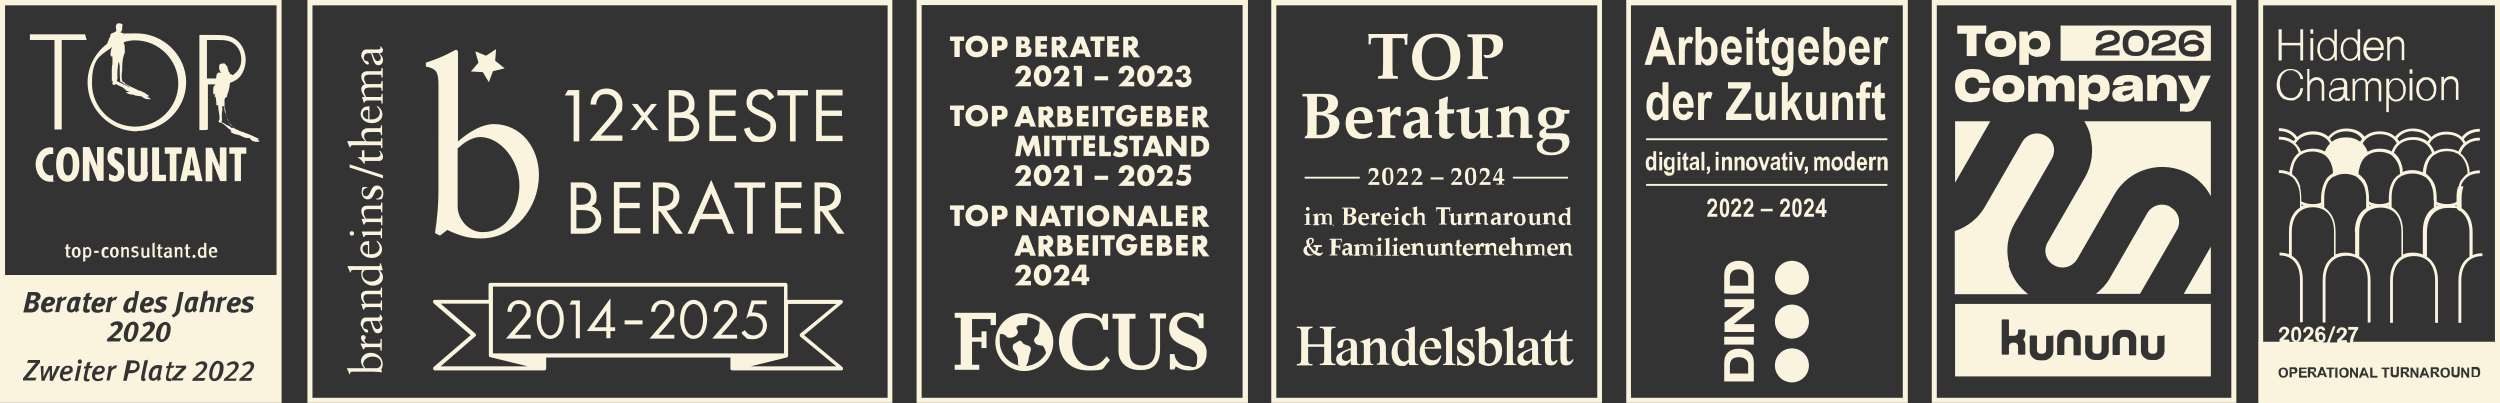
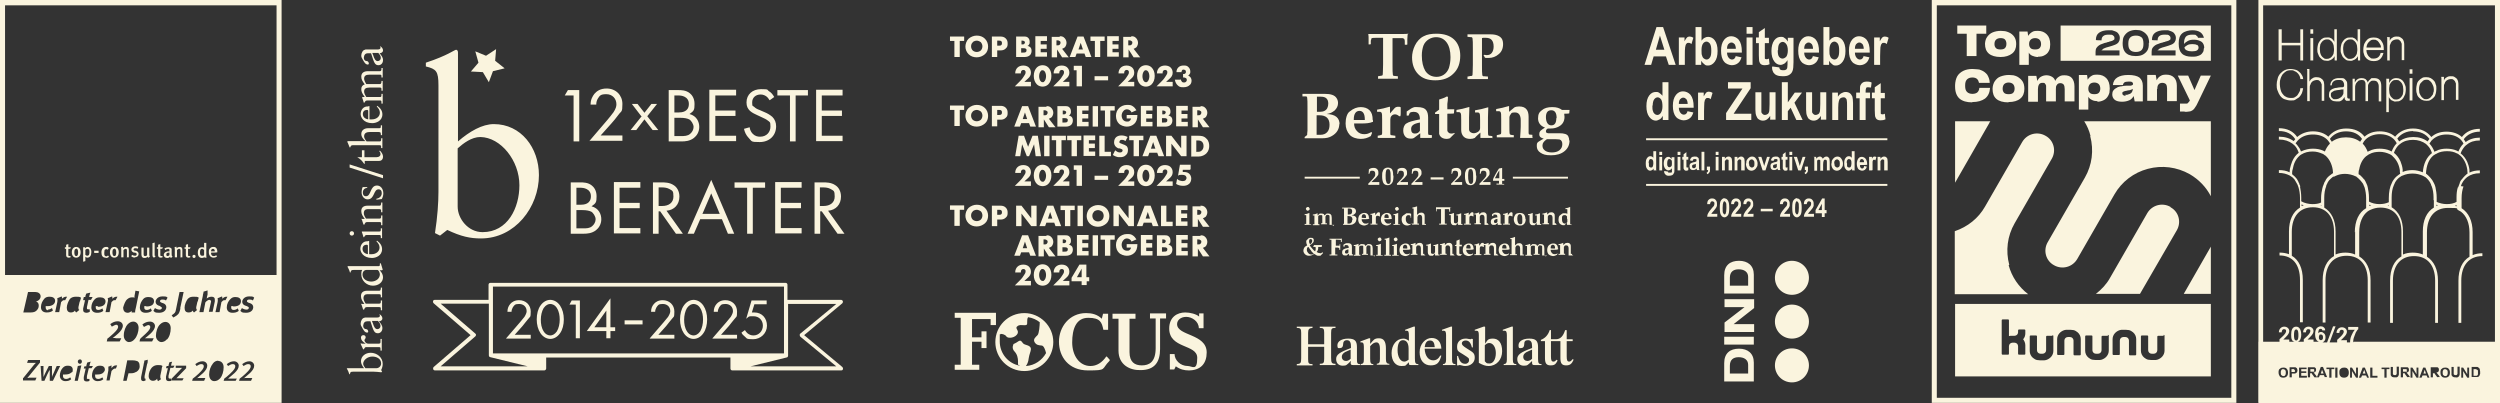
<svg xmlns="http://www.w3.org/2000/svg" version="1.1" width="793.7" height="128" viewBox="0 0 793.7 128" fill="#FAF4DE">
  <rect x="0" y="0" width="793.7" height="128" fill="#333333" stroke="none" />
  <path d="M568.9,107.5c3,0,5.4-2.4,5.4-5.4s-2.4-5.4-5.4-5.4-5.4,2.4-5.4,5.4,2.4,5.4,5.4,5.4M568.9,121.4c3,0,5.4-2.4,5.4-5.4s-2.4-5.4-5.4-5.4-5.4,2.4-5.4,5.4,2.4,5.4,5.4,5.4M568.9,93.6c3,0,5.4-2.4,5.4-5.4s-2.4-5.4-5.4-5.4-5.4,2.4-5.4,5.4,2.4,5.4,5.4,5.4M549.2,118.7v-2.6c0-1.9,1.1-2.7,2.8-2.7s3,.8,3,2.4v2.8h-5.8ZM556.8,121.2v-6.1c0-2.9-1.9-4.4-4.7-4.4s-4.7,1.4-4.7,4.6v5.8h9.4ZM556.8,106.9h-9.4v2.5h9.4v-2.5ZM554,97.4h0s-6.5,5-6.5,5v3h9.4v-2.5h-6.5s6.5-5.1,6.5-5.1v-2.8h-9.4v2.5h6.5ZM549.2,90.8v-2.6c0-1.9,1.1-2.7,2.8-2.7s3,.8,3,2.4v2.8h-5.8ZM556.8,93.3v-6.1c0-2.9-1.9-4.4-4.7-4.4s-4.7,1.4-4.7,4.6v5.8h9.4M528.4,15.8l-1.4-4.5-1.3,4.5h2.7ZM532,20.6h-2.2l-.9-2.7h-3.9l-.8,2.7h-2.1l3.8-12h2.1l4,12M534.9,20.6h-1.9v-8.7h1.8v1.2c.3-.6.6-1,.8-1.2.2-.2.5-.3.8-.3s.8.1,1.2.4l-.6,2c-.3-.3-.6-.4-.9-.4s-.5,0-.7.3c-.2.2-.3.5-.4,1.1s-.1,1.4-.1,2.8v2.7M540.2,16c0,.8,0,1.3.2,1.7.1.4.3.7.6.9.3.2.5.3.8.3.4,0,.8-.2,1.1-.7.3-.4.4-1.1.4-2.1s-.1-1.7-.4-2.2c-.3-.4-.7-.7-1.1-.7s-.8.2-1.1.6c-.3.4-.5,1.1-.5,2ZM538.3,20.6v-12h1.9v4.3c.3-.4.6-.7,1-.9.3-.2.7-.3,1.1-.3.8,0,1.6.4,2.1,1.1.6.8.9,1.9.9,3.4s-.3,2.6-.9,3.4c-.6.8-1.3,1.2-2.1,1.2s-.8-.1-1.2-.4-.7-.6-1-1.1v1.3h-1.8M551.1,15.5c0-.7-.2-1.2-.4-1.5-.3-.3-.6-.5-1-.5s-.7.2-1,.5c-.3.4-.4.9-.4,1.5h2.8ZM551,17.8l1.9.4c-.3.9-.6,1.5-1.2,1.9-.5.4-1.2.6-1.9.6s-1.9-.4-2.4-1.1c-.7-.8-1-2-1-3.5s.3-2.6,1-3.5c.6-.7,1.3-1.1,2.2-1.1s1.8.4,2.4,1.1c.7.9,1,2.1,1,3.8v.3h-4.7c0,.7.2,1.2.5,1.6.3.4.7.6,1.1.6.6,0,1-.4,1.2-1.2M554.5,20.6v-8.7h1.9v8.7h-1.9ZM554.5,10.7v-2.1h1.9v2.1h-1.9M561.6,11.9v1.8h-1.3v3.5c0,.8,0,1.2,0,1.3,0,.2.2.3.5.3s.4,0,.8-.2l.2,1.8c-.4.2-.9.3-1.5.3s-.9-.1-1.2-.3c-.3-.2-.5-.6-.6-1,0-.3-.1-1-.1-1.9v-3.8h-.9v-1.8h.9v-1.7l1.9-1.3v3.1h1.3M564.4,16c0,.9.1,1.6.4,2,.3.4.7.6,1.1.6s.8-.2,1.2-.6c.3-.4.5-1.1.5-2s-.2-1.6-.5-2c-.3-.4-.7-.7-1.1-.7s-.8.2-1.1.6c-.3.4-.4,1.1-.4,2ZM562.7,21.1l2.2.3c0,.3.1.5.3.7.2.1.4.2.8.2s.8,0,1-.2c.2,0,.3-.3.4-.5,0-.2.1-.6.1-1.2v-1.3c-.3.5-.6.8-1,1.1-.4.2-.8.4-1.2.4-.8,0-1.5-.4-2-1.1-.6-.8-.9-1.9-.9-3.3s.3-2.6.9-3.4c.6-.8,1.3-1.1,2.1-1.1s.8.1,1.2.4c.4.2.7.6,1,1.1v-1.2h1.8v7.8c0,1.3-.1,2.2-.3,2.7-.2.6-.6,1-1.1,1.3-.5.3-1.1.4-2,.4s-1.4-.1-1.9-.3c-.5-.2-.8-.5-1.1-.9-.2-.4-.4-.9-.4-1.4v-.3M575.6,15.5c0-.7-.2-1.2-.4-1.5-.3-.3-.6-.5-1-.5s-.7.2-1,.5c-.3.4-.4.9-.4,1.5h2.8ZM575.5,17.8l1.9.4c-.3.9-.6,1.5-1.2,1.9-.5.4-1.2.6-1.9.6s-1.9-.4-2.4-1.1c-.7-.8-1-2-1-3.5s.3-2.6,1-3.5c.6-.7,1.3-1.1,2.2-1.1s1.8.4,2.4,1.1c.7.9,1,2.1,1,3.8v.3h-4.7c0,.7.2,1.2.5,1.6.3.4.7.6,1.1.6.6,0,1-.4,1.2-1.2M580.8,16c0,.8,0,1.3.2,1.7.1.4.3.7.6.9.3.2.5.3.8.3.4,0,.8-.2,1.1-.7.3-.4.4-1.1.4-2.1s-.1-1.7-.4-2.2c-.3-.4-.7-.7-1.1-.7s-.8.2-1.1.6c-.3.4-.5,1.1-.5,2ZM578.9,20.6v-12h1.9v4.3c.3-.4.6-.7,1-.9.3-.2.7-.3,1.1-.3.8,0,1.6.4,2.1,1.1.6.8.9,1.9.9,3.4s-.3,2.6-.9,3.4c-.6.8-1.3,1.2-2.1,1.2s-.8-.1-1.2-.4c-.4-.3-.7-.6-1-1.1v1.3h-1.8M591.7,15.5c0-.7-.2-1.2-.4-1.5-.3-.3-.6-.5-1-.5s-.7.2-1,.5c-.3.4-.4.9-.4,1.5h2.8ZM591.6,17.8l1.9.4c-.3.9-.6,1.5-1.2,1.9-.5.4-1.2.6-1.9.6s-1.9-.4-2.4-1.1c-.7-.8-1-2-1-3.5s.3-2.6,1-3.5c.6-.7,1.3-1.1,2.2-1.1s1.8.4,2.4,1.1c.7.9,1,2.1,1,3.8v.3h-4.7c0,.7.2,1.2.5,1.6.3.4.7.6,1.1.6.6,0,1-.4,1.2-1.2M596.9,20.6h-1.9v-8.7h1.8v1.2c.3-.6.6-1,.8-1.2.2-.2.5-.3.8-.3s.8.1,1.2.4l-.6,2c-.3-.3-.6-.4-.9-.4s-.5,0-.7.3c-.2.2-.3.5-.4,1.1,0,.5-.1,1.4-.1,2.8v2.7M524.6,33.5c0,.8,0,1.4.2,1.8.1.4.3.7.6.9.2.2.5.3.8.3s.8-.2,1.1-.7.5-1.1.5-2-.1-1.7-.4-2.2c-.3-.4-.7-.7-1.1-.7s-.8.2-1.1.6c-.3.4-.5,1.1-.5,2ZM529.7,38.1h-1.8v-1.3c-.3.5-.6.9-1,1.1-.4.2-.8.4-1.2.4-.8,0-1.5-.4-2.1-1.2-.6-.8-.9-1.9-.9-3.4s.3-2.6.9-3.4c.6-.8,1.3-1.1,2.1-1.1s.8.1,1.1.3c.3.2.7.5,1,.9v-4.3h1.9v12M535.8,33c0-.7-.2-1.2-.4-1.5-.3-.3-.6-.5-1-.5s-.7.2-1,.5c-.3.4-.4.9-.4,1.5h2.8ZM535.7,35.3l1.9.4c-.3.9-.6,1.5-1.2,1.9-.5.4-1.2.6-1.9.6s-1.9-.4-2.4-1.1c-.7-.8-1-2-1-3.5s.3-2.6,1-3.5c.6-.7,1.3-1.1,2.2-1.1s1.8.4,2.4,1.1c.7.9,1,2.1,1,3.8v.3h-4.7c0,.7.2,1.2.5,1.6.3.4.7.6,1.1.6.6,0,1-.4,1.2-1.2M541,38.1h-1.9v-8.7h1.8v1.2c.3-.6.6-1,.8-1.2.2-.2.5-.3.8-.3s.8.1,1.2.4l-.6,2c-.3-.3-.6-.4-.9-.4s-.5,0-.7.3c-.2.2-.3.5-.4,1.1,0,.5-.1,1.4-.1,2.8v2.7M548,38.1v-2.2l5.2-7.8h-4.6v-2h7.2v1.9l-5.4,8.1h5.6v2h-8M562,38.1v-1.3c-.3.5-.6.8-1,1.1-.4.3-.9.4-1.3.4s-.9-.1-1.3-.4c-.4-.2-.6-.6-.8-1.1-.2-.5-.3-1.1-.3-2v-5.5h1.9v4c0,1.1,0,1.9,0,2.2,0,.3.2.5.4.7.2.2.4.3.7.3s.6-.1.9-.3c.3-.2.4-.5.5-.9,0-.3.1-1.1.1-2.3v-3.7h1.9v8.7h-1.8M565.7,38.1v-12h1.9v6.4l2.2-3.1h2.3l-2.4,3.2,2.6,5.5h-2l-1.8-3.9-.9,1.1v2.8h-1.9M578.1,38.1v-1.3c-.3.5-.6.8-1,1.1-.4.3-.9.4-1.3.4s-.9-.1-1.3-.4c-.4-.2-.6-.6-.8-1.1-.2-.5-.3-1.1-.3-2v-5.5h1.9v4c0,1.1,0,1.9,0,2.2,0,.3.2.5.4.7.2.2.4.3.7.3s.6-.1.9-.3c.3-.2.4-.5.5-.9,0-.3.1-1.1.1-2.3v-3.7h1.9v8.7h-1.8M588.3,38.1h-1.9v-4.5c0-.9,0-1.5-.1-1.8,0-.3-.2-.5-.4-.7-.2-.2-.4-.2-.7-.2s-.6.1-.9.3c-.3.2-.4.5-.5.9s-.2,1-.2,2v4h-1.9v-8.7h1.8v1.3c.3-.5.7-.9,1.1-1.1.4-.2.8-.4,1.3-.4s1,.1,1.4.4c.4.3.6.7.8,1.1.1.5.2,1.1.2,2v5.4M589.4,29.4h1.1v-.7c0-.8,0-1.4.2-1.7.2-.4.4-.6.7-.8.3-.2.8-.3,1.2-.3s1.1,0,1.6.3l-.2,1.6c-.3,0-.6-.1-.9-.1s-.5,0-.6.2c-.1.2-.2.5-.2.9v.6h1.4v1.8h-1.4v6.9h-1.9v-6.9h-1.1v-1.8M598.4,29.4v1.8h-1.3v3.5c0,.8,0,1.2,0,1.3,0,.2.2.3.5.3s.4,0,.8-.2l.2,1.8c-.4.2-.9.3-1.5.3s-.9-.1-1.2-.3c-.3-.2-.5-.6-.6-1,0-.3-.1-1-.1-1.9v-3.8h-.9v-1.8h.9v-1.7l1.9-1.3v3.1h1.3M523.5,51.8c0,.4,0,.7,0,.9,0,.2.2.3.3.4.1,0,.3.1.4.1.2,0,.4-.1.5-.3.1-.2.2-.6.2-1s0-.8-.2-1.1c-.1-.2-.3-.3-.6-.3s-.4.1-.5.3c-.1.2-.2.5-.2,1h0ZM525.9,54.1h-.9v-.6c-.1.2-.3.4-.5.5-.2.1-.4.2-.6.2-.4,0-.7-.2-1-.6-.3-.4-.4-.9-.4-1.7s.1-1.3.4-1.7c.3-.4.6-.6,1-.6.2,0,.4,0,.5.1.2,0,.3.2.5.4v-2.1h.9v5.9M526.8,54.1v-4.3h.9v4.3h-.9ZM526.8,49.2v-1h.9v1h-.9M529.3,51.8c0,.5,0,.8.2,1,.1.2.3.3.5.3s.4-.1.6-.3c.2-.2.2-.5.2-1s0-.8-.2-1c-.2-.2-.3-.3-.6-.3s-.4.1-.5.3c-.1.2-.2.5-.2,1ZM528.5,54.3l1.1.2c0,.2,0,.3.1.3s.2,0,.4,0,.4,0,.5,0c0,0,.2-.1.2-.2,0-.1,0-.3,0-.6v-.6c-.1.2-.3.4-.5.5-.2.1-.4.2-.6.2-.4,0-.7-.2-1-.5-.3-.4-.5-.9-.5-1.6s.1-1.3.4-1.6c.3-.4.6-.6,1-.6s.4,0,.6.2c.2.1.3.3.5.5v-.6h.9v3.8c0,.6,0,1.1-.2,1.3-.1.3-.3.5-.5.6-.2.1-.6.2-1,.2s-.7,0-.9-.2c-.2-.1-.4-.3-.5-.5-.1-.2-.2-.4-.2-.7h0M532.6,54.1v-4.3h.9v4.3h-.9ZM532.6,49.2v-1h.9v1h-.9M536,49.8v.9h-.6v1.7c0,.4,0,.6,0,.6,0,.1.1.2.2.2s.2,0,.4-.1v.9c-.1.1-.4.2-.6.2s-.4,0-.6-.2c-.1-.1-.2-.3-.3-.5,0-.2,0-.5,0-.9v-1.9h-.4v-.9h.4v-.8l.9-.7v1.5h.6M538.5,52c-.1,0-.3.1-.6.2-.3,0-.5.2-.6.2,0,0-.1.2-.1.4s0,.3.1.4.2.2.4.2.3,0,.4-.1c.1,0,.2-.2.3-.3,0-.1,0-.3,0-.7v-.2ZM537.3,51.1l-.8-.2c.1-.4.3-.7.5-.9.2-.2.6-.3,1-.3s.7,0,.9.2c.2.1.4.3.4.4,0,.2.1.5.1,1v1.3c0,.4,0,.6,0,.8,0,.2,0,.4.2.6h-.9v-.5c-.3.2-.4.3-.6.4-.2,0-.4.1-.6.1-.3,0-.6-.1-.8-.3-.2-.2-.3-.5-.3-.9s0-.5.1-.6c0-.2.2-.3.4-.4.2-.1.4-.2.8-.3.4,0,.7-.2.9-.3,0-.2,0-.4,0-.5s0-.1-.2-.2c0,0-.2,0-.4,0s-.3,0-.4.1c0,0-.2.2-.2.4M540.2,54.1v-5.9h.9v5.9h-.9M542,52.9h.9v.8c0,.5,0,.8-.2,1-.1.3-.4.5-.7.6l-.2-.5c.2,0,.3-.2.4-.3,0-.1.1-.3.1-.5h-.4v-1.1M544.7,54.1v-4.3h.9v4.3h-.9ZM544.7,49.2v-1h.9v1h-.9M549.7,54.1h-.9v-2.2c0-.4,0-.7,0-.9,0-.1,0-.3-.2-.3,0,0-.2-.1-.3-.1s-.3,0-.4.2c-.1.1-.2.2-.3.4,0,.2,0,.5,0,1v1.9h-.9v-4.3h.9v.6c.2-.2.3-.4.5-.5.2-.1.4-.2.6-.2s.5,0,.7.2c.2.1.3.3.4.5,0,.2.1.5.1,1v2.7M553.7,54.1h-.9v-2.2c0-.4,0-.7,0-.9,0-.1,0-.3-.2-.3,0,0-.2-.1-.3-.1s-.3,0-.4.2c-.1.1-.2.2-.3.4,0,.2,0,.5,0,1v1.9h-.9v-4.3h.9v.6c.2-.2.3-.4.5-.5.2-.1.4-.2.6-.2s.5,0,.7.2c.2.1.3.3.4.5,0,.2.1.5.1,1v2.7M555.3,51.9c0,.4,0,.8.3,1,.2.2.4.3.6.3s.4-.1.6-.3c.2-.2.2-.6.2-1s0-.7-.3-1-.4-.3-.6-.3-.4.1-.6.3-.3.5-.3,1ZM554.4,51.9c0-.4,0-.8.2-1.1.2-.3.4-.6.7-.8.3-.2.6-.3.9-.3.6,0,1,.2,1.3.7.3.4.5,1,.5,1.5s0,.8-.3,1.2c-.2.4-.4.6-.7.8-.3.2-.6.3-.9.3-.5,0-1-.2-1.3-.6-.3-.4-.5-1-.5-1.7M559.6,54.1l-1.4-4.3h1l.7,2.2.2.7.2-.7.7-2.2h.9l-1.4,4.3h-.8M564.2,52c-.1,0-.3.1-.6.2-.3,0-.5.2-.6.2,0,0-.1.2-.1.4s0,.3.1.4c0,.1.2.2.4.2s.3,0,.4-.1c.1,0,.2-.2.3-.3,0-.1,0-.3,0-.7v-.2ZM563,51.1l-.8-.2c.1-.4.3-.7.5-.9.2-.2.6-.3,1-.3s.7,0,.9.2c.2.1.4.3.4.4,0,.2.1.5.1,1v1.3c0,.4,0,.6,0,.8,0,.2,0,.4.2.6h-.9v-.5c-.3.2-.4.3-.6.4-.2,0-.4.1-.6.1-.3,0-.6-.1-.8-.3-.2-.2-.3-.5-.3-.9s0-.5.1-.6c0-.2.2-.3.4-.4.2-.1.4-.2.8-.3.4,0,.7-.2.9-.3,0-.2,0-.4,0-.5s0-.1-.2-.2c0,0-.2,0-.4,0s-.3,0-.4.1c0,0-.2.2-.2.4M567.5,49.8v.9h-.6v1.7c0,.4,0,.6,0,.6,0,.1.1.2.2.2s.2,0,.4-.1v.9c-.1.1-.4.2-.6.2s-.4,0-.6-.2c-.1-.1-.2-.3-.3-.5,0-.2,0-.5,0-.9v-1.9h-.4v-.9h.4v-.8l.9-.7v1.5h.6M568.1,54.1v-4.3h.9v4.3h-.9ZM568.1,49.2v-1h.9v1h-.9M570.9,54.1l-1.4-4.3h1l.7,2.2.2.7.2-.7.7-2.2h.9l-1.4,4.3h-.8M573.1,52.9h.9v.8c0,.5,0,.8-.2,1-.1.3-.4.5-.7.6l-.2-.5c.2,0,.3-.2.4-.3,0-.1.1-.3.1-.5h-.4v-1.1M575.7,49.8h.9v.6c.2-.2.3-.4.5-.5.2-.1.4-.2.6-.2.2,0,.4,0,.6.2.2.1.3.3.4.5.2-.2.3-.4.5-.5.2-.1.4-.2.6-.2s.4,0,.6.2c.2.1.3.3.4.5,0,.2.1.5.1,1v2.7h-.9v-2.4c0-.4,0-.7-.1-.8,0-.1-.2-.2-.4-.2s-.4,0-.5.3c-.1.2-.2.6-.2,1.2v2h-.9v-2.3c0-.5,0-.8,0-.9,0-.2-.2-.3-.4-.3s-.3,0-.4.1c-.1,0-.2.2-.2.4,0,.2,0,.5,0,.9v2.1h-.9v-4.3M582.4,51.9c0,.4,0,.8.3,1,.2.2.4.3.6.3s.4-.1.6-.3c.2-.2.2-.6.2-1s0-.7-.3-1-.4-.3-.6-.3-.4.1-.6.3c-.2.2-.3.5-.3,1h0ZM581.5,51.9c0-.4,0-.8.2-1.1.2-.3.4-.6.7-.8.3-.2.6-.3.9-.3.6,0,1,.2,1.3.7.3.4.5,1,.5,1.5s0,.8-.3,1.2c-.2.4-.4.6-.7.8-.3.2-.6.3-.9.3-.5,0-1-.2-1.3-.6-.3-.4-.5-1-.5-1.7M586.4,51.8c0,.4,0,.7,0,.9,0,.2.2.3.3.4.1,0,.3.1.4.1s.4-.1.5-.3c.1-.2.2-.6.2-1s0-.8-.2-1.1c-.1-.2-.3-.3-.6-.3s-.4.1-.5.3c-.2.2-.2.5-.2,1ZM588.9,54.1h-.9v-.6c-.1.2-.3.4-.5.5-.2.1-.4.2-.6.2-.4,0-.7-.2-1-.6-.3-.4-.4-.9-.4-1.7s.1-1.3.4-1.7c.3-.4.6-.6,1-.6s.4,0,.5.1c.2,0,.3.2.5.4v-2.1h.9v5.9M591.8,51.6c0-.3,0-.6-.2-.8-.1-.2-.3-.3-.5-.3s-.4,0-.5.3c-.1.2-.2.4-.2.7h1.4ZM591.8,52.7l.9.2c-.1.4-.3.7-.6,1-.3.2-.6.3-.9.3s-.9-.2-1.2-.5c-.3-.4-.5-1-.5-1.7s.2-1.3.5-1.7c.3-.4.7-.5,1.1-.5s.9.2,1.2.6c.3.4.5,1,.5,1.9h0c0,.1-2.3.1-2.3.1,0,.3,0,.6.2.8.1.2.3.3.5.3.3,0,.5-.2.6-.6M594.3,54.1h-.9v-4.3h.9v.6c.1-.3.3-.5.4-.6.1,0,.3-.1.4-.1s.4,0,.6.2l-.3,1c-.2-.1-.3-.2-.4-.2s-.2,0-.3.1c0,0-.2.3-.2.5,0,.2,0,.7,0,1.4v1.3M599.1,54.1h-.9v-2.2c0-.4,0-.7,0-.9,0-.1,0-.3-.2-.3,0,0-.2-.1-.3-.1s-.3,0-.4.2c-.1.1-.2.2-.3.4,0,.2,0,.5,0,1v1.9h-.9v-4.3h.9v.6c.2-.2.3-.4.5-.5.2-.1.4-.2.6-.2s.5,0,.7.2c.2.1.3.3.4.5,0,.2.1.5.1,1v2.7M545.2,67.8v1h-3.2c0-.4.1-.8.3-1.1.2-.4.5-.8,1-1.4.4-.5.7-.8.8-.9.1-.2.2-.5.2-.7s0-.5-.2-.6c-.1-.1-.3-.2-.5-.2-.4,0-.6.3-.7.9h-.9c0-.7.2-1.2.5-1.4.3-.3.6-.4,1.1-.4s.9.2,1.1.5c.3.3.4.7.4,1.1s0,.5,0,.7c0,.2-.2.5-.3.7-.1.2-.4.5-.7.9-.3.3-.5.6-.6.7,0,0-.1.2-.2.3h1.8M547.5,63.9c-.2,0-.3.1-.4.4-.1.2-.2.8-.2,1.7s0,1.5.2,1.7c.1.2.3.4.4.4s.3-.1.4-.4c.1-.2.2-.8.2-1.7s0-1.5-.2-1.7c-.1-.2-.3-.4-.4-.4ZM547.5,63c.5,0,.8.2,1.1.7s.4,1.2.4,2.3-.1,1.9-.4,2.3c-.3.4-.7.7-1.1.7s-.8-.2-1.1-.7c-.3-.4-.4-1.2-.4-2.4s.1-1.9.4-2.3c.3-.4.7-.7,1.1-.7M552.8,67.8v1h-3.2c0-.4.1-.8.3-1.1.2-.4.5-.8,1-1.4.4-.5.7-.8.8-.9.1-.2.2-.5.2-.7s0-.5-.2-.6c-.1-.1-.3-.2-.5-.2-.4,0-.6.3-.7.9h-.9c0-.7.2-1.2.5-1.4.3-.3.6-.4,1.1-.4s.9.2,1.1.5c.3.3.4.7.4,1.1s0,.5,0,.7c0,.2-.2.5-.3.7-.1.2-.4.5-.7.9-.3.3-.5.6-.6.7,0,0-.1.2-.2.3h1.8M556.7,67.8v1h-3.2c0-.4.1-.8.3-1.1.2-.4.5-.8,1-1.4.4-.5.7-.8.8-.9.1-.2.2-.5.2-.7s0-.5-.2-.6c-.1-.1-.3-.2-.5-.2-.4,0-.6.3-.7.9h-.9c0-.7.2-1.2.5-1.4.3-.3.6-.4,1.1-.4s.9.2,1.1.5c.3.3.4.7.4,1.1s0,.5,0,.7c0,.2-.2.5-.3.7-.1.2-.4.5-.7.9-.3.3-.5.6-.6.7,0,0-.1.2-.2.3h1.8M559,67.1v-.8h3.8v.8h-3.8M568.3,67.8v1h-3.2c0-.4.1-.8.3-1.1.2-.4.5-.8,1-1.4.4-.5.7-.8.8-.9.1-.2.2-.5.2-.7s0-.5-.2-.6c-.1-.1-.3-.2-.5-.2-.4,0-.6.3-.7.9h-.9c0-.7.2-1.2.5-1.4.3-.3.6-.4,1.1-.4s.9.2,1.1.5c.3.3.4.7.4,1.1s0,.5,0,.7c0,.2-.2.5-.3.7-.1.2-.4.5-.7.9-.3.3-.5.6-.6.7,0,0-.1.2-.2.3h1.8M570.5,63.9c-.2,0-.3.1-.4.4-.1.2-.2.8-.2,1.7s0,1.5.2,1.7c.1.2.3.4.4.4s.3-.1.4-.4c.1-.2.2-.8.2-1.7s0-1.5-.2-1.7c-.1-.2-.3-.4-.4-.4ZM570.5,63c.5,0,.8.2,1.1.7s.4,1.2.4,2.3-.1,1.9-.4,2.3c-.3.4-.7.7-1.1.7s-.8-.2-1.1-.7c-.3-.4-.4-1.2-.4-2.4s.1-1.9.4-2.3.7-.7,1.1-.7M575.9,67.8v1h-3.2c0-.4.1-.8.3-1.1.2-.4.5-.8,1-1.4.4-.5.7-.8.8-.9.1-.2.2-.5.2-.7s0-.5-.2-.6c-.1-.1-.3-.2-.5-.2-.4,0-.6.3-.7.9h-.9c0-.7.2-1.2.5-1.4.3-.3.6-.4,1.1-.4s.9.2,1.1.5c.3.3.4.7.4,1.1s0,.5,0,.7c0,.2-.2.5-.3.7-.1.2-.4.5-.7.9-.3.3-.5.6-.6.7,0,0-.1.2-.2.3h1.8M578.4,66.7v-2l-1.1,2h1.1ZM578.4,68.9v-1.2h-2v-1l2.1-3.7h.8v3.7h.6v1h-.6v1.2h-.9M522.6,43.9h76.6v.6h-76.6v-.6M522.6,58.4h76.6v.6h-76.6v-.6M324.3,16.7h.4c.5,0,.9,0,1.1-.3,0,0,.1-.2.1-.4s0-.4-.2-.5c-.2-.2-.6-.2-1.1-.2h-.4v1.4ZM324.3,14.1h.3c.2,0,.5,0,.6-.2.1-.1.2-.3.2-.4s0-.3-.2-.4c-.1-.1-.3-.2-.6-.2h-.3v1.3ZM322.6,18.1v-6.5h2.5c.5,0,1,0,1.4.5.2.2.4.6.4,1.2s0,.5-.2.8c-.1.3-.3.4-.5.5.3,0,.7.2.9.4.3.3.4.7.4,1.2s-.2,1-.5,1.3c-.4.4-1,.6-1.8.6h-2.7M332.4,13h-2v1.1h1.9v1.4h-1.9v1.1h2v1.4h-3.7v-6.5h3.7v1.4M335.4,14.4h.3c.3,0,.6,0,.8-.3.1-.1.2-.3.2-.5s0-.4-.2-.5c-.2-.2-.4-.3-.8-.3h-.3v1.6ZM336.4,11.5c.5,0,1.1,0,1.6.6.4.4.6,1,.6,1.5s-.2,1-.5,1.4c-.3.2-.6.4-.9.5l2.1,2.7h-2.1l-1.6-2.5v2.5h-1.7v-6.5h2.6M343.8,15.7l-.7-2.1-.7,2.1h1.5ZM344.2,17h-2.4l-.4,1.1h-1.8l2.5-6.5h1.9l2.5,6.5h-1.8l-.4-1.1M349.3,13v5.1h-1.7v-5.1h-1.4v-1.4h4.5v1.4h-1.4M355.2,13h-2v1.1h1.9v1.4h-1.9v1.1h2v1.4h-3.7v-6.5h3.7v1.4M358.2,14.4h.3c.3,0,.6,0,.8-.3.1-.1.2-.3.2-.5s0-.4-.2-.5c-.2-.2-.4-.3-.8-.3h-.3v1.6ZM359.1,11.5c.5,0,1.1,0,1.6.6.4.4.6,1,.6,1.5s-.2,1-.5,1.4c-.3.2-.6.4-.9.5l2.1,2.7h-2.1l-1.6-2.5v2.5h-1.7v-6.5h2.6M327.4,27.4h-5.2l1.7-1.7c.6-.6,1-1.2,1.3-1.7.2-.3.4-.6.4-1s0-.4-.2-.6c0-.1-.3-.2-.5-.2s-.5.1-.6.3c-.2.2-.2.6-.2.8h-1.8c0-.9.4-1.5.7-1.8.4-.4,1-.7,1.9-.7s1.6.4,1.8.7c.3.3.6.8.6,1.6s-.4,1.4-1,1.9l-1.1,1h2.1v1.4M330.5,22.5c-.4.3-.6,1.1-.6,1.7s.2,1.4.6,1.7c.1.1.3.2.5.2s.4,0,.5-.2c.4-.3.6-1.1.6-1.7s-.2-1.4-.6-1.7c-.1-.1-.3-.2-.5-.2s-.4,0-.5.2ZM332.8,26.8c-.5.5-1.2.7-1.8.7s-1.3-.2-1.8-.7c-.6-.6-1-1.5-1-2.7s.4-2.1,1-2.7c.5-.5,1.2-.7,1.8-.7s1.3.2,1.8.7c.6.6,1,1.5,1,2.7s-.4,2.1-1,2.7M339.6,27.4h-5.2l1.7-1.7c.6-.6,1-1.2,1.3-1.7.2-.3.4-.6.4-1s0-.4-.2-.6c0-.1-.3-.2-.5-.2s-.5.1-.6.3c-.2.2-.2.6-.2.8h-1.8c0-.9.4-1.5.7-1.8.4-.4,1-.7,1.9-.7s1.6.4,1.8.7c.3.3.6.8.6,1.6s-.4,1.4-1,1.9l-1.1,1h2.1v1.4M341.8,22.3h-.9v-1.4h2.6v6.5h-1.7v-5.1M347.5,24.2h4.3v1.3h-4.3v-1.3M360.2,27.4h-5.2l1.7-1.7c.6-.6,1-1.2,1.3-1.7.2-.3.4-.6.4-1s0-.4-.2-.6c0-.1-.3-.2-.5-.2s-.5.1-.6.3c-.2.2-.2.6-.2.8h-1.8c0-.9.4-1.5.7-1.8.4-.4,1-.7,1.9-.7s1.5.4,1.8.7c.3.3.6.8.6,1.6s-.4,1.4-1,1.9l-1.1,1h2.1v1.4M363.3,22.5c-.4.3-.6,1.1-.6,1.7s.2,1.4.6,1.7c.1.1.3.2.5.2s.4,0,.5-.2c.4-.3.6-1.1.6-1.7s-.2-1.4-.6-1.7c-.1-.1-.3-.2-.5-.2s-.4,0-.5.2ZM365.6,26.8c-.5.5-1.2.7-1.8.7s-1.3-.2-1.8-.7c-.6-.6-1-1.5-1-2.7s.4-2.1,1-2.7c.5-.5,1.2-.7,1.8-.7s1.3.2,1.8.7c.6.6,1,1.5,1,2.7s-.4,2.1-1,2.7M372.4,27.4h-5.2l1.7-1.7c.6-.6,1-1.2,1.3-1.7.2-.3.4-.6.4-1s0-.4-.2-.6c0-.1-.3-.2-.5-.2s-.5.1-.6.3c-.2.2-.2.6-.2.8h-1.8c0-.9.4-1.5.7-1.8.4-.4,1-.7,1.9-.7s1.6.4,1.8.7c.3.3.6.8.6,1.6s-.4,1.4-1,1.9l-1.1,1h2.1v1.4M374.9,25.2c0,.2.1.5.3.7.1.2.4.3.7.3s.5-.1.7-.3c.1-.2.2-.3.2-.5,0-.3-.1-.5-.3-.6-.2-.1-.4-.2-.6-.2s-.2,0-.3,0v-1.1c.3,0,.6,0,.7-.2.2-.1.2-.3.2-.5s0-.4-.2-.5c-.1-.1-.3-.2-.5-.2s-.4,0-.5.2c-.1.1-.2.4-.2.6h-1.6c0-.7.3-1.2.6-1.5.5-.5,1.1-.6,1.7-.6s1.1,0,1.6.6c.3.3.5.8.5,1.3s0,.5-.2.8c-.1.2-.3.4-.5.5.4.1.6.4.8.6.2.3.3.6.3,1,0,.7-.3,1.2-.6,1.4-.4.4-1,.7-2,.7s-1.3-.1-1.9-.7c-.3-.3-.7-.9-.8-1.7h1.7M326.1,37.8l-.7-2.1-.7,2.1h1.5ZM326.6,39.1h-2.4l-.4,1.1h-1.8l2.5-6.5h1.9l2.5,6.5h-1.8l-.4-1.1M331.3,36.6h.3c.3,0,.6,0,.8-.3.1-.1.2-.3.2-.5s0-.4-.2-.5c-.2-.2-.4-.3-.8-.3h-.3v1.6ZM332.2,33.7c.5,0,1.1,0,1.6.6.4.4.6,1,.6,1.5s-.2,1-.5,1.4c-.3.2-.6.4-.9.5l2.1,2.7h-2.1l-1.6-2.5v2.5h-1.7v-6.5h2.6M337.4,38.9h.4c.5,0,.9,0,1.1-.3,0,0,.1-.2.1-.4s0-.4-.2-.5c-.2-.2-.6-.2-1.1-.2h-.4v1.4ZM337.4,36.3h.3c.2,0,.5,0,.6-.2.1-.1.2-.3.2-.4s0-.3-.2-.4c-.1-.1-.3-.2-.6-.2h-.3v1.3ZM335.7,40.2v-6.5h2.5c.5,0,1,0,1.4.5.2.2.4.6.4,1.2s0,.5-.2.8c-.1.3-.3.4-.5.5.3,0,.7.2.9.4.3.3.4.7.4,1.2s-.2,1-.5,1.3c-.4.4-1,.6-1.8.6h-2.7M345.6,35.1h-2v1.1h1.9v1.4h-1.9v1.1h2v1.4h-3.7v-6.5h3.7v1.4M348.6,33.7v6.5h-1.7v-6.5h1.7M352.5,35.1v5.1h-1.7v-5.1h-1.4v-1.4h4.5v1.4h-1.4M357.7,36.5h3.4c0,1.3-.3,2.2-1.1,2.9-.7.6-1.5.8-2.3.8s-2-.4-2.5-1c-.5-.5-.9-1.3-.9-2.4s.4-1.9,1-2.5c.5-.5,1.4-1,2.5-1s1.3.1,1.8.4c.5.3.9.8,1.2,1.3l-1.6.7c0-.3-.3-.5-.5-.7-.3-.2-.6-.3-.9-.3s-.8.1-1.1.5c-.4.4-.6,1-.6,1.5s.2,1.1.5,1.4c.3.3.7.5,1.2.5s.6,0,.9-.3c.2-.1.3-.4.4-.7h-1.4v-1.3M365.9,35.1h-2v1.1h1.9v1.4h-1.9v1.1h2v1.4h-3.7v-6.5h3.7v1.4M369,38.9h.4c.5,0,.9,0,1.1-.3,0,0,.1-.2.1-.4s0-.4-.2-.5c-.2-.2-.6-.2-1.1-.2h-.4v1.4ZM369,36.3h.3c.2,0,.5,0,.6-.2.1-.1.2-.3.2-.4s0-.3-.2-.4c-.1-.1-.3-.2-.6-.2h-.3v1.3ZM367.3,40.2v-6.5h2.5c.5,0,1,0,1.4.5.2.2.4.6.4,1.2s0,.5-.2.8c-.1.3-.3.4-.5.5.3,0,.7.2.9.4.3.3.4.7.4,1.2s-.2,1-.5,1.3c-.4.4-1,.6-1.8.6h-2.7M377.1,35.1h-2v1.1h1.9v1.4h-1.9v1.1h2v1.4h-3.7v-6.5h3.7v1.4M380.1,36.6h.3c.3,0,.6,0,.8-.3.1-.1.2-.3.2-.5s0-.4-.2-.5c-.2-.2-.4-.3-.8-.3h-.3v1.6ZM381.1,33.7c.5,0,1.1,0,1.6.6.4.4.6,1,.6,1.5s-.2,1-.5,1.4c-.3.2-.6.4-.9.5l2.1,2.7h-2.1l-1.6-2.5v2.5h-1.7v-6.5h2.6M322.3,49.6l1.1-6.5h1.7l1.3,3.5,1.4-3.5h1.7l1,6.5h-1.7l-.5-3.8-1.6,3.8h-.7l-1.5-3.8-.6,3.8h-1.7M333.2,43.1v6.5h-1.7v-6.5h1.7M337,44.5v5.1h-1.7v-5.1h-1.4v-1.4h4.5v1.4h-1.4M341.9,44.5v5.1h-1.7v-5.1h-1.4v-1.4h4.5v1.4h-1.4M347.7,44.5h-2v1.1h1.9v1.4h-1.9v1.1h2v1.4h-3.7v-6.5h3.7v1.4M350.7,43.1v5.1h2v1.4h-3.7v-6.5h1.7M354,47.7c.4.3.9.7,1.5.7s.5-.1.7-.2c0,0,.2-.2.2-.4s0-.3-.2-.4c-.2-.1-.4-.2-.8-.3h-.4c-.3-.2-.7-.4-.9-.7-.3-.4-.4-.8-.4-1.2,0-.8.3-1.3.6-1.6.3-.3.9-.6,1.7-.6s1.4.2,2,.5l-.7,1.3c-.5-.4-.9-.4-1.1-.4s-.4,0-.6.2c0,0-.2.2-.2.4s0,.2,0,.3c0,0,.2.2.6.3l.5.2c.4.1.8.3,1.2.6.3.4.4.7.4,1.2s-.1,1.2-.6,1.6c-.6.6-1.2.7-1.9.7s-.8,0-1.3-.2c-.1,0-.5-.2-1-.5l.7-1.4M361.6,44.5v5.1h-1.7v-5.1h-1.4v-1.4h4.5v1.4h-1.4M366.8,47.2l-.7-2.1-.7,2.1h1.5ZM367.3,48.5h-2.4l-.4,1.1h-1.8l2.5-6.5h1.9l2.5,6.5h-1.8l-.4-1.1M370.2,49.6v-6.5h1.7l3.1,4v-4h1.7v6.5h-1.7l-3.1-4v4h-1.7M379.9,48.2h.3c.4,0,1,0,1.4-.5.2-.2.5-.6.5-1.3s-.2-1.1-.5-1.4c-.4-.4-.9-.4-1.4-.4h-.4v3.7ZM378.2,49.6v-6.5h2.2c.7,0,1.8,0,2.6.9.8.7.9,1.7.9,2.4s-.2,1.6-.9,2.3c-.5.5-1.4,1-2.5,1h-2.4M327.4,59h-5.2l1.7-1.7c.6-.6,1-1.2,1.3-1.7.2-.3.4-.6.4-1s0-.4-.2-.6c0-.1-.3-.2-.5-.2s-.5.1-.6.3c-.2.2-.2.6-.2.8h-1.8c0-.9.4-1.5.7-1.8.4-.4,1-.7,1.9-.7s1.6.4,1.8.7c.3.3.6.8.6,1.6s-.4,1.4-1,1.9l-1.1,1h2.1v1.4M330.5,54.1c-.4.3-.6,1.1-.6,1.7s.2,1.4.6,1.7c.1.1.3.2.5.2s.4,0,.5-.2c.4-.3.6-1.1.6-1.7s-.2-1.4-.6-1.7c-.1-.1-.3-.2-.5-.2s-.4,0-.5.2ZM332.8,58.4c-.5.5-1.2.7-1.8.7s-1.3-.2-1.8-.7c-.6-.6-1-1.5-1-2.7s.4-2.1,1-2.7c.5-.5,1.2-.7,1.8-.7s1.3.2,1.8.7c.6.6,1,1.5,1,2.7s-.4,2.1-1,2.7M339.6,59h-5.2l1.7-1.7c.6-.6,1-1.2,1.3-1.7.2-.3.4-.6.4-1s0-.4-.2-.6c0-.1-.3-.2-.5-.2s-.5.1-.6.3c-.2.2-.2.6-.2.8h-1.8c0-.9.4-1.5.7-1.8.4-.4,1-.7,1.9-.7s1.6.4,1.8.7c.3.3.6.8.6,1.6s-.4,1.4-1,1.9l-1.1,1h2.1v1.4M341.8,53.9h-.9v-1.4h2.6v6.5h-1.7v-5.1M347.5,55.8h4.3v1.3h-4.3v-1.3M360.2,59h-5.2l1.7-1.7c.6-.6,1-1.2,1.3-1.7.2-.3.4-.6.4-1s0-.4-.2-.6c0-.1-.3-.2-.5-.2s-.5.1-.6.3c-.2.2-.2.6-.2.8h-1.8c0-.9.4-1.5.7-1.8.4-.4,1-.7,1.9-.7s1.5.4,1.8.7c.3.3.6.8.6,1.6s-.4,1.4-1,1.9l-1.1,1h2.1v1.4M363.3,54.1c-.4.3-.6,1.1-.6,1.7s.2,1.4.6,1.7c.1.1.3.2.5.2s.4,0,.5-.2c.4-.3.6-1.1.6-1.7s-.2-1.4-.6-1.7c-.1-.1-.3-.2-.5-.2s-.4,0-.5.2ZM365.6,58.4c-.5.5-1.2.7-1.8.7s-1.3-.2-1.8-.7c-.6-.6-1-1.5-1-2.7s.4-2.1,1-2.7c.5-.5,1.2-.7,1.8-.7s1.3.2,1.8.7c.6.6,1,1.5,1,2.7s-.4,2.1-1,2.7M372.4,59h-5.2l1.7-1.7c.6-.6,1-1.2,1.3-1.7.2-.3.4-.6.4-1s0-.4-.2-.6c0-.1-.3-.2-.5-.2s-.5.1-.6.3c-.2.2-.2.6-.2.8h-1.8c0-.9.4-1.5.7-1.8.4-.4,1-.7,1.9-.7s1.6.4,1.8.7c.3.3.6.8.6,1.6s-.4,1.4-1,1.9l-1.1,1h2.1v1.4M377.8,53.9h-2.3v.7c.1,0,.3,0,.4,0,.9,0,1.4.3,1.7.6.3.3.6.8.6,1.5s-.3,1.3-.6,1.6c-.6.6-1.4.7-2,.7-1,0-1.7-.3-2.2-.6l.3-1.6c.3.3.7.5.8.5.3.1.7.2,1,.2s.7-.1.9-.3c.1-.2.3-.4.3-.7s-.2-.6-.3-.7c-.4-.3-1-.3-1.2-.3-.5,0-.9,0-1.2.3l.6-3.5h3.4v1.4M322.6,71.8v-6.5h1.7l3.1,4v-4h1.7v6.5h-1.7l-3.1-4v4h-1.7M334.1,69.4l-.7-2.1-.7,2.1h1.5ZM334.6,70.7h-2.4l-.4,1.1h-1.8l2.5-6.5h1.9l2.5,6.5h-1.8l-.4-1.1M339.8,66.7v5.1h-1.7v-5.1h-1.4v-1.4h4.5v1.4h-1.4M343.8,65.3v6.5h-1.7v-6.5h1.7M347.3,67.3c-.4.3-.5.8-.5,1.3s.3,1,.5,1.2c.3.3.8.5,1.3.5s1-.2,1.3-.5c.3-.3.5-.8.5-1.3s-.2-1-.5-1.3c-.4-.3-.9-.5-1.3-.5s-1,.2-1.3.5ZM351.2,71c-.7.6-1.6,1-2.6,1s-1.9-.3-2.6-1c-.7-.7-1-1.6-1-2.4s.3-1.8,1-2.5c.7-.6,1.6-1,2.6-1s1.9.3,2.6,1c.7.7,1,1.6,1,2.5s-.3,1.8-1,2.4M353.5,71.8v-6.5h1.7l3.1,4v-4h1.7v6.5h-1.7l-3.1-4v4h-1.7M365.1,69.4l-.7-2.1-.7,2.1h1.5ZM365.5,70.7h-2.4l-.4,1.1h-1.8l2.5-6.5h1.9l2.5,6.5h-1.8l-.4-1.1M370.3,65.3v5.1h2v1.4h-3.7v-6.5h1.7M377,66.7h-2v1.1h1.9v1.4h-1.9v1.1h2v1.4h-3.7v-6.5h3.7v1.4M380.1,68.2h.3c.3,0,.6,0,.8-.3.1-.1.2-.3.2-.5s0-.4-.2-.5c-.2-.2-.4-.3-.8-.3h-.3v1.6ZM381.1,65.3c.5,0,1.1,0,1.6.6.4.4.6,1,.6,1.5s-.2,1-.5,1.4c-.3.2-.6.4-.9.5l2.1,2.7h-2.1l-1.6-2.5v2.5h-1.7v-6.5h2.6M326.1,78.8l-.7-2.1-.7,2.1h1.5ZM326.6,80.1h-2.4l-.4,1.1h-1.8l2.5-6.5h1.9l2.5,6.5h-1.8l-.4-1.1M331.3,77.6h.3c.3,0,.6,0,.8-.3.1-.1.2-.3.2-.5s0-.4-.2-.5c-.2-.2-.4-.3-.8-.3h-.3v1.6ZM332.2,74.7c.5,0,1.1,0,1.6.6.4.4.6,1,.6,1.5s-.2,1-.5,1.4c-.3.2-.6.4-.9.5l2.1,2.7h-2.1l-1.6-2.5v2.5h-1.7v-6.5h2.6M337.4,79.9h.4c.5,0,.9,0,1.1-.3,0,0,.1-.2.1-.4s0-.4-.2-.5c-.2-.2-.6-.2-1.1-.2h-.4v1.4ZM337.4,77.2h.3c.2,0,.5,0,.6-.2.1-.1.2-.3.2-.4s0-.3-.2-.4c-.1-.1-.3-.2-.6-.2h-.3v1.3ZM335.7,81.2v-6.5h2.5c.5,0,1,0,1.4.5.2.2.4.6.4,1.2s0,.5-.2.8c-.1.3-.3.4-.5.5.3,0,.7.2.9.4.3.3.4.7.4,1.2s-.2,1-.5,1.3c-.4.4-1,.6-1.8.6h-2.7M345.6,76.1h-2v1.1h1.9v1.4h-1.9v1.1h2v1.4h-3.7v-6.5h3.7v1.4M348.6,74.7v6.5h-1.7v-6.5h1.7M352.5,76.1v5.1h-1.7v-5.1h-1.4v-1.4h4.5v1.4h-1.4M357.7,77.5h3.4c0,1.3-.3,2.2-1.1,2.9-.7.6-1.5.8-2.3.8s-2-.4-2.5-1c-.5-.5-.9-1.3-.9-2.4s.4-1.9,1-2.5c.5-.5,1.4-1,2.5-1s1.3.1,1.8.4c.5.3.9.8,1.2,1.3l-1.6.7c0-.3-.3-.5-.5-.7-.3-.2-.6-.3-.9-.3s-.8.1-1.1.5c-.4.4-.6,1-.6,1.5s.2,1.1.5,1.4c.3.3.7.5,1.2.5s.6,0,.9-.3c.2-.1.3-.4.4-.7h-1.4v-1.3M365.9,76.1h-2v1.1h1.9v1.4h-1.9v1.1h2v1.4h-3.7v-6.5h3.7v1.4M369,79.9h.4c.5,0,.9,0,1.1-.3,0,0,.1-.2.1-.4s0-.4-.2-.5c-.2-.2-.6-.2-1.1-.2h-.4v1.4ZM369,77.2h.3c.2,0,.5,0,.6-.2.1-.1.2-.3.2-.4s0-.3-.2-.4c-.1-.1-.3-.2-.6-.2h-.3v1.3ZM367.3,81.2v-6.5h2.5c.5,0,1,0,1.4.5.2.2.4.6.4,1.2s0,.5-.2.8c-.1.3-.3.4-.5.5.3,0,.7.2.9.4.3.3.4.7.4,1.2s-.2,1-.5,1.3c-.4.4-1,.6-1.8.6h-2.7M377.1,76.1h-2v1.1h1.9v1.4h-1.9v1.1h2v1.4h-3.7v-6.5h3.7v1.4M380.1,77.6h.3c.3,0,.6,0,.8-.3.1-.1.2-.3.2-.5s0-.4-.2-.5c-.2-.2-.4-.3-.8-.3h-.3v1.6ZM381.1,74.7c.5,0,1.1,0,1.6.6.4.4.6,1,.6,1.5s-.2,1-.5,1.4c-.3.2-.6.4-.9.5l2.1,2.7h-2.1l-1.6-2.5v2.5h-1.7v-6.5h2.6M327.4,90.6h-5.2l1.7-1.7c.6-.6,1-1.2,1.3-1.7.2-.3.4-.6.4-1s0-.4-.2-.6c0-.1-.3-.2-.5-.2s-.5.1-.6.3c-.2.2-.2.6-.2.8h-1.8c0-.9.4-1.5.7-1.8.4-.4,1-.7,1.9-.7s1.6.4,1.8.7c.3.3.6.8.6,1.6s-.4,1.4-1,1.9l-1.1,1h2.1v1.4M330.5,85.6c-.4.3-.6,1.1-.6,1.7s.2,1.4.6,1.7c.1.1.3.2.5.2s.4,0,.5-.2c.4-.3.6-1.1.6-1.7s-.2-1.4-.6-1.7c-.1-.1-.3-.2-.5-.2s-.4,0-.5.2ZM332.8,90c-.5.5-1.2.7-1.8.7s-1.3-.2-1.8-.7c-.6-.6-1-1.5-1-2.7s.4-2.1,1-2.7c.5-.5,1.2-.7,1.8-.7s1.3.2,1.8.7c.6.6,1,1.5,1,2.7s-.4,2.1-1,2.7M339.6,90.6h-5.2l1.7-1.7c.6-.6,1-1.2,1.3-1.7.2-.3.4-.6.4-1s0-.4-.2-.6c0-.1-.3-.2-.5-.2s-.5.1-.6.3c-.2.2-.2.6-.2.8h-1.8c0-.9.4-1.5.7-1.8.4-.4,1-.7,1.9-.7s1.6.4,1.8.7c.3.3.6.8.6,1.6s-.4,1.4-1,1.9l-1.1,1h2.1v1.4M343.4,88v-2.7l-1.5,2.7h1.5ZM345,88h.8v1.3h-.8v1.2h-1.6v-1.2h-3.2v-1.1l2.5-4.2h2.2v4M304.7,13v5.1h-1.7v-5.1h-1.4v-1.4h4.5v1.4h-1.4M308.8,13.5c-.4.3-.5.8-.5,1.3s.3,1,.5,1.2c.3.3.8.5,1.3.5s1-.2,1.3-.5c.3-.3.5-.8.5-1.3,0-.5-.2-.9-.5-1.3-.4-.3-.9-.5-1.3-.5s-1,.2-1.3.5ZM312.7,17.2c-.7.6-1.6,1-2.6,1s-1.9-.3-2.6-1c-.7-.7-1-1.6-1-2.4s.3-1.8,1-2.5c.7-.6,1.6-1,2.6-1s1.9.3,2.6,1c.7.7,1,1.6,1,2.5s-.3,1.8-1,2.4M316.6,14.5h.6c.2,0,.5,0,.7-.2.2-.2.2-.4.2-.6s0-.4-.2-.6c-.2-.2-.5-.2-.7-.2h-.6v1.6ZM316.6,15.9v2.2h-1.7v-6.5h2.7c.6,0,1.2.1,1.7.6.5.5.6,1,.6,1.6s0,1.1-.6,1.6c-.5.5-1.1.6-1.6.6h-1.1M304.7,34.9v5.1h-1.7v-5.1h-1.4v-1.4h4.5v1.4h-1.4M308.8,35.5c-.4.3-.5.8-.5,1.3s.3,1,.5,1.2c.3.3.8.5,1.3.5s1-.2,1.3-.5c.3-.3.5-.8.5-1.3s-.2-1-.5-1.3c-.4-.3-.9-.5-1.3-.5s-1,.2-1.3.5ZM312.7,39.2c-.7.6-1.6,1-2.6,1s-1.9-.3-2.6-1c-.7-.7-1-1.6-1-2.4s.3-1.8,1-2.5c.7-.6,1.6-1,2.6-1s1.9.3,2.6,1c.7.7,1,1.6,1,2.5s-.3,1.8-1,2.4M316.6,36.5h.6c.2,0,.5,0,.7-.2.2-.2.2-.4.2-.6s0-.4-.2-.6c-.2-.2-.5-.2-.7-.2h-.6v1.6ZM316.6,37.9v2.2h-1.7v-6.5h2.7c.6,0,1.2.1,1.7.6.5.5.6,1,.6,1.6s0,1.1-.6,1.6c-.5.5-1.1.6-1.6.6h-1.1M304.7,66.6v5.1h-1.7v-5.1h-1.4v-1.4h4.5v1.4h-1.4M308.8,67.2c-.4.3-.5.8-.5,1.3s.3,1,.5,1.2c.3.3.8.5,1.3.5s1-.2,1.3-.5.5-.8.5-1.3-.2-1-.5-1.3c-.4-.3-.9-.5-1.3-.5s-1,.2-1.3.5ZM312.7,70.9c-.7.6-1.6,1-2.6,1s-1.9-.3-2.6-1c-.7-.7-1-1.6-1-2.4s.3-1.8,1-2.5c.7-.6,1.6-1,2.6-1s1.9.3,2.6,1c.7.7,1,1.6,1,2.5s-.3,1.8-1,2.4M316.6,68.2h.6c.2,0,.5,0,.7-.2.2-.2.2-.4.2-.6s0-.4-.2-.6c-.2-.2-.5-.2-.7-.2h-.6v1.6ZM316.6,69.6v2.2h-1.7v-6.5h2.7c.6,0,1.2.1,1.7.6.5.5.6,1,.6,1.6s0,1.1-.6,1.6c-.5.5-1.1.6-1.6.6h-1.1M373.7,102.9c0-1.2,1.1-2.3,2.9-2.3s4,1.4,4,3.6h1.5v-4.7h-1.4v1c-.9-.8-2.9-1.3-4.4-1.3-2.5,0-5.1,1.4-5.1,5.1,0,6.5,8.9,4.9,8.9,9.3s-1.6,2.6-3,2.6c-2.4,0-4.2-1.9-4.2-3.8h-1.5v4.9h1.4l.5-1c1.4,1,2.7,1.3,4.1,1.3,3.8,0,5.7-2.2,5.7-5.7,0-6-9.4-5.2-9.4-9M365,101.1h1.9v9.4c0,4.5-2.1,5.5-4.4,5.5s-3.9-1.1-3.9-4.2v-10.6h1.9v-1.6h-7.3v1.6h1.9v10.1c0,4.6,3.7,6.3,7,6.2,4.6,0,6.2-2.7,6.2-6.7v-9.7h1.9v-1.6h-5.1v1.6M351.2,113.2c-1.3,1.9-3,3-5,3-3.5,0-5.8-3.3-5.8-7.5s1.2-7.8,5.1-7.8,4.3,1.5,4.8,3.8h1.5v-5.1h-1.6l-.4,1.6c-1.4-1.4-3.2-1.8-5-1.8-5.3,0-8.6,4.4-8.6,9.1s3,9.1,9.2,9.1,4.1-.3,6.9-3.1v-.3l-.9-1h-.2M316.2,103.2v-3.9h-13.1v1.6h1.9v14.9h-1.9v1.6h7.8v-1.6h-2.3v-7.3h3v2h1.6v-5.3h-1.6v1.9h-3v-5.8h5.9v1.9h1.6M325.7,116.2c.3-.4.8-1.2.9-2.5.4-2.5,1.8-3.5-1.1-4.3-1.2-.3-1-1.7-2.1-1.1-1,.7-1.6.9-1.6.9,0,0-.8,1.3.3,2.4,1.8,1.9.7,4.8,1.3,4.2l.4.3c-3.6-.6-6.4-3.8-6.4-7.7s0-1.6.3-2.4c.5,0,1.4.2,1.8.8.5.8,3,.5,3.6-1,.4-1.1-1.1-1.6,0-2.3,1-.8,3.1.4,3-.9,0-.8,0-1.5.3-1.9,1.4.2,2.7.8,3.7,1.6,0,1-.2,3.6-.7,4.1-.7.7-1.5,1.3-.9,2.3.6.9,1.3.9,2.2,1,.7,0,1.2,1.5,1.4,2.4-1.3,2.3-3.6,3.9-6.3,4.1h0ZM325.2,99.4c-5.1,0-9.2,4.1-9.2,9.2s4.1,9.2,9.2,9.2,9.2-4.1,9.2-9.2c0-5.1-4.2-9.2-9.2-9.2M87.8,1.7v85.6H1.6V1.7h86.3ZM43.2,97.4c-.2.8-.3,1.3-.3,1.5v.3h-1.1c0,0,0-.3,0-.5-.3.3-.8.6-1.2.6-1,0-1.5-.6-1.5-1.7.3-.9.6-2,1.3-2.6.5-.4.9-.6,1.5-.6s.7,0,.8.2c0,0,0-.3,0-.6l.3-1.7,1.2.2-1,4.9ZM39.3,106.5c0-1.5.6-2.9,1.3-3.6.5-.5,1.1-.8,1.7-.8,1,0,1.7.8,1.7,2s-.5,2.8-1.3,3.6c-.5.6-1.1.9-1.8.9s-1.6-.8-1.6-2ZM43.4,118c-.6.3-1,.5-1.7.5h-.9l-.6,2.4h-1.1l1.3-6.5h1.7c.8,0,1.3.2,1.6.3.4.3.6.7.6,1.2.2,1-.3,1.7-.9,2.1ZM46,120.2h.2v.6c-.2,0-.4.2-.6.2-.6,0-.8-.3-.8-.7s0-.4,0-.6l.8-3.9c0-.4.2-.7.2-.9s0-.3,0-.4l1.1-.3v.4c0,.3,0,.6-.2,1l-.8,3.8c0,.4,0,.6,0,.6,0,.1,0,.2.2.2ZM44.5,107.6c.3-.4,1.2-1.1,1.7-1.6,1.4-1.3,1.5-1.8,1.5-2.2s-.3-.6-.6-.6-.8.3-1.4.6l-.5-.8c.8-.6,1.5-.9,2.4-.9s1.6.6,1.6,1.4-.6,1.7-1.5,2.5c-.4.4-1.3,1.1-1.7,1.4.3,0,.6,0,.9,0h1.9l-.5,1h-4l.2-.9ZM46.4,97.2c-.3,0-.5,0-.6,0,0,0,0,.3,0,.4,0,.6.3.8.8.8s.9-.2,1.3-.5l.3.8c-.6.5-1.3.6-2,.6-1.1,0-1.8-.6-1.8-1.7s.5-2,1.1-2.7c.5-.5,1-.6,1.7-.6.9,0,1.7.4,1.7,1.3,0,1-.7,1.7-2.4,1.7ZM51.1,120.4l-.9.6c-.3-.3-.3-.5-.3-.8-.3.5-.8.7-1.4.7s-1.3-.5-1.3-1.5.4-2,1-2.7c.5-.5,1.1-.8,1.9-.8s1.1,0,1.5.3c-.2.3-.3.9-.3,1.2l-.4,1.9c0,.2,0,.3,0,.5,0,.2,0,.3.2.5h0ZM53,107.7c-.5.6-1.1.9-1.8.9s-1.7-.8-1.7-2,.5-2.9,1.3-3.6c.5-.5,1.1-.8,1.7-.8,1,0,1.7.8,1.7,2,0,1.4-.4,2.8-1.2,3.6ZM54.7,114.7c-.2.4-.3.9-.4,1.4h1.1l-.4.7h-.9l-.6,2.5c0,.2,0,.3,0,.5,0,.3.2.4.5.4s.3,0,.5,0v.6h0c-.3.2-.6.2-.9.2-.6,0-.9-.3-.9-.8s0-.4,0-.6l.6-2.7h-.6l.2-.7h.6c0-.4.2-.8.3-1.2l1.1-.2ZM57.3,97.9c-.2.9-.3,1-.4,1.3-.3.8-1.3,1.3-1.9,1.6l-.5-.7c.5-.3.8-.6,1-.8.2-.3.3-.5.4-1.2l1.1-5.4h1.3l-1.1,5.2ZM59.1,116.1v.8c0,0-3.1,3.2-3.1,3.2h2.3l-.4.7h-3.3v-.7c0,0,3.2-3.3,3.2-3.3h-2v-.7c0,0,3.4,0,3.4,0h0ZM62.7,95.7l-.4,1.8v.3c0,.3,0,.4.3.6l-1,.8c-.3-.2-.3-.4-.4-.6-.3.4-.7.6-1.3.6-.9,0-1.3-.5-1.3-1.5s.5-2.1,1-2.8c.6-.6,1.1-.7,1.9-.7s1.2,0,1.6.3c-.1.4-.3.9-.3,1.2ZM64.3,114.7c.9,0,1.5.6,1.5,1.4s-.5,1.5-1.3,2.3c-.6.6-1.7,1.4-2.1,1.8,0-.2.6-.2.9-.2h1.9l-.4.9h-3.8l.2-.7c.4-.3,1.2-.9,1.8-1.5,1.4-1.3,1.7-1.9,1.7-2.4s-.3-.7-.8-.7-.8.2-1.5.6l-.4-.6c.8-.6,1.5-.9,2.3-.9ZM69.3,114.6c.9,0,1.7.7,1.7,2s-.4,2.7-1.1,3.5c-.6.6-1.1.9-1.9.9s-1.6-.7-1.6-2.1.5-2.6,1.2-3.5c.4-.6,1.1-.9,1.7-.9ZM74,97.2c-.3,0-.5,0-.6,0,0,0,0,.3,0,.4,0,.6.3.8.8.8s.9-.2,1.3-.5l.3.8c-.6.5-1.3.6-2,.6-1.1,0-1.8-.6-1.8-1.7s.5-2,1.1-2.6c.6-.6,1-.7,1.7-.7.9,0,1.7.4,1.7,1.3,0,1-.7,1.7-2.4,1.7ZM73.3,120.2h1.9l-.4.7h-3.8l.2-.7c.4-.3,1.2-.9,1.8-1.5,1.4-1.3,1.7-1.9,1.7-2.4s-.3-.7-.8-.7-.8.2-1.5.6l-.4-.6c.8-.6,1.5-.9,2.3-.9s1.5.6,1.5,1.4-.5,1.5-1.3,2.3c-.6.6-1.7,1.4-2.1,1.8,0,0,.5,0,.8,0h0ZM78.2,120h1.9l-.4.9h-3.8l.2-.7c.4-.3,1.2-.9,1.8-1.5,1.4-1.3,1.7-1.9,1.7-2.4s-.3-.7-.8-.7-.8.2-1.5.6l-.4-.6c.8-.6,1.5-.9,2.3-.9s1.5.6,1.5,1.4-.5,1.5-1.3,2.3c-.6.6-1.7,1.4-2.1,1.8,0-.2.6-.2.8-.2ZM78.4,97.2l-.6-.2c-.5-.2-.9-.6-.9-1.2s.6-1.7,2.2-1.7,1.2.2,1.6.4l-.4.9c-.4-.3-.8-.3-1.2-.3s-.7.2-.7.5.2.3.5.5l.6.2c.5.2.9.6.9,1.2,0,.9-.7,1.8-2.3,1.8s-1.3-.3-1.8-.6l.5-.9c.4.3,1,.5,1.5.5s.7-.3.7-.6c0-.2-.2-.3-.6-.5ZM69.3,94.6l1.2-.5c0,.2.2.5,0,.8.4-.4.9-.7,1.3-.7s.3,0,.4,0l-.6,1.1c0,0-.3,0-.4,0-.3,0-.5.2-.9.6l-.6,3.2h-1.3l.7-3.2c.1-.6,0-1,0-1.3ZM67.1,94.2c.8,0,1.1.3,1.1.9s0,.3,0,.6l-.7,3.3h-1.2l.7-3.2v-.3c-.2-.2-.3-.3-.6-.3s-.9.4-1.2.8l-.6,3.1h-1.3l1.1-5.2c0-.5.2-.8.2-1v-.3l1.3-.4c0,0,0,.3,0,.4,0,.3,0,.6,0,.9l-.2.8c0,.2,0,.5-.2.6.4-.4,1-.7,1.6-.7ZM50.9,97.2l-.6-.2c-.5-.2-.9-.6-.9-1.2s.6-1.7,2.2-1.7,1.2.2,1.6.4l-.5.9c-.4-.3-.8-.3-1.2-.3s-.7.2-.7.5.2.3.5.5l.6.2c.5.2.9.6.9,1.2,0,.9-.7,1.8-2.3,1.8s-1.3-.3-1.8-.6l.5-.9c.4.3,1,.5,1.5.5s.7-.3.7-.6c0-.1-.1-.2-.5-.4ZM34.5,116.4l.9-.4c0,.2,0,.4,0,.6v.3c.4-.6.9-.9,1.4-.9s.3,0,.4,0l-.4,1c0,0-.2,0-.3,0-.3,0-.7.3-1.1.8l-.6,3h-1l.6-3.2c0-.3,0-.6,0-.8s0-.3,0-.5h0ZM36.6,107.4h1.9l-.5,1h-4.1l.2-.9c.5-.3,1.3-1.1,1.9-1.6,1.4-1.3,1.5-1.8,1.5-2.2s-.3-.6-.6-.6-.8.3-1.4.6l-.5-.8c.8-.6,1.5-.9,2.4-.9s1.6.6,1.6,1.4-.6,1.7-1.5,2.5c-.4.4-1.3,1.1-1.7,1.4,0,0,.6,0,.9,0ZM34.4,94.6l1.2-.5c0,.2.2.5,0,.8.4-.4.9-.7,1.3-.7s.3,0,.4,0l-.6,1.1c0,0-.3,0-.4,0-.3,0-.5.2-.9.6l-.6,3.2h-1.3l.7-3.2c.2-.6,0-1,0-1.3ZM31,97.2c-.3,0-.5,0-.6,0,0,0,0,.3,0,.4,0,.6.3.8.8.8s.9-.2,1.3-.5l.3.8c-.6.5-1.3.6-2,.6-1.1,0-1.8-.6-1.8-1.7s.5-2,1.1-2.6c.5-.5,1-.6,1.7-.6.9,0,1.7.4,1.7,1.3,0,1-.8,1.7-2.4,1.7ZM27.9,120.3c.2,0,.3,0,.5,0v.6c-.3.2-.6.2-.9.2-.6,0-.9-.3-.9-.8s0-.4,0-.6l.6-2.7h-.6l.2-.7h.6c0-.4.2-.8.3-1.2l1.1-.3c-.2.4-.3.9-.4,1.4h1.1l-.4.7h-.9l-.6,2.5c0,.2,0,.3,0,.5-.1.3,0,.4.3.4h0ZM31.2,120.3c.5,0,.9-.2,1.3-.5l.3.6c-.6.5-1.1.6-1.9.6s-1.7-.6-1.7-1.7.4-2,1-2.6c.5-.5,1-.6,1.6-.6.9,0,1.5.4,1.5,1.3,0,.3-.3.7-.5.9-.4.4-1,.6-2,.6h-.6c0,0,0,.3,0,.5,0,.5.3.9.9.9ZM26.4,95.2l.2-.9h.5c0-.5.2-.8.3-1.1l1.3-.3c-.2.5-.3.9-.4,1.4h1.1l-.5.9h-.8l-.5,2.3c0,.2,0,.3,0,.4,0,.3.2.3.4.3s.3,0,.5,0v.8c-.4.2-.7.3-1,.3-.7,0-1.1-.3-1.1-.8,0-.2,0-.4,0-.6l.6-2.6h-.5ZM7.4,120l3.4-4.2c.3-.3.5-.5.6-.6h-2.8l.3-.9h3.8v.8c0,0-3.5,4.3-3.5,4.3-.2.3-.4.4-.5.5.2.2.4,0,.6,0h2.3l-.4.9h-3.9v-.8ZM11.4,95.7c.6.2.9.6.9,1.3s-.2,1-.6,1.5c-.5.5-1,.7-2,.7h-2.3l1.5-6.5h2.3c.9,0,1.7.5,1.7,1.4,0,.6-.4,1.3-1.4,1.6h0ZM21,120.3c.5,0,.9-.2,1.3-.5l.3.6c-.6.5-1.1.6-1.9.6s-1.7-.6-1.7-1.7.4-2,1-2.6c.5-.5,1-.6,1.6-.6.9,0,1.5.4,1.5,1.3s-.2.7-.5.9c-.4.4-1,.6-2,.6h-.6c0,0,0,.3,0,.5,0,.5.3.9.9.9ZM25.3,95.7l-.4,1.8v.3c0,.3,0,.4.3.6l-1,.8c-.3-.2-.3-.4-.4-.6-.3.4-.7.6-1.3.6-.9,0-1.3-.6-1.3-1.5s.5-2.1,1-2.8c.5-.5,1.1-.7,1.9-.7s1.2,0,1.6.3c0,.4-.3.9-.3,1.2ZM25.8,116.1l-1.1,4.8h-1l1-4.7,1.1-.2ZM25.4,115.5c-.4,0-.7-.3-.7-.7s.3-.7.7-.7.6.3.6.7c0,.4-.3.7-.6.7h0ZM18.4,94.6l1.2-.5c0,.2.2.5,0,.8.4-.4.9-.7,1.3-.7s.3,0,.4,0l-.6,1.1c0,0-.3,0-.4,0-.3,0-.5.2-.9.6l-.6,3.2h-1.3l.7-3.2c.1-.6,0-1,0-1.3ZM13.8,116.2v3.5c0,0,.3-.7.6-1.3l1.1-2.2h1v2.2c0,0,0,1.3,0,1.3,0-.2.3-.8.5-1.2l1-2.3h1.1l-2.3,4.7h-1c0,0,0-1.8,0-1.8,0-.9,0-1.4,0-1.7,0,0,0,.2-.2.3l-.6,1.2-.9,2h-.9l-.3-4.7h1ZM15.2,98.3c.4,0,.9-.2,1.3-.5l.3.8c-.6.5-1.3.6-2,.6-1.1,0-1.8-.6-1.8-1.7s.5-2,1.1-2.7c.5-.5,1-.6,1.7-.6.9,0,1.7.4,1.7,1.3s-.8,1.7-2.4,1.7-.5,0-.6,0c0,0,0,.3,0,.4,0,.6.3.9.8.9ZM0,127.9h89.4V0H0v127.8" />
-   <path d="M17.3,41.1h2.3V12.7h7.9l-.5-1.8H9.5v1.8h7.8v28.4M35.5,14.9h0c-.2.9-.5,1.7-.4,2.6,0,.3.3.6.6.4,0,.7,0,1.4,0,2.2,0,.6-.2,1.1-.2,1.7v3.9c0,0,.3,0,.3.2,0,.3-.3.6,0,.9.2.2.6.2.9,0q0,0,0-.2c.4.3.8.5,1.3.7.3.2.8.3,1,.5.3.3.7.5,1,.6-.5,0-.6,0-.5,0,.4.3,1.1.6,1.7.8-.6,0-1.7.2-.9.4.4.2.9.3,1.2.4,0,0,.3,0,.3,0,0,0,0,0,.3,0,.3,0,.4.2.8.3.8.2,2,.2,2.2.4.2.2.3.3.7.5h0c.6.3,1.3.3,1.7.3s.5,0,.3-.2h-.2c0,0,0,0,0,0-.2,0,0-.2-.3-.3h0c-.3,0-.6-.3-1-.3,0,0,0,0,.3,0s.6,0,.6,0c0,0,0-.2,0-.3,0-.2-.5-.3-.6-.5,0,0,0,0-.2,0,0-.2-.2-.3-.5-.4,0,0,0,0-.2-.2,0,0-.3,0-.3,0-.2-.3-.9-.5-1.4-.6-1.1-.5-1.8-.9-2.7-1.3-.6-.3-1.2-.6-1.6-.9h0c0,0,0,0,0-.2,0,0,.2,0,.3,0,0,0,0,0-.2,0h-.2c-.3-.3-.7-.3-.8-.6-.3-1.1-.2-2.3,0-3.4,0-1.5,0-3,.4-4.4.2-.6.6-1.4.4-2.1,0,0,0-.3,0-.3,0-.2,0-.3,0-.4,0-.4,0-.9-.3-1.3,0-.2,0-.3,0-.4h0c1.2-.4,2.3-.6,3.6-.6,7.5,0,13.7,6.2,13.7,13.7s-6.2,13.7-13.7,13.7-13.7-6.1-13.7-13.7,2.3-8.7,5.8-11.1ZM37.5,20.6c0-.3,0-.6.3-.9,0,.5.2.9.2,1.4,0,1.7,0,3.2.2,4.9,0,0,.2,0,.3,0,.7.5,1.5.9,2.3,1.4.3.2.3.3.6.4-.4,0-.6-.2-.7-.3-.9-.5-1.9-.9-2.6-1.3,0,0-.3,0-.4-.2-.3,0-.3-.2-.6-.3q0,0,0-.2c0-.2.2-.3.2-.5-.1-1.5,0-3,.2-4.6ZM43.4,41.6c8.5,0,15.7-7,15.7-15.5s-7.2-15.5-15.7-15.5-2.7.2-3.9.6c0-.2,0-.3-.2-.5-.3-.3-.6-.2-.8-.3,0,0-.3-.2-.3-.3.5,0,.5-.5.6-.9h0c0-.3,0-.6,0-.8s0-.2,0-.3c0,0,.2,0,.2,0,0-.3-.3-.5-.6-.6-.5-.2-1.3-.2-1.5.4v.2c-.3.4,0,.9,0,1.4.2.7-1,.8-1.6,1.2-.3.2-.2.6-.3.8,0,0,0,.3-.2.4,0,.2-.2.3-.2.3,0,.5-.3.9-.5,1.4v.2c-3.8,2.9-6.3,7.3-6.3,12.4,0,8.5,7.1,15.5,15.7,15.5M65.8,12.7h3.2c1.8,0,3.8,0,5.3,1.2,1.5,1.1,2.3,3,2.3,4.9s-.6,3.3-2,4.5c-.3.3-.6.5-.9.6,0-.2,0-.3-.3-.3-.3,0-.4-.2-.5-.3,0,0,.2-.3,0-.3-.4-.2-.4-.4-.4-.8s-.2,0-.2-.2c0-.3,0-.4,0-.6,0-.3-.3-.3-.4-.6,0,0-.3-.2-.3-.3-.2-.6-.9-.3-1.3-.3-.3,0-.6.3-.7.5,0,.2,0,.3,0,.4v.4c0,0,0,0,0,.2,0,.2,0,.3,0,.5,0,0,.2,0,.2,0v.2c0,.2,0,.3.2.4,0,.2.4,0,.4,0-.3.5-1,0-1.3.4-.4.4-.4,1-.5,1.7h-2.9v-12.3h0ZM71.9,36.4c0,.3,0,.6.2.8,0,0,0,0,0,.2,0,.5.3.9.6,1.3,0,.2.2.3.3.5h0c0,.2.3.3.3.3.2.3.2.6.7.9.3.2,0,.3-.4.2-.3,0-.3-.2-.4-.3-.4-.3-1-.5-1.4-.7-.4-.3-.7-.5-1.2-.7,0,0-.3,0-.5,0,.2,0,.3-.2.3-.3.2-.7,0-1.3,0-2,0-.7.2-1.4.2-2.1s-.3-.6,0-.7c.3-.3.6,0,.6.4,0,.9.3,1.7.7,2.5ZM66,41.1v-14.3h2.3c0,0,0,.3,0,.3,0,0-.2,0-.2,0-.2.3-.4.6-.4.9,0,.6,0,1.2,0,1.7,0,0,0,.3,0,.3.3,0,.3-.3.6-.3,0,.3-.2.7-.2,1,0,0,.3,0,.3,0,.3.9.2,1.7.3,2.6,0,.2.4,0,.6.3,0,0,0,.3,0,.3,0,1.3.4,2.3.4,3.5s-.5.8-.3,1.2c0,0,.2.3.3.3.3,0,.7.2.9.3.7.4.9.8,1.7,1.3,0,0,.3,0,.3,0,0,0-.5,0-.5,0,.4.3,1,.6,1.3.9h-.3c.3.2.5.3.8.4-.3,0-.6-.2-.8,0,0,0,0,0,0,0,.3.3.6.4,1,.6.3,0,.6.3.9.3h.2c.2,0,.6.2,1,.3.7.3,1.1.6,2,.8.6,0,1,0,1.5.2h-.3c0,0,0,0,0,.2,0,0,0,0,0,0h0c0,0,.3,0,.3.2,0,0,0,0,0,0,0,0,.2,0,.3.2,0,0,0,0,.2.2.3,0,.7.2,1,.2s1.3,0,1.1,0h0c0-.2,0-.3,0-.3q0,0-.3-.2c0,0,0,0,0,0-.3-.2-.4-.3,0-.3s-.2,0-.2,0c0,0,.2,0,.3,0,.3,0,0-.3-.3-.3-1.3-.6-2.4-1.2-4-1.7-.3,0-.4-.3-.6-.3-.3,0-.5,0-.7-.2-.7-.2-.9-.4-1.3-.6,0,0-.2,0-.2,0,0,0,0-.2-.3-.2-.3,0-.3-.2-.3-.2-.3-.3-.9-.7-1.2-1h0c0,0-.2-.2-.2-.3-.2-.2,0-.3-.3-.5,0-.5-.4-.9-.6-1.4,0,0,0-.3,0-.3,0-.2-.2-.3-.2-.3-.3-.9-.3-2-.6-2.9,0-.2-.2-.3,0-.5,0-.2,0-.4,0-.6s0,0,0-.2c0-.6-.2-1.2.3-1.7.2-.2.4-.2.5-.4,0-.3,0-.6.2-.9.4-1.1.6-2.2.7-3.4.9-.3,1.7-.7,2.5-1.3,1.7-1.4,2.5-3.9,2.5-6s-.9-4.7-2.8-6.2c-1.9-1.6-4.2-1.7-6.5-1.7h-5.4v30.2h2M17,48.9h0,0ZM15.9,46.8c-2.9,0-4.6,2.8-4.6,5.4s1.7,5.5,4.7,5.5.6,0,.9-.2v-2c-.3,0-.6.2-.8.2-1.8,0-2.6-2-2.6-3.5s.9-3.3,2.7-3.3.5,0,.7,0v-2c-.4,0-.7-.2-1.2-.2M20.1,52.2c0-.9,0-3.5,1.5-3.5s1.5,2.6,1.5,3.5,0,3.5-1.5,3.5-1.5-2.8-1.5-3.5ZM25.2,52.2c0-4-1.8-5.5-3.7-5.5-1.8,0-3.7,1.4-3.7,5.5s1.8,5.5,3.7,5.5c1.8,0,3.7-1.5,3.7-5.5M26.3,46.8v10.7h2.1v-6.5c0,0,2.5,6.4,2.5,6.4h2v-10.7h-2.1v4.8c0,.6,0,1.1.2,1.6l-2.6-6.4h-2M36.2,55.7c-.6,0-1.1-.3-1.6-.6v2c.5.4,1.3.6,1.8.6,2,0,3.1-1.4,3.1-3.3,0-2.9-3.2-3-3.2-4.7s.4-1,1-1,1.1.3,1.5.7v-2.1c-.6-.4-1.2-.6-1.9-.6-1.8,0-2.8,1.5-2.8,3.2s.8,2.3,2,3.2c.6.5,1.3.8,1.3,1.6s-.5,1.2-1.2,1.2M46.8,54.6v-7.7h-2.1v7.3c0,.8,0,1.6-1,1.6s-1-1.3-1-2v-6.9h-2.1v7.9c0,2,1.2,2.9,3.2,2.9,3,0,3.2-2,3.2-3.1M48.3,46.8v10.7h4.4v-2h-2.2v-8.7h-2.1M56,57.5v-8.7h1.7v-2h-5.4v2h1.6v8.7h2.1M60.5,51.2l.3-1.6.3,1.6.6,2.9h-1.5l.4-2.9ZM59.2,57.5l.4-1.8h2.1l.4,1.8h2.2l-2.5-10.7h-2.2l-2.4,10.7h2M69.7,51.7c0,.6,0,1.1.2,1.6l-2.6-6.4h-2v10.7h2.1v-6.5c0,0,2.5,6.4,2.5,6.4h2v-10.7h-2.1v4.9M72.8,48.8h1.7v8.7h2v-8.7h1.7v-2h-5.4v2M604.1,126.3h-86.3V1.7h86.3v124.7ZM516.3,0v127.9h89.4V0h-89.4M405.2,1.7h101.9v124.6h-101.9V1.7ZM403.6,127.9h105V0h-105v127.8M99.2,1.7h182.6v124.6H99.2V1.7ZM97.6,127.9h185.7V0H97.6v127.8M292.6,1.6h101.9v124.7h-101.9V1.6ZM291,127.9h105.2V0h-105.2v127.9M60.4,95.7c-.4.5-.6,1.4-.6,2s0,.6.4.6.8-.4.9-.7l.4-2.3c0,0-.3,0-.3,0-.3,0-.6,0-.9.4M23,95.7c-.4.5-.6,1.4-.6,2,0,.4,0,.6.3.6.4,0,.8-.4.9-.7l.5-2.2c0,0-.3,0-.3,0-.3,0-.6,0-.9.4M48.9,117.4c-.4.5-.6,1.4-.6,2s.2.7.5.7.9-.4,1.1-.9l.5-2.3c0,0-.3,0-.5,0-.2,0-.6,0-.9.5M52.4,103.1c-.2,0-.5.2-.6.4-.6.8-.9,2.5-.9,3.4s.3.8.6.8.6-.2.7-.5c.6-.9.8-2.5.8-3.3s-.2-.7-.6-.7M31.7,95.2c-.5,0-.8.3-1,1.1,0,0,.3,0,.3,0,.6,0,1.2-.2,1.2-.6s-.2-.6-.5-.6M41.9,107.2c.6-.9.8-2.5.8-3.3s-.3-.8-.6-.8-.5.2-.6.4c-.6.8-.9,2.5-.9,3.4s.3.8.6.8c.2,0,.6-.1.7-.4M41.2,95.7c-.3.5-.6,1.3-.6,1.9s.2.6.5.6.7-.4.9-.6l.5-2.1c-.2-.2-.3-.2-.6-.2-.2,0-.4.2-.6.4M47,95.2c-.5,0-.8.3-1,1.1,0,0,.3,0,.3,0,.6,0,1.2-.3,1.2-.7s-.2-.5-.5-.5M32.2,117.8c.2-.2.2-.3.2-.5s-.2-.6-.6-.6c-.6,0-1,.4-1.2,1.3h.4c.6,0,1,0,1.2-.3M42.4,115.3h-.8l-.5,2.2h.9c.5,0,.8,0,1-.3.3-.3.5-.7.5-1.1,0-.5-.4-.8-1.1-.8M10.2,96.3h-.8l-.4,1.7h.9c.3,0,.5,0,.6-.2.3-.2.5-.6.5-.9,0-.5-.3-.6-.8-.6M10.7,93.8h-.8l-.3,1.5h.8c.3,0,.5,0,.6-.3.3-.2.4-.4.4-.7,0-.4-.2-.5-.7-.5M15.7,117.5h0c0,0,0,0,0,0M74.7,95.2c-.5,0-.8.3-1,1.1,0,0,.3,0,.3,0,.6,0,1.2-.3,1.2-.7,0-.3-.1-.5-.5-.5M21.9,117.8c.2-.2.2-.3.2-.5,0-.3,0-.6-.6-.6s-1,.4-1.2,1.3h.4c.6,0,.9,0,1.2-.3M16.2,95.7c0-.3-.2-.5-.5-.5-.5,0-.8.3-1,1.1,0,0,.3,0,.3,0,.6,0,1.2-.3,1.2-.7M68.1,120.2c.3,0,.7-.3.9-.6.5-.8.8-2.2.8-3.2,0-.7-.3-1-.6-1s-.6.2-.9.6c-.6.8-.9,2.3-.9,3.2s.3,1,.7,1" />
  <path d="M414.2,56.1h17.5v.6h-17.5v-.6M480.3,56.1h17.5v.6h-17.5v-.6M156.5,112.2h92.4v-21.2h-92.4v21.2ZM139.9,116.3h27.6l-11.8-2.9c-.3,0-.5-.3-.5-.6v-16.4h-15.3l11,9.5c.3.2.3.6,0,.9,0,0,0,0,0,0l-11,9.5ZM237.9,116.3h27.6l-11.4-9.4c-.1-.1-.2-.3-.2-.5,0-.2,0-.4.2-.5l11.4-9.4h-15.3v16.4c0,.3-.2.6-.5.6l-11.8,2.9ZM267.2,117.6h-34.7c-.3,0-.6-.2-.6-.6,0,0,0,0,0,0v-3.5h-58.5v3.5s0,0,0,0c0,.3-.3.6-.6.6h-34.7c-.3,0-.5-.2-.6-.4,0-.3,0-.5.2-.7l11.7-10.1-11.7-10.1c-.2-.2-.3-.5-.2-.7,0-.3.3-.4.6-.4h17v-4.8c0-.4.3-.6.6-.6h93.7c.4,0,.6.3.6.6h0v4.8h17c.3,0,.5.2.6.4,0,.3,0,.5-.2.7l-12.1,10.1,12.1,10.1c.2.2.3.5.2.7,0,.3-.3.4-.6.4" />
-   <path d="M160.7,107.4l4.4-5.1c.3-.4,1.1-1.3,1.4-1.7.5-.8.7-1.4.7-1.8,0-1.4-1-2.3-2.4-2.3s-1.5.4-2,1.1c-.2.4-.4.8-.4,1.4h-1.3c0-1.2.4-1.9.9-2.5.5-.6,1.4-1.2,2.8-1.2,2.1,0,3.7,1.5,3.7,3.6s-.2,1.5-1,2.6c-.5.7-1.2,1.4-1.6,2l-2.5,2.8h5.1v1.2h-7.8M172.6,97.8c-.6,1-.9,2.4-.9,3.7s.2,2.6.9,3.7c.6,1,1.5,1.3,2.1,1.3s1.4-.3,2.1-1.3c.6-1,.9-2.4.9-3.7s-.2-2.6-.9-3.7c-.6-1-1.5-1.3-2.1-1.3s-1.4.3-2.1,1.3ZM171.6,105.8c-.8-1.2-1.2-2.7-1.2-4.4s.4-3.3,1.2-4.4c.9-1.3,2.1-1.8,3.1-1.8s2.2.5,3.1,1.8c.8,1.2,1.2,2.7,1.2,4.4s-.4,3.3-1.2,4.4c-.9,1.3-2.1,1.8-3.1,1.8s-2.2-.5-3.1-1.8M182.8,96.7h-2l.7-1.3h2.6v12h-1.3v-10.8M192.5,103.9v-5.3l-3.8,5.3h3.8ZM193.8,103.9h1.5v1.2h-1.5v2.3h-1.3v-2.3h-6.2l7.5-10.4v9.2M198.3,101.7h5.7v1.3h-5.7v-1.3M206.3,107.4l4.4-5.1c.3-.4,1.1-1.3,1.4-1.7.5-.8.7-1.4.7-1.8,0-1.4-1-2.3-2.4-2.3s-1.5.4-2,1.1c-.2.4-.4.8-.4,1.4h-1.3c0-1.2.4-1.9.9-2.5.5-.6,1.4-1.2,2.8-1.2,2.1,0,3.7,1.5,3.7,3.6s-.2,1.5-1,2.6c-.5.7-1.2,1.4-1.6,2l-2.5,2.8h5.1v1.2h-7.8M218.1,97.8c-.6,1-.9,2.4-.9,3.7s.2,2.6.9,3.7c.6,1,1.5,1.3,2.1,1.3s1.4-.3,2.1-1.3c.6-1,.9-2.4.9-3.7s-.2-2.6-.9-3.7c-.6-1-1.5-1.3-2.1-1.3s-1.4.3-2.1,1.3ZM217.1,105.8c-.8-1.2-1.2-2.7-1.2-4.4s.4-3.3,1.2-4.4c.9-1.3,2.1-1.8,3.1-1.8s2.2.5,3.1,1.8c.8,1.2,1.2,2.7,1.2,4.4s-.4,3.3-1.2,4.4c-.9,1.3-2.1,1.8-3.1,1.8s-2.2-.5-3.1-1.8M226.2,107.4l4.4-5.1c.3-.4,1.1-1.3,1.4-1.7.5-.8.7-1.4.7-1.8,0-1.4-1-2.3-2.4-2.3s-1.5.4-2,1.1c-.2.4-.4.8-.4,1.4h-1.3c0-1.2.4-1.9.9-2.5.5-.6,1.4-1.2,2.8-1.2,2.1,0,3.7,1.5,3.7,3.6s-.2,1.5-1,2.6c-.5.7-1.2,1.4-1.6,2l-2.5,2.8h5.1v1.2h-7.8M243.4,96.6h-3.9l-.8,2.6c.2,0,.5,0,.8,0,2.4,0,4,1.8,4,4.2s-2,4.3-4.4,4.3-1.9-.3-2.7-.9c-.4-.3-.8-.7-1-1.2l1.1-.8c.2.4.5.7.8,1,.5.4,1.1.7,1.9.7,1.7,0,3-1.4,3-3.1s-1.2-3-3-3-1.2,0-2.3.8l1.7-5.8h4.8v1.2M182,30.3h-2.7l1-1.7h3.6v16.3h-1.8v-14.6M187,44.9l5.9-6.9c.4-.5,1.5-1.8,1.9-2.4.7-1.1.9-1.8.9-2.5,0-1.8-1.3-3.2-3.2-3.2s-2.1.5-2.7,1.4c-.3.5-.5,1.1-.5,1.9h-1.8c0-1.6.6-2.6,1.2-3.4.7-.8,1.8-1.7,3.9-1.7,2.9,0,5,2.1,5,4.9s-.3,2.1-1.3,3.5c-.7,1-1.6,2-2.2,2.7l-3.4,3.8h6.9v1.7h-10.5M214.1,43.2h2.1c1,0,2.1,0,2.9-.7.6-.5,1.1-1.3,1.1-2.2s-.8-2.1-1.4-2.4c-.6-.3-1.5-.5-2.8-.5h-1.9v5.8ZM214.1,35.7h1.4c1,0,3.2-.2,3.2-2.7s-2.6-2.7-3.2-2.7h-1.4v5.4ZM215.3,28.6c.9,0,2.5,0,3.7,1,.5.4,1.5,1.4,1.5,3.4s-.2,2.2-1.6,3.2c2.3.6,3.1,2.5,3.1,4.1s-.8,2.8-1.7,3.5c-1.3,1-2.8,1.1-3.9,1.1h-4.1v-16.3h2.9M233.7,30.3h-6.6v4.8h6.4v1.7h-6.4v6.3h6.6v1.7h-8.5v-16.3h8.5v1.7M244.3,31.8c-.2-.4-.6-.9-1-1.2-.3-.2-.9-.6-1.8-.6-1.6,0-2.7,1-2.7,2.5s.2,1,.6,1.4c.5.5,1.1.8,1.7,1l1.6.7c1,.4,1.8.9,2.5,1.5.8.8,1.2,1.8,1.2,3,0,3-2.2,5-5.2,5s-2.4-.2-3.5-1.3c-.8-.8-1.3-1.9-1.5-2.9l1.8-.5c.1.9.5,1.6,1,2.1.7.7,1.5.9,2.3.9,2.2,0,3.3-1.6,3.3-3.2s-.2-1.4-.8-1.9c-.5-.4-1.1-.7-2-1.1l-1.5-.7c-.6-.3-1.4-.6-2.2-1.3-.7-.7-1.1-1.4-1.1-2.7,0-2.5,1.9-4.2,4.6-4.2s1.8.2,2.6.7c.7.4,1.2,1.1,1.6,1.8l-1.4,1M252.6,30.3v14.6h-1.8v-14.6h-4v-1.7h9.7v1.7h-4M267.5,30.3h-6.6v4.8h6.4v1.7h-6.4v6.3h6.6v1.7h-8.4v-16.3h8.4v1.7M183,72.5h2.1c1.1,0,2.1,0,2.9-.7.6-.5,1.1-1.3,1.1-2.2s-.8-2.1-1.4-2.4c-.6-.3-1.5-.5-2.8-.5h-1.9v5.8ZM183,65h1.4c1,0,3.2-.2,3.2-2.7s-2.6-2.7-3.2-2.7h-1.4v5.4ZM184.2,57.9c.9,0,2.5,0,3.7,1,.5.4,1.5,1.4,1.5,3.4s-.2,2.2-1.6,3.2c2.3.6,3.1,2.5,3.1,4.1s-.8,2.8-1.7,3.5c-1.3,1-2.8,1.1-3.9,1.1h-4.1v-16.3h2.9M203.3,59.6h-6.6v4.8h6.4v1.7h-6.4v6.3h6.6v1.7h-8.4v-16.3h8.4v1.7M209.1,65.4h1.1c2.2,0,3.6-1.1,3.6-3s-.3-1.8-1.3-2.4c-.7-.4-1.6-.5-2.3-.5h-1.1v5.8ZM209.9,57.9c1.1,0,2.7,0,4,.9,1,.6,1.8,1.9,1.8,3.6,0,2.5-1.6,4.3-4.1,4.5l5.2,7.3h-2.2l-5-7.1h-.5v7.1h-1.8v-16.3h2.6M228.5,67.9l-2.7-6.5-2.8,6.5h5.5ZM229.2,69.6h-6.9l-2,4.6h-2l7.5-17.1,7.3,17.1h-2l-1.9-4.6M239,59.6v14.6h-1.8v-14.6h-4v-1.7h9.7v1.7h-4M254.5,59.6h-6.6v4.8h6.4v1.7h-6.4v6.3h6.6v1.7h-8.4v-16.3h8.4v1.7M260.3,65.4h1.1c2.2,0,3.6-1.1,3.6-3s-.3-1.8-1.3-2.4c-.7-.4-1.6-.5-2.3-.5h-1.1v5.8ZM261.2,57.9c1.1,0,2.7,0,4,.9,1,.6,1.8,1.9,1.8,3.6,0,2.5-1.6,4.3-4.1,4.5l5.2,7.3h-2.2l-5-7.1h-.5v7.1h-1.8v-16.3h2.6M119.5,116.9c.7,0,1.5-.6,1.5-1.5,0-1.5-1.4-2.2-2.8-2.2-1.5,0-2.9,1.1-2.9,2.3,0,.5.4,1,.7,1.4h3.5ZM110.3,116.9h5.3c-.6-.7-1-1.5-1-2.2,0-1.6,1.4-2.7,3.1-2.7,1.9,0,3.8,1.4,3.8,3.5,0,.6-.1,1.2-.5,2l.3.4-.2.3c-1-.1-1.8-.2-2.5-.2h-6.4c-.9,0-1,.1-1.1.8h-.2c-.4-1.3-.8-1.7-.8-1.8,0,0,0-.1.2-.1M114.8,109.1h1.3s0,0,0,0c-1-.6-1.5-1.2-1.5-1.9,0-.4.2-.8.8-.8.4,0,.7.3.7.7,0,.4-.3.5-.4.9,0,.3.4,1.1,1.2,1.1h3.4c.5,0,.5-.3.5-.7v-.8s.4,0,.4,0c0,.7,0,1.4,0,2.1,0,.5,0,1.1,0,1.6h-.4s0-.5,0-.5c0-.4,0-.6-.5-.6h-4.1c-.4,0-.5.5-.7.7h-.2c-.5-1.1-.8-1.6-.8-1.8,0-.1,0-.1.2-.1M120.8,103.5c0-.7-.4-1.1-.8-1.6h-1.9c0,0,.1.4.3.8.3,1,.7,1.8,1.4,1.8.6,0,1-.5,1-1ZM115.8,100.8h4c.5,0,.8-.2.8-.5,0-.2,0-.4-.2-.5h.2c.4.3.8.7.8,1.3,0,.6-.6.9-1.1.9.6.7,1.1,1.3,1.1,2.2,0,1-.7,1.6-1.4,1.6-1.2,0-1.4-.7-2.4-3.8h-1c-.7,0-1.2.4-1.3,1.4,0,.7.4,1.1,1,1.1.4,0,.6.5.6.8,0,.2-.2.3-.3.3-.8,0-1.2-.8-1.7-1.7-.3-.5-.4-.7-.4-1.2,0-.7.5-1.8,1.2-1.8M114.7,96.5h1c-.6-.8-1.1-1.5-1.1-2.5,0-1.2.8-1.7,2-1.7h3.8c.3,0,.4-.1.5-.6v-.4s.4,0,.4,0c0,.6,0,1.1,0,1.7,0,.5,0,1,0,1.4h-.4s0-.4,0-.4c0-.3,0-.6-.5-.6h-3.8c-.7,0-1.2.4-1.2,1.3,0,.5.3,1.1.7,1.7h4.3c.4,0,.5-.2.5-.6v-.4s.4,0,.4,0c0,.5,0,1.1,0,1.6,0,.5,0,1,0,1.5h-.4s0-.4,0-.4c0-.4,0-.6-.5-.6h-3.9c-.5,0-.7.2-.9.8h-.3s-.3-.9-.3-.9c-.1-.3-.2-.7-.4-1,0,0,0,0,.1,0M120.6,87.1c0-.5-.4-1.4-.8-1.4h-3.4c-.8,0-1.3.6-1.3,1.5,0,1,.8,2.1,2.7,2.2,1.6,0,2.8-1,2.8-2.3ZM110.3,84.5h9.7c.5,0,.6,0,.6-.6v-.3s.3,0,.3,0c.2.8.6,1.8.6,2,0,.1-.1.2-.3.2-.1,0-.2,0-.3,0h-.4s0,0,0,0c.6.5,1.1,1.4,1.1,2.2,0,1.6-1.4,2.7-3.2,2.7-2,0-3.7-1.6-3.7-3.6,0-.5,0-.9.3-1.4h-2.6c-.8,0-1,.1-1.1.8h-.2c-.2-.8-.5-1.2-.6-1.5-.1-.2-.2-.3-.2-.3,0,0,.1-.1.2-.1M116.8,78.1c0-.3-.1-.4-.4-.4-.7,0-1.3.4-1.3,1.3,0,.9.6,1.5,1.7,1.7v-2.5ZM117,76.5c0,0,.2,0,.2,0h0c0,.1,0,4.2,0,4.2.2,0,.4,0,.8,0,1.4,0,2.5-.9,2.5-2.1,0-.8-.4-1.4-1-2l.2-.2c1.1.8,1.6,1.7,1.6,2.7,0,2.1-2,2.8-3.2,2.8-2.8,0-3.7-1.9-3.7-2.9,0-1.3.9-2.5,2.3-2.4M114.8,73.5h5.6c.4,0,.5-.1.5-.7v-.3s.4,0,.4,0c0,.5,0,1.1,0,1.6,0,.5,0,1,0,1.5h-.4s0-.3,0-.3c0-.4,0-.7-.4-.7h-3.9c-.6,0-.7.1-1,.7h-.2c-.3-1-.4-1.4-.5-1.5,0-.1,0-.2,0-.3,0,0,.1-.1.2-.1h0ZM111.7,73.4c.4,0,.7.3.7.7,0,.4-.3.7-.7.7-.4,0-.7-.3-.7-.7,0-.4.3-.7.7-.7M114.8,69.5h1c-.6-.8-1.1-1.5-1.1-2.5,0-1.2.8-1.7,2-1.7h3.8c.3,0,.4-.1.5-.6v-.4s.4,0,.4,0c0,.6,0,1.1,0,1.7,0,.5,0,1,0,1.4h-.4s0-.4,0-.4c0-.3,0-.6-.5-.6h-3.8c-.7,0-1.2.4-1.2,1.3,0,.5.3,1.1.7,1.7h4.3c.4,0,.5-.2.5-.6v-.4s.4,0,.4,0c0,.5,0,1.1,0,1.6,0,.5,0,1,0,1.5h-.4s0-.4,0-.4c0-.4,0-.6-.5-.6h-3.9c-.5,0-.7.2-.9.8h-.3s-.3-.9-.3-.9c-.1-.3-.2-.7-.4-1,0,0,0,0,.1,0M115.1,59.4h1.5c0,0,0,.2,0,.2-.9.2-1.4.6-1.4,1.6,0,.6.3,1.1,1,1.1,1.7,0,1.2-3.4,3.5-3.4,1.1,0,2,1,2,2.5,0,.6-.2,1.3-.5,1.8l-1.7.2v-.3c1.1-.2,1.7-.9,1.7-1.8,0-.8-.4-1.2-1-1.2-1.7,0-1.2,3.2-3.5,3.2-.9,0-1.9-.8-1.9-2.3,0-.5.1-1.1.4-1.7M111,52.2l10.6,3.4v1s-10.6-3.4-10.6-3.4v-1M113.4,49.9h1.5s0-2.2,0-2.2h.8s0,2.2,0,2.2h3.9c.7,0,1.2-.4,1.2-.9,0-.4-.1-.7-.4-1l.2-.2c.5.5,1,1.2,1,1.9,0,1-.6,1.4-1.3,1.4h-4.5s0,.9,0,.9h-.2c-.7-1-1.1-1.4-2-2v-.2M110.4,44.8h5.6c-.9-.8-1.3-1.5-1.3-2.2,0-1.3,1-1.9,2.2-1.9h3.5c.4,0,.5-.1.5-.6v-.3s.4,0,.4,0c0,.5,0,1.1,0,1.6,0,.5,0,1,0,1.5h-.4s0-.3,0-.3c0-.7-.2-.7-1.4-.7h-1.9c-1.2,0-2,.3-2,1.4,0,.5.3,1,.8,1.6h4.1c.3,0,.5-.1.5-.6v-.4s.4,0,.4,0c0,.5,0,1,0,1.6,0,.5,0,1,0,1.5h-.4s0-.3,0-.3c0-.4,0-.6-.5-.6h-8.1c-.8,0-1,0-1.2.7h-.2c-.3-.8-.5-1.3-.6-1.5-.1-.2-.2-.3-.2-.3,0,0,.1-.1.2-.1M116.9,35.3c0-.3-.1-.4-.4-.4-.7,0-1.3.4-1.3,1.3,0,.9.6,1.5,1.7,1.7v-2.5ZM117.1,33.7c0,0,.2,0,.2,0h0c0,.1,0,4.2,0,4.2.2,0,.4,0,.8,0,1.4,0,2.5-.9,2.5-2.1,0-.8-.4-1.4-1-2l.2-.2c1.1.8,1.6,1.7,1.6,2.7,0,2.1-2,2.8-3.2,2.8-2.8,0-3.7-1.9-3.7-2.9,0-1.3.9-2.5,2.3-2.4M114.9,30.8h.9c-.9-1.2-1.1-1.8-1.1-2.5,0-.8.4-1.3,1.1-1.5-.8-1.1-1.1-1.6-1.1-2.5,0-1.2.9-1.7,2.1-1.7h3.8c.3,0,.5-.2.5-.6v-.4s.4,0,.4,0c0,.5,0,1,0,1.5,0,.5,0,1,0,1.5h-.4s0-.3,0-.3c0-.4,0-.6-.5-.6h-3.3c-1.2,0-1.7.4-1.7,1.3,0,.4.3,1.1.7,1.7h4.3c.3,0,.4-.2.5-.6v-.4s.4,0,.4,0c0,.6,0,1,0,1.7,0,.5,0,.9,0,1.4h-.4s0-.4,0-.4c0-.4,0-.6-.5-.6h-3.3c-1.2,0-1.7.4-1.7,1.3,0,.5.3,1.1.7,1.7h4.3c.3,0,.5,0,.5-.6v-.4s.4,0,.4,0c0,.5,0,1.1,0,1.6,0,.5,0,1,0,1.5h-.4s0-.4,0-.4c0-.3,0-.6-.4-.6h-4c-.5,0-.7.1-1,.7h-.2c-.3-.9-.4-1.4-.5-1.5,0-.1,0-.2,0-.3,0,0,.1-.1.2-.1M120.9,18.4c0-.7-.4-1.1-.8-1.6h-1.9c0,0,.1.4.3.8.3,1,.7,1.8,1.4,1.8.6,0,1-.5,1-1ZM116,15.7h4c.5,0,.8-.2.8-.5,0-.2,0-.4-.2-.5h.2c.4.3.8.7.8,1.3,0,.6-.6.9-1.1.9.6.7,1.1,1.3,1.1,2.2,0,1-.7,1.6-1.4,1.6-1.2,0-1.4-.7-2.4-3.8h-1c-.7,0-1.2.4-1.3,1.4,0,.7.4,1.1,1,1.1.4,0,.6.5.6.8,0,.2-.2.3-.3.3-.8,0-1.2-.8-1.7-1.7-.3-.5-.4-.7-.4-1.2,0-.7.5-1.8,1.2-1.8M145.3,65.6c0,3.8,3.3,8.1,7.9,8.1,8,0,11.7-7.7,11.7-14.9,0-7.8-5.9-15.2-12.4-15.3-2.8,0-5.4,2-7.2,3.6v18.5ZM145.4,16.7v28.2c3.7-3.2,7.7-5.5,11.4-5.5,8.6,0,14.3,7.5,14.3,16.2,0,10.2-7.6,20.1-18.4,20.1-3.4,0-6.3-.6-10.7-2.7l-2.3,1.8-1.6-.8c.8-5.2,1.1-9.7,1.1-13.1V27.1c0-4.5-.7-5.2-4-6v-1.2c7-2.3,9.1-4.1,9.6-4.1.4,0,.6.4.6.9" />
+   <path d="M160.7,107.4l4.4-5.1c.3-.4,1.1-1.3,1.4-1.7.5-.8.7-1.4.7-1.8,0-1.4-1-2.3-2.4-2.3s-1.5.4-2,1.1c-.2.4-.4.8-.4,1.4h-1.3c0-1.2.4-1.9.9-2.5.5-.6,1.4-1.2,2.8-1.2,2.1,0,3.7,1.5,3.7,3.6s-.2,1.5-1,2.6c-.5.7-1.2,1.4-1.6,2l-2.5,2.8h5.1v1.2h-7.8M172.6,97.8c-.6,1-.9,2.4-.9,3.7s.2,2.6.9,3.7c.6,1,1.5,1.3,2.1,1.3s1.4-.3,2.1-1.3c.6-1,.9-2.4.9-3.7s-.2-2.6-.9-3.7c-.6-1-1.5-1.3-2.1-1.3s-1.4.3-2.1,1.3ZM171.6,105.8c-.8-1.2-1.2-2.7-1.2-4.4s.4-3.3,1.2-4.4c.9-1.3,2.1-1.8,3.1-1.8s2.2.5,3.1,1.8c.8,1.2,1.2,2.7,1.2,4.4s-.4,3.3-1.2,4.4c-.9,1.3-2.1,1.8-3.1,1.8s-2.2-.5-3.1-1.8M182.8,96.7h-2l.7-1.3h2.6v12h-1.3v-10.8M192.5,103.9v-5.3l-3.8,5.3h3.8ZM193.8,103.9h1.5v1.2h-1.5v2.3h-1.3v-2.3h-6.2l7.5-10.4v9.2M198.3,101.7h5.7v1.3h-5.7v-1.3M206.3,107.4l4.4-5.1c.3-.4,1.1-1.3,1.4-1.7.5-.8.7-1.4.7-1.8,0-1.4-1-2.3-2.4-2.3s-1.5.4-2,1.1c-.2.4-.4.8-.4,1.4h-1.3c0-1.2.4-1.9.9-2.5.5-.6,1.4-1.2,2.8-1.2,2.1,0,3.7,1.5,3.7,3.6s-.2,1.5-1,2.6c-.5.7-1.2,1.4-1.6,2l-2.5,2.8h5.1v1.2h-7.8M218.1,97.8c-.6,1-.9,2.4-.9,3.7s.2,2.6.9,3.7c.6,1,1.5,1.3,2.1,1.3s1.4-.3,2.1-1.3c.6-1,.9-2.4.9-3.7s-.2-2.6-.9-3.7c-.6-1-1.5-1.3-2.1-1.3s-1.4.3-2.1,1.3ZM217.1,105.8c-.8-1.2-1.2-2.7-1.2-4.4s.4-3.3,1.2-4.4c.9-1.3,2.1-1.8,3.1-1.8s2.2.5,3.1,1.8c.8,1.2,1.2,2.7,1.2,4.4s-.4,3.3-1.2,4.4c-.9,1.3-2.1,1.8-3.1,1.8s-2.2-.5-3.1-1.8M226.2,107.4l4.4-5.1c.3-.4,1.1-1.3,1.4-1.7.5-.8.7-1.4.7-1.8,0-1.4-1-2.3-2.4-2.3s-1.5.4-2,1.1c-.2.4-.4.8-.4,1.4h-1.3c0-1.2.4-1.9.9-2.5.5-.6,1.4-1.2,2.8-1.2,2.1,0,3.7,1.5,3.7,3.6s-.2,1.5-1,2.6c-.5.7-1.2,1.4-1.6,2l-2.5,2.8h5.1v1.2h-7.8M243.4,96.6h-3.9l-.8,2.6c.2,0,.5,0,.8,0,2.4,0,4,1.8,4,4.2s-2,4.3-4.4,4.3-1.9-.3-2.7-.9c-.4-.3-.8-.7-1-1.2l1.1-.8c.2.4.5.7.8,1,.5.4,1.1.7,1.9.7,1.7,0,3-1.4,3-3.1s-1.2-3-3-3-1.2,0-2.3.8l1.7-5.8h4.8v1.2M182,30.3h-2.7l1-1.7h3.6v16.3h-1.8v-14.6M187,44.9l5.9-6.9c.4-.5,1.5-1.8,1.9-2.4.7-1.1.9-1.8.9-2.5,0-1.8-1.3-3.2-3.2-3.2s-2.1.5-2.7,1.4c-.3.5-.5,1.1-.5,1.9h-1.8c0-1.6.6-2.6,1.2-3.4.7-.8,1.8-1.7,3.9-1.7,2.9,0,5,2.1,5,4.9s-.3,2.1-1.3,3.5c-.7,1-1.6,2-2.2,2.7l-3.4,3.8h6.9v1.7h-10.5M214.1,43.2h2.1c1,0,2.1,0,2.9-.7.6-.5,1.1-1.3,1.1-2.2s-.8-2.1-1.4-2.4c-.6-.3-1.5-.5-2.8-.5h-1.9v5.8ZM214.1,35.7h1.4c1,0,3.2-.2,3.2-2.7s-2.6-2.7-3.2-2.7h-1.4v5.4ZM215.3,28.6c.9,0,2.5,0,3.7,1,.5.4,1.5,1.4,1.5,3.4s-.2,2.2-1.6,3.2c2.3.6,3.1,2.5,3.1,4.1s-.8,2.8-1.7,3.5c-1.3,1-2.8,1.1-3.9,1.1h-4.1v-16.3h2.9M233.7,30.3h-6.6v4.8h6.4v1.7h-6.4v6.3h6.6v1.7h-8.5v-16.3h8.5v1.7M244.3,31.8c-.2-.4-.6-.9-1-1.2-.3-.2-.9-.6-1.8-.6-1.6,0-2.7,1-2.7,2.5s.2,1,.6,1.4c.5.5,1.1.8,1.7,1l1.6.7c1,.4,1.8.9,2.5,1.5.8.8,1.2,1.8,1.2,3,0,3-2.2,5-5.2,5s-2.4-.2-3.5-1.3c-.8-.8-1.3-1.9-1.5-2.9l1.8-.5c.1.9.5,1.6,1,2.1.7.7,1.5.9,2.3.9,2.2,0,3.3-1.6,3.3-3.2s-.2-1.4-.8-1.9c-.5-.4-1.1-.7-2-1.1l-1.5-.7c-.6-.3-1.4-.6-2.2-1.3-.7-.7-1.1-1.4-1.1-2.7,0-2.5,1.9-4.2,4.6-4.2s1.8.2,2.6.7c.7.4,1.2,1.1,1.6,1.8l-1.4,1M252.6,30.3v14.6h-1.8v-14.6h-4v-1.7h9.7v1.7h-4M267.5,30.3h-6.6v4.8h6.4v1.7h-6.4v6.3h6.6v1.7h-8.4v-16.3h8.4v1.7M183,72.5h2.1c1.1,0,2.1,0,2.9-.7.6-.5,1.1-1.3,1.1-2.2s-.8-2.1-1.4-2.4c-.6-.3-1.5-.5-2.8-.5h-1.9v5.8ZM183,65h1.4c1,0,3.2-.2,3.2-2.7s-2.6-2.7-3.2-2.7h-1.4v5.4ZM184.2,57.9c.9,0,2.5,0,3.7,1,.5.4,1.5,1.4,1.5,3.4s-.2,2.2-1.6,3.2c2.3.6,3.1,2.5,3.1,4.1s-.8,2.8-1.7,3.5c-1.3,1-2.8,1.1-3.9,1.1h-4.1v-16.3h2.9M203.3,59.6h-6.6v4.8h6.4v1.7h-6.4v6.3h6.6v1.7h-8.4v-16.3h8.4v1.7M209.1,65.4h1.1c2.2,0,3.6-1.1,3.6-3s-.3-1.8-1.3-2.4c-.7-.4-1.6-.5-2.3-.5h-1.1v5.8ZM209.9,57.9c1.1,0,2.7,0,4,.9,1,.6,1.8,1.9,1.8,3.6,0,2.5-1.6,4.3-4.1,4.5l5.2,7.3h-2.2l-5-7.1h-.5v7.1h-1.8v-16.3h2.6M228.5,67.9l-2.7-6.5-2.8,6.5h5.5ZM229.2,69.6h-6.9l-2,4.6h-2l7.5-17.1,7.3,17.1h-2l-1.9-4.6M239,59.6v14.6h-1.8v-14.6h-4v-1.7h9.7v1.7h-4M254.5,59.6h-6.6v4.8h6.4v1.7h-6.4v6.3h6.6v1.7h-8.4v-16.3h8.4v1.7M260.3,65.4h1.1c2.2,0,3.6-1.1,3.6-3s-.3-1.8-1.3-2.4c-.7-.4-1.6-.5-2.3-.5h-1.1v5.8ZM261.2,57.9c1.1,0,2.7,0,4,.9,1,.6,1.8,1.9,1.8,3.6,0,2.5-1.6,4.3-4.1,4.5l5.2,7.3h-2.2l-5-7.1h-.5v7.1h-1.8v-16.3h2.6M119.5,116.9c.7,0,1.5-.6,1.5-1.5,0-1.5-1.4-2.2-2.8-2.2-1.5,0-2.9,1.1-2.9,2.3,0,.5.4,1,.7,1.4h3.5ZM110.3,116.9h5.3c-.6-.7-1-1.5-1-2.2,0-1.6,1.4-2.7,3.1-2.7,1.9,0,3.8,1.4,3.8,3.5,0,.6-.1,1.2-.5,2l.3.4-.2.3c-1-.1-1.8-.2-2.5-.2h-6.4c-.9,0-1,.1-1.1.8h-.2c-.4-1.3-.8-1.7-.8-1.8,0,0,0-.1.2-.1M114.8,109.1h1.3s0,0,0,0c-1-.6-1.5-1.2-1.5-1.9,0-.4.2-.8.8-.8.4,0,.7.3.7.7,0,.4-.3.5-.4.9,0,.3.4,1.1,1.2,1.1h3.4c.5,0,.5-.3.5-.7v-.8s.4,0,.4,0c0,.7,0,1.4,0,2.1,0,.5,0,1.1,0,1.6h-.4s0-.5,0-.5c0-.4,0-.6-.5-.6h-4.1c-.4,0-.5.5-.7.7h-.2c-.5-1.1-.8-1.6-.8-1.8,0-.1,0-.1.2-.1M120.8,103.5c0-.7-.4-1.1-.8-1.6h-1.9c0,0,.1.4.3.8.3,1,.7,1.8,1.4,1.8.6,0,1-.5,1-1ZM115.8,100.8h4c.5,0,.8-.2.8-.5,0-.2,0-.4-.2-.5h.2c.4.3.8.7.8,1.3,0,.6-.6.9-1.1.9.6.7,1.1,1.3,1.1,2.2,0,1-.7,1.6-1.4,1.6-1.2,0-1.4-.7-2.4-3.8h-1c-.7,0-1.2.4-1.3,1.4,0,.7.4,1.1,1,1.1.4,0,.6.5.6.8,0,.2-.2.3-.3.3-.8,0-1.2-.8-1.7-1.7-.3-.5-.4-.7-.4-1.2,0-.7.5-1.8,1.2-1.8M114.7,96.5h1c-.6-.8-1.1-1.5-1.1-2.5,0-1.2.8-1.7,2-1.7h3.8c.3,0,.4-.1.5-.6v-.4s.4,0,.4,0c0,.6,0,1.1,0,1.7,0,.5,0,1,0,1.4h-.4s0-.4,0-.4c0-.3,0-.6-.5-.6h-3.8c-.7,0-1.2.4-1.2,1.3,0,.5.3,1.1.7,1.7h4.3c.4,0,.5-.2.5-.6v-.4s.4,0,.4,0c0,.5,0,1.1,0,1.6,0,.5,0,1,0,1.5h-.4s0-.4,0-.4c0-.4,0-.6-.5-.6h-3.9c-.5,0-.7.2-.9.8h-.3s-.3-.9-.3-.9c-.1-.3-.2-.7-.4-1,0,0,0,0,.1,0M120.6,87.1c0-.5-.4-1.4-.8-1.4h-3.4c-.8,0-1.3.6-1.3,1.5,0,1,.8,2.1,2.7,2.2,1.6,0,2.8-1,2.8-2.3ZM110.3,84.5h9.7c.5,0,.6,0,.6-.6v-.3s.3,0,.3,0c.2.8.6,1.8.6,2,0,.1-.1.2-.3.2-.1,0-.2,0-.3,0h-.4s0,0,0,0c.6.5,1.1,1.4,1.1,2.2,0,1.6-1.4,2.7-3.2,2.7-2,0-3.7-1.6-3.7-3.6,0-.5,0-.9.3-1.4h-2.6c-.8,0-1,.1-1.1.8h-.2c-.2-.8-.5-1.2-.6-1.5-.1-.2-.2-.3-.2-.3,0,0,.1-.1.2-.1M116.8,78.1c0-.3-.1-.4-.4-.4-.7,0-1.3.4-1.3,1.3,0,.9.6,1.5,1.7,1.7v-2.5ZM117,76.5c0,0,.2,0,.2,0h0c0,.1,0,4.2,0,4.2.2,0,.4,0,.8,0,1.4,0,2.5-.9,2.5-2.1,0-.8-.4-1.4-1-2l.2-.2c1.1.8,1.6,1.7,1.6,2.7,0,2.1-2,2.8-3.2,2.8-2.8,0-3.7-1.9-3.7-2.9,0-1.3.9-2.5,2.3-2.4M114.8,73.5h5.6c.4,0,.5-.1.5-.7v-.3s.4,0,.4,0c0,.5,0,1.1,0,1.6,0,.5,0,1,0,1.5h-.4s0-.3,0-.3c0-.4,0-.7-.4-.7h-3.9c-.6,0-.7.1-1,.7h-.2c-.3-1-.4-1.4-.5-1.5,0-.1,0-.2,0-.3,0,0,.1-.1.2-.1h0M111.7,73.4c.4,0,.7.3.7.7,0,.4-.3.7-.7.7-.4,0-.7-.3-.7-.7,0-.4.3-.7.7-.7M114.8,69.5h1c-.6-.8-1.1-1.5-1.1-2.5,0-1.2.8-1.7,2-1.7h3.8c.3,0,.4-.1.5-.6v-.4s.4,0,.4,0c0,.6,0,1.1,0,1.7,0,.5,0,1,0,1.4h-.4s0-.4,0-.4c0-.3,0-.6-.5-.6h-3.8c-.7,0-1.2.4-1.2,1.3,0,.5.3,1.1.7,1.7h4.3c.4,0,.5-.2.5-.6v-.4s.4,0,.4,0c0,.5,0,1.1,0,1.6,0,.5,0,1,0,1.5h-.4s0-.4,0-.4c0-.4,0-.6-.5-.6h-3.9c-.5,0-.7.2-.9.8h-.3s-.3-.9-.3-.9c-.1-.3-.2-.7-.4-1,0,0,0,0,.1,0M115.1,59.4h1.5c0,0,0,.2,0,.2-.9.2-1.4.6-1.4,1.6,0,.6.3,1.1,1,1.1,1.7,0,1.2-3.4,3.5-3.4,1.1,0,2,1,2,2.5,0,.6-.2,1.3-.5,1.8l-1.7.2v-.3c1.1-.2,1.7-.9,1.7-1.8,0-.8-.4-1.2-1-1.2-1.7,0-1.2,3.2-3.5,3.2-.9,0-1.9-.8-1.9-2.3,0-.5.1-1.1.4-1.7M111,52.2l10.6,3.4v1s-10.6-3.4-10.6-3.4v-1M113.4,49.9h1.5s0-2.2,0-2.2h.8s0,2.2,0,2.2h3.9c.7,0,1.2-.4,1.2-.9,0-.4-.1-.7-.4-1l.2-.2c.5.5,1,1.2,1,1.9,0,1-.6,1.4-1.3,1.4h-4.5s0,.9,0,.9h-.2c-.7-1-1.1-1.4-2-2v-.2M110.4,44.8h5.6c-.9-.8-1.3-1.5-1.3-2.2,0-1.3,1-1.9,2.2-1.9h3.5c.4,0,.5-.1.5-.6v-.3s.4,0,.4,0c0,.5,0,1.1,0,1.6,0,.5,0,1,0,1.5h-.4s0-.3,0-.3c0-.7-.2-.7-1.4-.7h-1.9c-1.2,0-2,.3-2,1.4,0,.5.3,1,.8,1.6h4.1c.3,0,.5-.1.5-.6v-.4s.4,0,.4,0c0,.5,0,1,0,1.6,0,.5,0,1,0,1.5h-.4s0-.3,0-.3c0-.4,0-.6-.5-.6h-8.1c-.8,0-1,0-1.2.7h-.2c-.3-.8-.5-1.3-.6-1.5-.1-.2-.2-.3-.2-.3,0,0,.1-.1.2-.1M116.9,35.3c0-.3-.1-.4-.4-.4-.7,0-1.3.4-1.3,1.3,0,.9.6,1.5,1.7,1.7v-2.5ZM117.1,33.7c0,0,.2,0,.2,0h0c0,.1,0,4.2,0,4.2.2,0,.4,0,.8,0,1.4,0,2.5-.9,2.5-2.1,0-.8-.4-1.4-1-2l.2-.2c1.1.8,1.6,1.7,1.6,2.7,0,2.1-2,2.8-3.2,2.8-2.8,0-3.7-1.9-3.7-2.9,0-1.3.9-2.5,2.3-2.4M114.9,30.8h.9c-.9-1.2-1.1-1.8-1.1-2.5,0-.8.4-1.3,1.1-1.5-.8-1.1-1.1-1.6-1.1-2.5,0-1.2.9-1.7,2.1-1.7h3.8c.3,0,.5-.2.5-.6v-.4s.4,0,.4,0c0,.5,0,1,0,1.5,0,.5,0,1,0,1.5h-.4s0-.3,0-.3c0-.4,0-.6-.5-.6h-3.3c-1.2,0-1.7.4-1.7,1.3,0,.4.3,1.1.7,1.7h4.3c.3,0,.4-.2.5-.6v-.4s.4,0,.4,0c0,.6,0,1,0,1.7,0,.5,0,.9,0,1.4h-.4s0-.4,0-.4c0-.4,0-.6-.5-.6h-3.3c-1.2,0-1.7.4-1.7,1.3,0,.5.3,1.1.7,1.7h4.3c.3,0,.5,0,.5-.6v-.4s.4,0,.4,0c0,.5,0,1.1,0,1.6,0,.5,0,1,0,1.5h-.4s0-.4,0-.4c0-.3,0-.6-.4-.6h-4c-.5,0-.7.1-1,.7h-.2c-.3-.9-.4-1.4-.5-1.5,0-.1,0-.2,0-.3,0,0,.1-.1.2-.1M120.9,18.4c0-.7-.4-1.1-.8-1.6h-1.9c0,0,.1.4.3.8.3,1,.7,1.8,1.4,1.8.6,0,1-.5,1-1ZM116,15.7h4c.5,0,.8-.2.8-.5,0-.2,0-.4-.2-.5h.2c.4.3.8.7.8,1.3,0,.6-.6.9-1.1.9.6.7,1.1,1.3,1.1,2.2,0,1-.7,1.6-1.4,1.6-1.2,0-1.4-.7-2.4-3.8h-1c-.7,0-1.2.4-1.3,1.4,0,.7.4,1.1,1,1.1.4,0,.6.5.6.8,0,.2-.2.3-.3.3-.8,0-1.2-.8-1.7-1.7-.3-.5-.4-.7-.4-1.2,0-.7.5-1.8,1.2-1.8M145.3,65.6c0,3.8,3.3,8.1,7.9,8.1,8,0,11.7-7.7,11.7-14.9,0-7.8-5.9-15.2-12.4-15.3-2.8,0-5.4,2-7.2,3.6v18.5ZM145.4,16.7v28.2c3.7-3.2,7.7-5.5,11.4-5.5,8.6,0,14.3,7.5,14.3,16.2,0,10.2-7.6,20.1-18.4,20.1-3.4,0-6.3-.6-10.7-2.7l-2.3,1.8-1.6-.8c.8-5.2,1.1-9.7,1.1-13.1V27.1c0-4.5-.7-5.2-4-6v-1.2c7-2.3,9.1-4.1,9.6-4.1.4,0,.6.4.6.9" />
  <path fill-rule="evenodd" d="M160.1,21.6l-2.9-2.3.3-3.7-3.2,2.1-3.4-1.4,1,3.6-2.4,2.8,3.8.2,1.9,3.2,1.3-3.5,3.7-.9" />
  <path d="M203.6,36.9l-3-3.9h1.8l2.2,2.8,2.2-2.8h1.8l-3.1,3.9,3.5,4.4h-1.8l-2.6-3.4-2.6,3.4h-1.8l3.6-4.5M446.9,10.9c0,.5-.1,1-.1,1.5v1.7s-.1.1-.1.1h-.7c0-.9,0-1.5-.1-1.6,0-.3-.3-.4-.6-.5-.1,0-.8,0-1.9,0h-1.3c0,.2,0,1.2,0,2.8v5.7c0,1.6,0,2.6.1,3.1,0,.2.1.3.3.4,0,0,.5,0,1.2.1h.1v.8h-.1c-.7,0-1.7,0-3.1,0s-2.5,0-3.1,0h0v-.8h0c.7-.1,1.1-.2,1.2-.2.2,0,.3-.2.3-.4,0-.5.1-1.5.1-3.1v-5.7c0-1.7,0-2.6,0-2.8h-1.4c-1.2,0-1.9,0-2.1.1-.1,0-.2,0-.2.2,0,.1-.1.3-.2.6,0,.4,0,.7,0,1.1h0c0,.1-.6.1-.6.1h-.1c0-.1,0-1.8,0-1.8,0-.5,0-1-.1-1.5h0c.4,0,1.8,0,4.3,0h4.1c2.3,0,3.7,0,4.3-.1h.1M460.5,18.1c0-1.9-.4-3.5-1.2-4.6-.8-1.1-1.9-1.7-3.4-1.7s-3.3.9-4,2.7c-.3.9-.5,1.9-.5,3.1,0,2.1.4,3.7,1.1,4.9.8,1.2,2,1.9,3.6,1.9s3.2-.9,3.9-2.8c.3-1,.5-2.1.5-3.4h0ZM463.6,17.6c0,2.5-.7,4.4-2.2,5.8-1.4,1.4-3.3,2.1-5.7,2.1s-4.1-.6-5.4-1.9c-1.3-1.3-2-3.1-2-5.4s1.2-5.5,3.7-6.7c1.1-.6,2.5-.8,4.1-.8,2.3,0,4.2.6,5.5,1.8,1.3,1.2,2,3,2,5.2M477.2,14c0,1.4-.5,2.5-1.4,3.2-.9.8-2,1.2-3.2,1.2s-.8,0-1.2-.1c0-.2-.2-.4-.4-.7l.2-.2c.3,0,.5.1.8.1.7,0,1.2-.2,1.6-.7.4-.5.6-1.2.6-2,0-1.9-.8-2.8-2.5-2.8s-.6,0-1.2.1c0,.2,0,1.3,0,3.3v5.3c0,1.6,0,2.6.1,3.1,0,.2.1.3.3.4,0,0,.5,0,1.4.1h.1v.8h0c-.9,0-2,0-3.3,0s-2.5,0-3.1,0h-.1v-.8h.1c.7-.2,1.1-.2,1.2-.2.2,0,.3-.2.3-.4,0-.5.1-1.5.1-3.1v-5.3c0-1.6,0-2.6-.1-3.1,0-.2-.1-.3-.3-.4,0,0-.5,0-1.2-.1h-.1v-.8h.1c.7,0,1.7,0,3,0s1.4,0,2.4,0c1.1,0,1.7,0,1.8,0,1.8,0,3,.5,3.6,1.4.3.5.4,1.1.4,1.8M422.1,39.6c0-2-1.1-3-3.2-3s-.6,0-.9,0v4.7c0,.5,0,1,0,1.5.3,0,.7,0,1.2,0,.9,0,1.7-.3,2.2-.9.5-.6.7-1.3.7-2.3ZM421.7,32.9c0-1.5-.8-2.2-2.3-2.2s-.9,0-1.3,0c0,.7,0,1.4,0,2v2.8c.2,0,.5,0,.9,0,1.2,0,2-.4,2.4-1.2.2-.4.3-.9.3-1.4h0ZM425.2,39.3c0,1.7-.8,3-2.4,3.9-.8.5-1.8.7-3.1.7s-.7,0-1,0h-2.4c-.9,0-1.5,0-2,0h-.1v-.4h0c.5-.4.8-.6.8-.7,0-.1,0-.6.1-1.3v-2.3s0-5.1,0-5.1c0-1.6,0-2.6-.1-3.1,0-.2-.1-.3-.3-.4-.1,0-.5,0-1.2,0h0v-.8h0c.6,0,1.6,0,3.1,0s1.8,0,2.5,0c.6,0,1.1,0,1.5,0,1.9,0,3.1.4,3.7,1.3.3.4.5,1,.5,1.6,0,1-.4,1.7-1.1,2.4-.4.3-.7.5-1.1.7-.4.2-.9.3-1.4.4,2.8.1,4.1,1.2,4.1,3.4M433.3,37.9c0-1.8-.6-2.7-1.7-2.7s-1.8.9-1.8,2.7v.2c.4,0,1.1,0,2.1,0s1,0,1.4,0c0,0,0-.2,0-.2ZM435.9,38.2c0,.1,0,.3,0,.5h-.1c-.9.4-2.1.5-3.5.5s-.7,0-1.2,0c-.5,0-.9,0-1.2,0,0,1,.3,1.8.9,2.4.6.7,1.4,1,2.3,1s1.4-.2,2.3-.7l.2.3-.4,1c-1,.6-2,.9-3.2.9s-2.7-.4-3.5-1.3c-.8-.9-1.3-2.1-1.3-3.6s.4-3.2,1.3-3.8c1.2-1,2.4-1.4,3.5-1.4s2.1.3,2.8,1c.7.7,1,1.7,1,3.1M444.7,34.1v1.8c0,.3,0,.6-.1,1h-.4c-.3-.3-.8-.6-1.3-.6s-.9.2-1.2.6c-.2.2-.3.6-.3,1.1v2.4c0,.5,0,1.2,0,2,0,.2,0,.4.2.5.1,0,.6.1,1.4.2h0v.7h0c-1,0-2,0-2.9,0s-2.1,0-2.7,0h0v-.7h0c.6-.1,1-.2,1.2-.3.1,0,.2-.2.2-.5,0-.9,0-1.8,0-2.8v-1.4c0-1.3,0-2.1-.2-2.3,0-.1-.2-.2-.4-.3,0,0-.4,0-.9,0h-.1v-.7h.1c1.2-.2,2.5-.5,3.8-.9h.2c0,.1,0,2.1,0,2.1.4-.5.9-1,1.5-1.7.3-.3.7-.4,1.1-.4s.5,0,.7.1M450.8,41.4v-2.5c-1.1.2-1.9.5-2.2.8-.4.3-.6.7-.6,1.3,0,.9.4,1.4,1.2,1.4s1.2-.3,1.6-.9h0ZM454.5,43.8h-.1c-.6,0-1.2,0-1.9,0s-1.1,0-1.6,0h0c0-.1,0-1.5,0-1.5l-2,1.5c-.2.1-.4.2-.7.2-.1,0-.3,0-.4,0-.7,0-1.3-.2-1.7-.7s-.6-1.1-.6-1.9.3-1.8,1-2.2c.7-.5,2.2-.9,4.3-1.3,0-1.1-.3-1.8-.8-2.1-.3-.2-.8-.3-1.2-.3s-.9.1-1.2.3l-.4.9h-.1c0,0-.5,0-.5,0h0c0-.1,0-1.3,0-1.3,1.1-.8,1.9-1.3,2.5-1.4.2,0,.5,0,.9,0,1.3,0,2.3.3,2.8,1,.4.5.6,1.3.6,2.3s0,.7,0,1.2c0,.9,0,1.6,0,1.9,0,1,0,1.7,0,1.9,0,.3.1.5.2.5.1,0,.4.1.9.1h.1v.7M461.7,42.5c0,0-.2.2-.4.4-.4.4-.7.7-1,1-.3.1-.7.2-1,.2-.9,0-1.6-.3-2-.8-.2-.2-.3-.5-.4-.8,0-.4,0-.9,0-1.4v-2.4s0-2.5,0-2.5h-.8s-.4,0-.4,0h-.1v-.5c.2,0,.4-.2.6-.4.3-.2.5-.3.7-.5v-1.4c0-.6,0-1.2,0-1.8.5-.2.9-.3,1.2-.4.3-.1.8-.3,1.3-.6l.3.2c0,.8-.1,1.6-.2,2.2v1.7c0,0,.2,0,.2,0,.7,0,1.4,0,1.9,0h.1c0,.1-.1,1.3-.1,1.3h0c0,.1-2.1.1-2.1.1v3.4c0,1.1,0,1.7,0,1.9,0,.3.2.5.4.7.2.2.5.3.8.3s.6,0,1-.2l.2.4M474,43.8h-.1c-1,0-1.6,0-1.9,0s-.6,0-1,0-.8,0-1,0h0c0-.6,0-1.2,0-1.7-.3.3-1,.8-1.8,1.7-.4.2-.9.3-1.4.3-.9,0-1.6-.2-2.1-.7-.5-.5-.8-1.2-.8-2.1s0-.4,0-.7c0-.4,0-.7,0-1.1v-1.3c0-1.3,0-2.1-.2-2.3,0-.1-.2-.2-.4-.3,0,0-.4,0-.9,0h0v-.7h0c1.3-.2,2.6-.5,3.9-.9h.2c0,1.2-.1,2.3-.1,3.2v2c0,.9,0,1.5,0,1.9,0,.4.2.7.5.9.3.2.6.3,1,.3s1-.2,1.4-.5c.4-.3.6-.7.6-1.1,0-.3,0-.5,0-.6v-1.8c0-1.3,0-2.1-.2-2.3,0-.1-.2-.2-.4-.3,0,0-.4,0-.9,0h-.1v-.7h.1c1.3-.2,2.6-.5,3.9-.9h.2c0,1.1-.1,2.2-.1,3.2v3.2c0,1.4,0,2.2.1,2.4,0,0,.1.2.2.2.2,0,.5,0,1,.1h.1v.7M486.6,43.8h0c-.7,0-1.4,0-1.9,0s-1.2,0-2.1,0h0c.1-1.6.2-2.8.2-3.6v-2c0-1.6-.6-2.5-1.8-2.5s-1.1.2-1.4.6c-.3.4-.4.7-.4,1.1v1.9c0,1.7,0,2.8.1,3.2,0,.2.4.4,1.2.4h.1v.7h-.1c-.6,0-1.4,0-2.6,0s-2.1,0-2.7,0h0v-.7h0c.6-.1,1-.2,1.2-.3.1,0,.2-.2.2-.5,0-.9,0-1.8,0-2.8v-1.4c0-1.3,0-2.1-.2-2.3,0-.1-.2-.2-.4-.3,0,0-.4,0-.9,0h-.1v-.7h.1c1.2-.2,2.5-.5,3.8-.9h.2c0,.1,0,1.8,0,1.8l1.7-1.4c.4-.2.9-.3,1.5-.3,1.1,0,1.9.3,2.4,1,.4.5.6,1.3.6,2.3s0,.6,0,1.4c0,.8,0,1.4,0,1.8,0,1,0,1.7,0,1.9,0,.3.1.5.2.5.1,0,.5.1,1,.1h0v.7M494.2,37.5c0-1.7-.6-2.5-1.7-2.5s-1.7.7-1.7,2.2.6,2.6,1.7,2.6,1.6-.8,1.6-2.3ZM496,45.7c0-.7-.3-1.2-.8-1.4-.2,0-.6-.1-1.3-.1h-1.9c-.2,0-.5,0-.9,0-.9.6-1.4,1.2-1.4,2s.3,1.2.8,1.6c.5.4,1.3.6,2.2.6s1.8-.2,2.4-.7c.6-.5.9-1.1.9-1.9ZM498.3,44.5c0,1.5-.5,2.6-1.6,3.5-1.1.9-2.5,1.3-4.3,1.3s-2.5-.3-3.3-.8c-.8-.5-1.2-1.2-1.2-2.1s.1-1,.4-1.3c0,0,.4-.3,1.1-.7.3-.2.6-.3.7-.4-.9-.2-1.4-.6-1.4-1.3s.1-.8.4-1.2c0,0,.2-.2.5-.4.2-.1.4-.3.9-.6-1.4-.5-2.2-1.5-2.2-2.9s.4-2,1.2-2.6c.8-.7,1.9-1,3.3-1s2.3.3,3.1.9c.4,0,.7,0,.8,0,.3,0,.8,0,1.5,0h.1c0,.1-.1,1.1-.1,1.1h-.1c0,.1-1.5.1-1.5.1,0,.3.1.7.1,1,0,1.6-.8,2.7-2.3,3.3-.7.3-1.4.4-2.1.4s-.5,0-.9,0c-.4.2-.6.5-.6.9s.2.5.7.6c.3,0,.8,0,1.4,0s.6,0,1.1,0c.5,0,.9,0,1.1,0,1.5,0,2.5.3,2.8,1,.2.4.3.8.3,1.4M437.9,57.8c0,.3,0,.6,0,.9h0c-.7,0-1.3,0-1.8,0s-1.1,0-1.7,0h0v-.4l.8-.8c.6-.6,1-1.1,1.2-1.4.1-.2.2-.4.2-.5,0-.2,0-.3,0-.5,0-.6-.3-.9-.9-.9s-.6.1-.8.4c0,.1,0,.3-.2.6h0s-.2,0-.2,0h0s.1-1.4.1-1.4c.3-.3.8-.5,1.4-.5s.9.1,1.2.4c.3.3.4.6.4,1s0,.3,0,.5c0,.3-.2.6-.5.9-.2.3-.5.6-1,1-.2.2-.4.4-.7.7h0c0,0,.7,0,.7,0,.2,0,.4,0,.6,0h.7c.2,0,.3,0,.5,0h0M441.5,56.4c0-1,0-1.8-.2-2.2-.1-.4-.3-.5-.6-.5s-.5.1-.6.4c-.1.3-.2.8-.2,1.5s0,1.6.2,2c0,.2.1.4.2.5.1.2.3.3.5.3.4,0,.6-.3.7-.9,0-.3,0-.7,0-1.1h0ZM442.4,55.8c0,1-.1,1.8-.4,2.2-.3.5-.8.8-1.4.8s-1.1-.2-1.4-.7c-.2-.4-.4-1.1-.4-2s0-1.3.2-1.7c.1-.4.3-.7.6-.9.3-.2.6-.3,1-.3.6,0,1,.2,1.3.5.3.4.4,1.1.4,2M447,57.8c0,.3,0,.6,0,.9h0c-.7,0-1.3,0-1.8,0s-1.1,0-1.7,0h0v-.4l.8-.8c.6-.6,1-1.1,1.2-1.4.1-.2.2-.4.2-.5,0-.2,0-.3,0-.5,0-.6-.3-.9-.9-.9s-.6.1-.8.4c0,.1,0,.3-.2.6h0s-.2,0-.2,0h0s.1-1.4.1-1.4c.3-.3.8-.5,1.4-.5s.9.1,1.2.4c.3.3.4.6.4,1s0,.3,0,.5c0,.3-.2.6-.5.9-.2.3-.5.6-1,1-.2.2-.4.4-.7.7h0c0,0,.7,0,.7,0,.2,0,.4,0,.6,0h.7c.2,0,.3,0,.5,0h0M451.6,57.8c0,.3,0,.6,0,.9h0c-.7,0-1.3,0-1.8,0s-1.1,0-1.7,0h0v-.4l.8-.8c.6-.6,1-1.1,1.2-1.4.1-.2.2-.4.2-.5,0-.2,0-.3,0-.5,0-.6-.3-.9-.9-.9s-.6.1-.8.4c0,.1,0,.3-.2.6h0s-.2,0-.2,0h0s.1-1.4.1-1.4c.3-.3.8-.5,1.4-.5s.9.1,1.2.4c.3.3.4.6.4,1s0,.3,0,.5c0,.3-.3.6-.5.9-.2.3-.5.6-1,1-.2.2-.4.4-.7.7h0c0,0,.7,0,.7,0,.2,0,.4,0,.6,0h.7c.2,0,.3,0,.5,0h0M458.3,57h-4.1v-.7h4.1v.7M464.2,57.8c0,.3,0,.6,0,.9h0c-.7,0-1.3,0-1.8,0s-1.1,0-1.7,0h0v-.4l.8-.8c.6-.6,1-1.1,1.2-1.4.1-.2.2-.4.2-.5,0-.2,0-.3,0-.5,0-.6-.3-.9-.9-.9s-.6.1-.8.4c0,.1,0,.3-.2.6h0s-.2,0-.2,0h0s.1-1.4.1-1.4c.3-.3.8-.5,1.4-.5s.9.1,1.2.4c.3.3.4.6.4,1s0,.3,0,.5c0,.3-.2.6-.5.9-.2.3-.5.6-1,1-.2.2-.4.4-.7.7h0c0,0,.7,0,.7,0,.2,0,.4,0,.6,0h.7c.2,0,.3,0,.5,0h0M467.7,56.4c0-1,0-1.8-.2-2.2-.1-.4-.3-.5-.6-.5s-.5.1-.6.4c-.1.3-.2.8-.2,1.5s0,1.6.2,2c0,.2.1.4.2.5.1.2.3.3.5.3.4,0,.6-.3.7-.9,0-.3,0-.7,0-1.1h0ZM468.7,55.8c0,1-.1,1.8-.4,2.2-.3.5-.8.8-1.4.8s-1.1-.2-1.4-.7c-.2-.4-.4-1.1-.4-2s0-1.3.2-1.7c.1-.4.3-.7.6-.9.3-.2.6-.3,1-.3.6,0,1,.2,1.3.5.3.4.4,1.1.4,2M473.2,57.8c0,.3,0,.6,0,.9h0c-.7,0-1.3,0-1.8,0s-1.1,0-1.7,0h0v-.4l.8-.8c.6-.6,1-1.1,1.2-1.4.1-.2.2-.4.2-.5,0-.2,0-.3,0-.5,0-.6-.3-.9-.9-.9s-.6.1-.8.4c0,.1,0,.3-.2.6h0s-.2,0-.2,0h0s.1-1.4.1-1.4c.3-.3.8-.5,1.4-.5s.9.1,1.2.4c.3.3.4.6.4,1s0,.3,0,.5c0,.3-.2.6-.5.9-.2.3-.5.6-1,1-.2.2-.4.4-.7.7h0c0,0,.7,0,.7,0,.2,0,.4,0,.6,0h.7c.2,0,.3,0,.5,0h0M476.1,53.9c-.4.6-.6,1-.8,1.3-.1.2-.3.7-.7,1.4h1.4v-2.8ZM477.7,58.6h0c-.4,0-.8,0-1.3,0s-.7,0-1.3,0h0v-.3h0s.4,0,.4,0c.2,0,.3,0,.4,0,0,0,0-.2,0-.4v-.5s-.5,0-.5,0h-.8c-.1,0-.4,0-.6,0v-.3c0-.3.3-.9.8-1.8.5-.9.9-1.5,1.1-1.8l1-.2h0c0,.6,0,1.4,0,2.6v.9h.1c.1,0,.3,0,.6,0h0c0,.3,0,.5,0,.6h0s-.1,0-.2,0h-.5c0,.6,0,.9,0,1,0,0,.1,0,.3,0,.1,0,.2,0,.3,0h0v.3M21.8,81.8c-.6,0-.8-.4-.8-.8v-2h-.4v-.5h.4c0-.3,0-.6,0-.8l.7-.2c0,.3,0,.7,0,1h.8l-.2.5h-.6v1.8c0,.4,0,.5.4.5s.2,0,.3,0v.4c-.1,0-.3.1-.5.1M24.2,79c-.4,0-.6.3-.6,1.1s.2,1.2.6,1.2.6-.3.6-1.2-.3-1.2-.7-1.2ZM24.2,81.8c-.9,0-1.4-.7-1.4-1.7s.5-1.7,1.4-1.7,1.4.7,1.4,1.7-.5,1.7-1.4,1.7M27.8,79c-.3,0-.5.1-.7.3v1.6c.2.2.4.3.6.3.5,0,.7-.4.7-1.1s-.1-1.1-.6-1.1ZM27.9,81.8c-.3,0-.5,0-.8-.3,0,0,0,.2,0,.3v1.1l-.7.2v-3.8c0-.4,0-.6,0-.8h.6s0,0,0,.3c.2-.2.5-.4.8-.4.6,0,1.2.5,1.2,1.6s-.4,1.8-1.3,1.8M29.9,80.3v-.7h1.4v.7h-1.4M33.5,81.8c-.9,0-1.3-.6-1.3-1.7s.7-1.7,1.4-1.7.6,0,.9.4l-.3.5c-.2-.2-.4-.2-.5-.2s-.4.1-.5.3c0,.2-.1.5-.1.9s0,.7.2.9c.1.1.3.2.4.2s.4-.1.6-.3l.3.4c-.3.3-.6.4-1,.4M36.3,79c-.4,0-.6.3-.6,1.1s.2,1.2.6,1.2.6-.3.6-1.2-.3-1.2-.7-1.2ZM36.3,81.8c-.9,0-1.4-.7-1.4-1.7s.5-1.7,1.4-1.7,1.4.7,1.4,1.7-.5,1.7-1.4,1.7M40.3,81.8v-2.2c0-.4-.1-.6-.4-.6s-.5.2-.7.4v2.3h-.7v-2.4c0-.3,0-.5-.1-.8l.6-.2c0,.1.1.3.1.5.3-.3.6-.4,1-.4.5,0,.8.3.8.9v2.4h-.7M42.9,81.8c-.4,0-.8-.1-1.2-.4l.2-.5c.3.2.7.3,1,.3s.5-.2.5-.5-.2-.4-.5-.5h-.4c-.5-.2-.8-.5-.8-1s.5-1,1.2-1,.8.1,1,.3l-.2.5c-.3-.2-.5-.2-.8-.2s-.5.2-.5.4.1.3.4.4h.4c.6.3.8.6.8,1,0,.7-.5,1.1-1.3,1.1M47.1,81.9c-.1-.1-.2-.2-.3-.4-.2.3-.5.4-.9.4s-.6-.1-.8-.3c-.1-.2-.2-.4-.2-.8v-2.2h.7c0-.1,0,2,0,2,0,.4,0,.7.5.7s.5-.2.6-.4v-2.3h.7c0-.1,0,2.3,0,2.3,0,.4.2.6.2.6l-.5.3M49.1,81.8c-.7,0-.7-.6-.7-.9v-2.8c0-.4,0-.7,0-.9l.7-.2c0,.2,0,.5,0,.9v2.7c0,.4,0,.5,0,.6,0,0,.1,0,.2,0v.4c0,0-.1,0-.3,0M51,81.8c-.6,0-.8-.4-.8-.8v-2h-.4v-.5h.4c0-.3,0-.6,0-.8l.7-.2c0,.3,0,.7,0,1h.8l-.2.5h-.6v1.8c0,.4,0,.5.4.5s.2,0,.3,0v.4c-.1,0-.3.1-.5.1M53.7,80.2c-.7,0-.9.2-.9.6s.2.5.4.5.4-.1.6-.3v-.8s0,0-.1,0ZM54.4,81.9c-.2,0-.4-.2-.4-.4-.3.3-.5.4-.9.4-.7,0-1.1-.4-1.1-1s.6-1.1,1.6-1.1h.2v-.2c0-.4,0-.6-.4-.6s-.8.3-.9.4l-.3-.5c.5-.3.9-.4,1.3-.4s.8.2,1,.5c0,.1,0,.3,0,.8v.9c0,.4,0,.6.3.7l-.4.4M57.3,81.8v-2.2c0-.4-.1-.6-.4-.6s-.5.2-.7.4v2.3h-.7v-2.4c0-.3,0-.5-.1-.8l.6-.2c0,.1.1.3.1.5.3-.3.6-.4,1-.4.5,0,.8.3.8.9v2.4h-.7M59.8,81.8c-.6,0-.8-.4-.8-.8v-2h-.4v-.5h.4c0-.3,0-.6,0-.8l.7-.2c0,.3,0,.7,0,1h.8l-.2.5h-.6v1.8c0,.4,0,.5.4.5s.2,0,.3,0v.4c-.1,0-.3.1-.5.1M61.6,81.9c-.3,0-.5-.2-.5-.5s.2-.5.5-.5.5.2.5.5-.2.5-.5.5M64.7,79.3c-.2-.2-.3-.3-.6-.3-.4,0-.6.4-.6,1.1s.1,1.1.7,1.1.5-.1.6-.3v-1.6ZM64.9,81.8c0,0,0-.1,0-.2-.2.2-.5.3-.8.3-.8,0-1.3-.6-1.3-1.7s.5-1.7,1.3-1.7.5,0,.7.3c0,0,0-.3,0-.5v-1.2h.7v3.6c0,.6,0,1,.1,1.1h-.6M67.6,79c-.4,0-.6.3-.6.8h1.2c0-.5-.2-.8-.6-.8ZM67,80.3h0c0,.5.2,1,.8,1s.6-.1.8-.3l.3.4c-.3.3-.7.4-1.1.4-.9,0-1.5-.7-1.5-1.7s.1-.9.4-1.3c.3-.3.6-.4,1-.4s.6,0,.9.3c.3.3.4.7.4,1.4h0c0,.1-1.9.1-1.9.1M486.4,111v2.9c-.5.5-1,.7-1.5.7-.7,0-1.3-.5-1.3-1.3s.5-1.4,2.1-2l.7-.3ZM486.4,115c0,.8.1.9.9.9h2.1v-.3c-.9,0-1.1-.3-1.1-1.7v-3.7c0-2-.7-2.7-2.8-2.7s-3.4.9-3.4,2.1.4.9.9.9.9-.4.9-1.1c0-1,.3-1.4,1.2-1.4s1.3.6,1.3,1.9v.6c-3.6,1.3-4.7,2.1-4.7,3.5s.9,2.1,2.1,2.1,1.2-.2,2.6-1.5v.4ZM480.3,103.7h-.4l-2.8,1v.3c.4,0,.4,0,.6,0,.5,0,.7.4.7,1.4v7.8c0,1-.3,1.4-1,1.4v.3h4v-.3c-.8,0-1.1-.3-1.1-1.4v-10.5ZM471.4,109.6c.5-.5.9-.7,1.4-.7,1.2,0,2.1,1.3,2.1,3.2s-.8,3.3-2,3.3-.9-.2-1.5-.7v-5.1ZM471.4,103.7h-.4l-2.8,1v.3c.2,0,.4,0,.5,0,.6,0,.8.3.8,1.4v8.8c1.3.7,2.1,1,3.1,1,2.5,0,4.3-2,4.3-4.7s-1.2-4-2.9-4-1.7.5-2.5,1.6v-5.3ZM467.3,107.5c-.2.1-.3.2-.4.2s-.2,0-.7-.1c-.4-.1-.6-.1-.9-.1-1.6,0-2.7,1-2.7,2.5s.3,1.5,1.9,2.5c1.9,1.2,1.9,1.2,1.9,1.9,0,.6-.5,1.1-1.2,1.1-1.2,0-1.8-.7-2.3-2.5h-.3v3h.4c.2-.1.3-.1.4-.1s.2,0,.6.1c.6.2.9.2,1.2.2,1.7,0,3-1.1,3-2.6s-.5-1.7-2.4-2.9c-1.3-.8-1.7-1.2-1.7-1.7s.5-.9,1.2-.9c1,0,1.6.6,2,2.2h.3v-2.7h-.3ZM461,103.7h-.4l-2.8,1v.3c.4,0,.4,0,.6,0,.5,0,.7.4.7,1.4v7.8c0,1-.3,1.4-1,1.4v.3h4v-.3c-.8,0-1.1-.3-1.1-1.4v-10.5ZM452.3,110.2c.2-1.4.7-2.1,1.7-2.1s1.4.7,1.5,2.1h-3.2ZM457.3,112.8c-.6,1.1-1.3,1.6-2.3,1.6-1.5,0-2.6-1.4-2.7-3.7h5.3c-.1-2.2-1.2-3.4-3.1-3.4s-3.8,1.9-3.8,4.5,1.4,4.2,3.5,4.2,2.8-.9,3.4-3.1h-.3ZM447.2,114.2c-.7.5-1,.6-1.4.6-1.2,0-2.1-1.5-2.1-3.6s.6-3.2,1.7-3.2,1.8.9,1.8,2.7v3.5ZM449.2,103.7h-.4l-2.7,1v.3c.1,0,.2,0,.2,0,.1,0,.2,0,.3,0,.5,0,.7.3.7,1.5v1.7c-.7-.5-1.1-.7-1.8-.7-2.1,0-3.7,2-3.7,4.6s1.3,4.1,3.1,4.1,1.2-.2,2.4-1.2c0,.9,0,.9.9.9h2.1v-.3c-.9,0-1.1-.3-1.1-1.9v-9.9ZM435.1,109.8c.7-.8,1.3-1.1,1.9-1.1s1.1.5,1.1,2v3.2c0,1.2-.2,1.5-1,1.6v.3h4v-.3c-.8,0-1.1-.4-1.1-1.5v-3.4c0-2.2-.7-3.2-2.2-3.2s-1.7.5-2.8,1.8v-1.8h-.4l-2.7,1v.3c.3,0,.4,0,.4,0,.5,0,.7.4.7,1.4v4c0,1.1-.2,1.4-1,1.5v.3h4v-.3c-.8,0-1-.4-1-1.7v-4ZM428.8,115c0,.8.1.9.9.9h2.1v-.3c-.9,0-1-.3-1-1.7v-3.7c0-2-.7-2.7-2.8-2.7s-3.4.9-3.4,2.1.4.9.9.9.9-.4.9-1.1c0-.9.4-1.4,1.2-1.4s1.3.5,1.3,1.9v.6c-3.6,1.3-4.7,2.1-4.7,3.5s.9,2.1,2.1,2.1,1.2-.2,2.6-1.5v.4ZM420.4,110v3.9c0,1.3-.2,1.6-1.4,1.6v.4h5v-.4c-1.2,0-1.4-.3-1.4-1.9v-7.9c0-1.4.2-1.6,1.4-1.6v-.4h-5v.4c1.2,0,1.4.3,1.4,1.5v3.7h-5.1v-3.6c0-1.2.3-1.5,1.4-1.6v-.4h-5v.4c1.2,0,1.4.3,1.4,1.6v8c0,1.6-.2,1.8-1.4,1.9v.4h5v-.4c-1.2,0-1.4-.2-1.4-1.6v-3.9h5.1ZM496.9,104.8c-.6,1.9-1.5,2.9-2.9,2.9h-1.6v-2.9h-.4c-.5,1.6-1.5,2.6-2.8,3.1v.4h1.3v5.4c0,1.7.5,2.3,1.8,2.3s1.6-.4,2.2-1.5h0c0-.1-.3-.3-.3-.3-.4.4-.6.6-1,.6-.6,0-.8-.4-.8-1.6v-4.9h3v5.4c0,1.7.5,2.3,1.8,2.3s1.8-.5,2.4-1.8l-.3-.2c-.4.5-.7.8-1.1.8-.6,0-.8-.4-.8-1.6v-4.9h1.9v-.6h-1.9v-2.9h-.4,0ZM428.8,111v2.9c-.5.5-1,.7-1.5.7-.7,0-1.3-.5-1.3-1.3s.5-1.4,2.1-2l.7-.3M415.8,66.3c0,.2,0,.3-.2.4-.1.1-.3.2-.4.2s-.3,0-.4-.2c-.1-.1-.2-.3-.2-.4s0-.3.2-.4c.1-.1.3-.2.4-.2s.3,0,.4.2c.1.1.2.3.2.4h0ZM416.4,71.4h0c-.2,0-.6,0-1.1,0s-.8,0-1.1,0h0v-.3h0c.2,0,.4,0,.5,0,0,0,0,0,0-.2,0-.3,0-.7,0-1.1v-.6c0-.5,0-.8,0-.9,0,0,0,0-.2,0,0,0-.1,0-.3,0h0v-.3h0c.5,0,1-.2,1.5-.4h0c0,.5,0,.9,0,1.3v1.3c0,.2,0,.5,0,.8,0,.1,0,.2,0,.2,0,0,.2,0,.5,0h0v.3M423.6,71.4h0c-.1,0-.4,0-.8,0s-.5,0-.7,0h0c0-.7,0-1.2,0-1.5v-.4c0-.4,0-.6,0-.8,0-.2,0-.3-.2-.4-.1,0-.2-.1-.4-.1s-.4,0-.5.2-.2.3-.2.4v1.8c0,.2,0,.3,0,.3,0,0,0,0,.1,0,0,0,.2,0,.4,0h0v.3h0c-.3,0-.6,0-.9,0s-.7,0-1,0h0v-.3h0c.2,0,.3,0,.3,0,0,0,0,0,.1-.1,0,0,0-.2,0-.4v-1.3c0-.3,0-.5,0-.6,0-.1-.1-.2-.2-.2,0,0-.2,0-.4,0-.2,0-.4,0-.6.2,0,0-.1.1-.1.2,0,0,0,.1,0,.3v.9c0,.2,0,.4,0,.7,0,.3,0,.4,0,.5,0,0,0,0,.1.1,0,0,.2,0,.3,0h0v.3h0c-.2,0-.5,0-1,0s-.8,0-1.1,0h0v-.3h0c.2,0,.4,0,.5,0,0,0,0,0,0-.2,0-.3,0-.7,0-1.1v-.6c0-.5,0-.8,0-.9,0,0,0,0-.2,0,0,0-.1,0-.3,0h0v-.3h0c.5,0,1-.2,1.5-.4h0c0,0,0,.7,0,.7l.7-.6c.1,0,.3,0,.4,0,.3,0,.5,0,.7.1.2,0,.3.3.4.5l.7-.6c.1,0,.3,0,.5,0,.5,0,.8.2,1,.6,0,.2.1.4.1.8s0,.2,0,.3v.2c0,.1,0,.2,0,.3v.5c0,.4,0,.7,0,.8,0,.1,0,.2,0,.2,0,0,.2,0,.4,0h0v.3M429.4,69.8c0-.8-.4-1.2-1.2-1.2s-.2,0-.4,0v1.8c0,.2,0,.4,0,.6.1,0,.3,0,.4,0,.4,0,.6-.1.8-.3.2-.2.3-.5.3-.9h0ZM429.3,67.1c0-.6-.3-.9-.9-.9s-.4,0-.5,0c0,.3,0,.5,0,.8v1.1c0,0,.2,0,.4,0,.5,0,.8-.2.9-.5,0-.2.1-.4.1-.6h0ZM430.6,69.6c0,.7-.3,1.2-.9,1.5-.3.2-.7.3-1.2.3s-.3,0-.4,0h-.9c-.3,0-.6,0-.8,0h0v-.2h0c.2-.2.3-.2.3-.3,0,0,0-.2,0-.5v-.9s0-2,0-2c0-.6,0-1,0-1.2,0,0,0-.1-.1-.1,0,0-.2,0-.5,0h0v-.3h0c.2,0,.6,0,1.2,0s.7,0,1,0c.2,0,.4,0,.6,0,.7,0,1.2.2,1.4.5.1.2.2.4.2.6,0,.4-.1.7-.4.9-.1.1-.3.2-.4.3-.2,0-.4.1-.6.2,1.1,0,1.6.5,1.6,1.3M433.7,69.1c0-.7-.2-1.1-.7-1.1s-.7.4-.7,1.1h0c.2.1.4.1.8.1s.4,0,.5,0c0,0,0,0,0,0h0ZM434.7,69.2s0,.1,0,.2h0c-.3.2-.8.2-1.4.2s-.3,0-.5,0c-.2,0-.4,0-.5,0,0,.4.1.7.4,1,.2.3.5.4.9.4s.5,0,.9-.3h0c0,.1-.2.5-.2.5-.4.2-.8.4-1.2.4s-1-.2-1.4-.5c-.3-.3-.5-.8-.5-1.4s.2-1.2.5-1.5c.5-.4.9-.6,1.4-.6s.8.1,1.1.4c.3.3.4.7.4,1.2M438.1,67.6v.7c0,.1,0,.2,0,.4h-.2c-.1-.1-.3-.2-.5-.2s-.4,0-.5.2c0,0-.1.2-.1.4v.9c0,.2,0,.5,0,.8,0,0,0,.2,0,.2,0,0,.2,0,.5,0h0v.3h0c-.4,0-.8,0-1.1,0s-.8,0-1.1,0h0v-.3h0c.2,0,.4,0,.5,0,0,0,0,0,0-.2,0-.3,0-.7,0-1.1v-.6c0-.5,0-.8,0-.9,0,0,0,0-.2,0,0,0-.1,0-.3,0h0v-.3h0c.5,0,1-.2,1.5-.4h0c0,0,0,.8,0,.8.2-.2.4-.4.6-.7.1-.1.3-.2.4-.2s.2,0,.3,0M440.9,69.1c0-.7-.2-1.1-.7-1.1s-.7.4-.7,1.1h0c.1.1.4.1.8.1s.4,0,.5,0c0,0,0,0,0,0h0ZM441.9,69.2s0,.1,0,.2h0c-.3.2-.8.2-1.4.2s-.3,0-.5,0c-.2,0-.4,0-.5,0,0,.4.1.7.4,1,.2.3.5.4.9.4s.5,0,.9-.3h0c0,.1-.2.5-.2.5-.4.2-.8.4-1.2.4s-1-.2-1.4-.5c-.3-.3-.5-.8-.5-1.4s.2-1.2.5-1.5c.5-.4.9-.6,1.4-.6s.8.1,1.1.4c.3.3.4.7.4,1.2M444.1,66.3c0,.2,0,.3-.2.4-.1.1-.3.2-.4.2s-.3,0-.4-.2c-.1-.1-.2-.3-.2-.4s0-.3.2-.4c.1-.1.3-.2.4-.2s.3,0,.4.2c.1.1.2.3.2.4h0ZM444.6,71.4h0c-.2,0-.6,0-1.1,0s-.8,0-1.1,0h0v-.3h0c.2,0,.4,0,.5,0,0,0,0,0,0-.2,0-.3,0-.7,0-1.1v-.6c0-.5,0-.8,0-.9,0,0,0,0-.2,0,0,0-.1,0-.3,0h0v-.3h0c.5,0,1-.2,1.5-.4h0c0,.5,0,.9,0,1.3v1.3c0,.2,0,.5,0,.8,0,.1,0,.2,0,.2,0,0,.2,0,.5,0h0v.3M448,70.9l-.2.4c-.4.2-.7.3-1,.3-.6,0-1-.2-1.3-.5-.3-.3-.5-.8-.5-1.4s.1-1,.4-1.2c0,0,.2-.2.4-.3.4-.3.6-.4.7-.5.1,0,.3,0,.6,0s.6,0,.9.2h0c0,.1,0,.2,0,.4v.3c0,0,0,.2,0,.5h0s-.2,0-.2,0h0c0-.3,0-.4,0-.5-.1-.2-.3-.3-.7-.3-.5,0-.8.4-.8,1.1s.1.9.3,1.2c.2.3.5.5.9.5s.5,0,.7-.2h0M453,71.4h0c-.3,0-.5,0-.7,0s-.4,0-.8,0h0c0-.6,0-1.1,0-1.4v-.8c0-.6-.2-1-.7-1s-.4,0-.6.3c-.1.1-.2.3-.2.5v.5c0,.5,0,1,0,1.3,0,.1,0,.2,0,.2,0,0,.2,0,.5,0h0v.3h0c-.2,0-.6,0-1.1,0s-.8,0-1.1,0h0v-.3h0c.2,0,.4,0,.5,0,0,0,0,0,0-.2,0-.3,0-.9,0-1.8v-1.3c0-.6,0-1,0-1.3,0,0,0-.2,0-.2,0,0-.2,0-.4,0h0v-.3h0c.5-.1,1-.2,1.5-.4h0c0,.1,0,.2,0,.4,0,.6,0,1.3,0,2.1v.2l.7-.6c.2,0,.4-.1.6-.1.4,0,.7.1.9.4.2.2.2.5.2.9s0,.2,0,.5c0,.3,0,.5,0,.8,0,.4,0,.7,0,.8,0,.1,0,.2,0,.2,0,0,.2,0,.4,0h0v.3M460.4,65.9c0,.2,0,.4,0,.6v.7s0,0,0,0h-.3c0-.4,0-.6,0-.6,0-.1-.1-.2-.2-.2,0,0-.3,0-.7,0h-.5c0,0,0,.5,0,1.1v2.2c0,.6,0,1,0,1.2,0,0,0,.1.1.1,0,0,.2,0,.5,0h0v.3h0c-.3,0-.7,0-1.2,0s-.9,0-1.2,0h0v-.3h0c.3,0,.4,0,.5,0,0,0,.1,0,.1-.1,0-.2,0-.6,0-1.2v-2.2c0-.7,0-1,0-1.1h-.6c-.5,0-.7,0-.8,0,0,0,0,0,0,0,0,0,0,.1,0,.3,0,.1,0,.3,0,.4h0s-.2,0-.2,0h0s0-.7,0-.7c0-.2,0-.4,0-.6h0c.2,0,.7,0,1.7,0h1.6c.9,0,1.4,0,1.7,0h0" />
  <path d="M464.4,71.4h0c-.4,0-.6,0-.7,0s-.2,0-.4,0c-.1,0-.2,0-.4,0h0c0-.2,0-.5,0-.6-.1.1-.4.3-.7.7-.2,0-.3,0-.5,0-.3,0-.6,0-.8-.3-.2-.2-.3-.5-.3-.8s0-.1,0-.3c0-.1,0-.3,0-.4v-.5c0-.5,0-.8,0-.9,0,0,0,0-.2,0,0,0-.1,0-.3,0h0v-.3h0c.5,0,1-.2,1.5-.4h0c0,.5,0,.9,0,1.3v.8c0,.4,0,.6,0,.7,0,.2,0,.3.2.4,0,0,.2.1.4.1s.4,0,.5-.2c.1-.1.2-.3.2-.5,0-.1,0-.2,0-.2v-.7c0-.5,0-.8,0-.9,0,0,0,0-.2,0,0,0-.1,0-.3,0h0v-.3h0c.5,0,1-.2,1.5-.4h0c0,.4,0,.9,0,1.3v1.2c0,.6,0,.9,0,.9,0,0,0,0,0,0,0,0,.2,0,.4,0h0v.3M467.8,67.6v.7c0,.1,0,.2,0,.4h-.2c-.1-.1-.3-.2-.5-.2s-.4,0-.5.2c0,0-.1.2-.1.4v.9c0,.2,0,.5,0,.8,0,0,0,.2,0,.2,0,0,.2,0,.5,0h0v.3h0c-.4,0-.8,0-1.1,0s-.8,0-1.1,0h0v-.3h0c.2,0,.4,0,.5,0,0,0,0,0,0-.2,0-.3,0-.7,0-1.1v-.6c0-.5,0-.8,0-.9,0,0,0,0-.2,0,0,0-.1,0-.3,0h0v-.3h0c.5,0,1-.2,1.5-.4h0c0,0,0,.8,0,.8.2-.2.4-.4.6-.7.1-.1.3-.2.4-.2s.2,0,.3,0M472.8,71.4h0c-.3,0-.5,0-.7,0s-.4,0-.8,0h0c0-.6,0-1.1,0-1.4v-.8c0-.6-.2-1-.7-1s-.4,0-.6.2c-.1.1-.2.3-.2.4v.7c0,.7,0,1.1,0,1.3,0,0,.2.1.4.1h0v.3h0c-.2,0-.5,0-1,0s-.8,0-1.1,0h0v-.3h0c.2,0,.4,0,.5,0,0,0,0,0,0-.2,0-.3,0-.7,0-1.1v-.6c0-.5,0-.8,0-.9,0,0,0,0-.2,0,0,0-.1,0-.3,0h0v-.3h0c.5,0,1-.2,1.5-.4h0c0,0,0,.7,0,.7l.7-.6c.2,0,.4-.1.6-.1.4,0,.7.1.9.4.2.2.2.5.2.9s0,.2,0,.5c0,.3,0,.6,0,.7,0,.4,0,.7,0,.8,0,.1,0,.2,0,.2,0,0,.2,0,.4,0h0v.3M475.4,70.5v-1c-.4,0-.7.2-.9.3-.1.1-.2.3-.2.5,0,.4.2.5.5.5s.5-.1.6-.4ZM476.8,71.4h0c-.2,0-.5,0-.7,0s-.4,0-.6,0h0s0-.6,0-.6l-.8.6c0,0-.1,0-.3,0,0,0-.1,0-.2,0-.3,0-.5,0-.7-.3-.2-.2-.2-.4-.2-.7s.1-.7.4-.9c.3-.2.8-.4,1.7-.5,0-.4-.1-.7-.3-.8-.1,0-.3-.1-.5-.1s-.4,0-.5.1v.4c-.1,0-.2,0-.2,0h-.2s0-.1,0-.1v-.5c.4-.3.8-.5,1-.5,0,0,.2,0,.4,0,.5,0,.9.1,1.1.4.2.2.2.5.2.9s0,.3,0,.5c0,.4,0,.6,0,.7,0,.4,0,.7,0,.8,0,.1,0,.2,0,.2,0,0,.2,0,.3,0h0v.3M480.2,67.6v.7c0,.1,0,.2,0,.4h-.2c-.1-.1-.3-.2-.5-.2s-.4,0-.5.2c0,0-.1.2-.1.4v.9c0,.2,0,.5,0,.8,0,0,0,.2,0,.2,0,0,.2,0,.5,0h0v.3h0c-.4,0-.8,0-1.1,0s-.8,0-1.1,0h0v-.3h0c.2,0,.4,0,.5,0,0,0,0,0,0-.2,0-.3,0-.7,0-1.1v-.6c0-.5,0-.8,0-.9,0,0,0,0-.2,0,0,0-.1,0-.3,0h0v-.3h0c.5,0,1-.2,1.5-.4h0c0,0,0,.8,0,.8.2-.2.4-.4.6-.7.1-.1.3-.2.4-.2s.2,0,.3,0M483.3,69.8c0-.7,0-1.1-.2-1.4-.1-.3-.4-.4-.6-.4-.5,0-.8.5-.8,1.4s.3,1.8.9,1.8.6-.2.7-.6c0-.2,0-.5,0-.8h0ZM484.4,69.5c0,.9-.3,1.6-.9,1.9-.3.2-.6.2-1,.2-.6,0-1-.2-1.4-.5-.3-.4-.5-.9-.5-1.5s.3-1.5.9-1.8c.3-.1.6-.2,1-.2.8,0,1.4.3,1.6.9.1.3.2.6.2,1.1M489.4,71.4h0c-.4,0-.6,0-.7,0s-.2,0-.4,0c-.2,0-.3,0-.4,0h0c0-.2,0-.5,0-.6-.1.1-.4.3-.7.7-.2,0-.3,0-.5,0-.3,0-.6,0-.8-.3-.2-.2-.3-.5-.3-.8s0-.1,0-.3c0-.1,0-.3,0-.4v-.5c0-.5,0-.8,0-.9,0,0,0,0-.2,0,0,0-.1,0-.3,0h0v-.3h0c.5,0,1-.2,1.5-.4h0c0,.5,0,.9,0,1.3v.8c0,.4,0,.6,0,.7,0,.2,0,.3.2.4,0,0,.2.1.4.1s.4,0,.5-.2c.1-.1.2-.3.2-.5,0-.1,0-.2,0-.2v-.7c0-.5,0-.8,0-.9,0,0,0,0-.2,0,0,0-.1,0-.3,0h0v-.3h0c.5,0,1-.2,1.5-.4h0c0,.4,0,.9,0,1.3v1.2c0,.6,0,.9,0,.9,0,0,0,0,0,0,0,0,.2,0,.4,0h0v.3M494.4,71.4h0c-.3,0-.5,0-.7,0s-.4,0-.8,0h0c0-.6,0-1.1,0-1.4v-.8c0-.6-.2-1-.7-1s-.4,0-.6.2c-.1.1-.2.3-.2.4v.7c0,.7,0,1.1,0,1.3,0,0,.2.1.4.1h0v.3h0c-.2,0-.5,0-1,0s-.8,0-1.1,0h0v-.3h0c.2,0,.4,0,.5,0,0,0,0,0,0-.2,0-.3,0-.7,0-1.1v-.6c0-.5,0-.8,0-.9,0,0,0,0-.2,0,0,0-.1,0-.3,0h0v-.3h0c.5,0,1-.2,1.5-.4h0c0,0,0,.7,0,.7l.7-.6c.2,0,.4-.1.6-.1.4,0,.7.1.9.4.2.2.2.5.2.9s0,.2,0,.5,0,.6,0,.7c0,.4,0,.7,0,.8,0,.1,0,.2,0,.2,0,0,.2,0,.4,0h0v.3M497.5,69.4v-.7c-.2-.2-.4-.4-.5-.4-.1,0-.2,0-.4,0-.4,0-.6.2-.7.6,0,.2,0,.4,0,.7,0,.5.1,1,.4,1.2.1.1.3.2.5.2s.4,0,.5-.2c.1-.1.2-.2.3-.3,0,0,0-.3,0-.9h0ZM499,71.4h0c-.3,0-.5,0-.7,0s-.5,0-.8,0h0c0-.2,0-.4,0-.7,0,0-.2.2-.4.4-.2.2-.4.3-.4.4,0,0-.2,0-.4,0-.4,0-.8-.2-1.1-.5-.3-.3-.4-.8-.4-1.3s.1-.9.3-1.2c0,0,.2-.2.5-.4.3-.2.5-.4.7-.4.1,0,.3,0,.5,0s.5,0,.8.2v-.2c0-.7,0-1.1,0-1.2,0,0,0-.1-.2-.1,0,0-.2,0-.4,0h0v-.3h0c.5,0,1-.2,1.5-.4h0c0,0,0,.2,0,.4,0,.6,0,1.4,0,2.6v1.3c0,.7,0,1.1,0,1.2,0,0,0,0,0,0,0,0,.2,0,.4,0h0v.3M415.9,77.6c.2-.2.4-.3.5-.5.1-.2.2-.4.2-.6s0-.3-.1-.4c0-.1-.2-.2-.4-.2s-.3,0-.4.2c0,.1-.1.3-.1.4,0,.3,0,.6.3,1ZM415.3,78.4c-.1,0-.2.2-.3.3,0,.1-.1.3-.1.5,0,.3,0,.5.2.8.1.2.3.4.5.6.2.1.4.2.7.2.3,0,.5,0,.8-.3-.4-.3-.7-.6-.9-1-.3-.3-.5-.7-.8-1.1ZM420,80.2v.2c0,0,0,0,0,0,0,0-.2.2-.4.4-.2.2-.3.3-.4.4-.2,0-.3,0-.5,0-.3,0-.6,0-.8-.2-.2-.1-.5-.3-.7-.4-.5.4-1,.6-1.6.6s-1-.2-1.3-.5c-.3-.3-.5-.7-.5-1.1s.1-.7.3-1c.2-.3.5-.5.9-.7-.2-.4-.3-.8-.3-1.1s0-.4.1-.5l.4-.4c.2-.2.3-.3.3-.3,0,0,.2,0,.3-.1.1,0,.3,0,.4,0,.3,0,.5,0,.7.2.2.2.2.4.2.6s0,.5-.3.8c-.2.2-.5.5-1,.8.2.3.5.7.8,1,.3.4.6.7.9.9.2-.3.2-.5.2-.8s0-.2,0-.3c0-.1,0-.2-.1-.3h-.7c0-.2.2-.3.3-.6.4,0,.7,0,.8,0,.8,0,1.3,0,1.7,0h0c0,.3-.1.5-.1.6h0c-.3,0-.7,0-1.1,0,0,.1,0,.2,0,.3,0,.2,0,.4-.1.6,0,.2-.2.4-.4.7.2.1.4.2.6.3.2,0,.4.1.6.1s.1,0,.2,0c0,0,.2-.1.4-.3h0M426,75.6v.5c0,.1,0,.2,0,.4v.3s0,0,0,0h-.3c0-.4,0-.6,0-.6,0,0-.4-.1-1.1-.1s-.3,0-.5,0c0,.3,0,.8,0,1.4v.5h.4c.1,0,.4,0,.7,0,0,0,.1,0,.1,0,0,0,0-.2,0-.5h0s.2,0,.2,0h0c0,.3,0,.6,0,.9s0,.6,0,.9h0s-.3,0-.3,0h0c0-.3,0-.5,0-.5,0,0-.2-.1-.4-.2-.2,0-.3,0-.4,0s-.3,0-.5,0v.9c0,.6,0,1,0,1.2,0,0,0,.1.1.1,0,0,.2,0,.6,0h0v.3h0s-1.6,0-1.6,0c-.2,0-.5,0-.9,0h0v-.3h0c.3,0,.4,0,.5,0,0,0,.1,0,.1-.1,0-.2,0-.6,0-1.2v-2.1c0-.6,0-1,0-1.2,0,0,0-.1-.1-.1,0,0-.2,0-.5,0h0v-.3h0c.2,0,.6,0,1.2,0s1.2,0,2.6,0h0M428.1,80.2v-1c-.4,0-.7.2-.9.3-.1.1-.2.3-.2.5,0,.4.2.5.5.5s.5-.1.6-.4ZM429.6,81.1h0c-.2,0-.5,0-.7,0s-.4,0-.6,0h0s0-.6,0-.6l-.8.6c0,0-.1,0-.3,0,0,0,0,0-.2,0-.3,0-.5,0-.7-.3-.2-.2-.2-.4-.2-.7s.1-.7.4-.9c.3-.2.8-.4,1.7-.5,0-.4-.1-.7-.3-.8-.1,0-.3-.1-.5-.1s-.4,0-.5.1v.4c-.1,0-.2,0-.2,0h-.2s0-.1,0-.1v-.5c.4-.3.8-.5,1-.5,0,0,.2,0,.4,0,.5,0,.9.1,1.1.4.2.2.2.5.2.9s0,.3,0,.5c0,.4,0,.6,0,.7,0,.4,0,.7,0,.8,0,.1,0,.2,0,.2,0,0,.2,0,.3,0h0v.3M436.6,81.1h0c-.1,0-.4,0-.8,0s-.5,0-.7,0h0c0-.7,0-1.2,0-1.5v-.4c0-.4,0-.6,0-.8,0-.2,0-.3-.2-.4-.1,0-.2-.1-.4-.1s-.4,0-.5.2c-.1.1-.2.3-.2.4v1.8c0,.2,0,.3,0,.3,0,0,0,0,.1,0,0,0,.2,0,.4,0h0v.3h0c-.3,0-.6,0-.9,0s-.7,0-1,0h0v-.3h0c.2,0,.3,0,.3,0,0,0,0,0,.1-.1,0,0,0-.2,0-.4v-1.3c0-.3,0-.5,0-.6,0-.1-.1-.2-.2-.2,0,0-.2,0-.4,0-.2,0-.4,0-.6.2,0,0-.1.1-.1.2,0,0,0,.1,0,.3v.9c0,.2,0,.4,0,.7,0,.3,0,.4,0,.5,0,0,0,0,.1.1,0,0,.2,0,.3,0h0v.3h0c-.2,0-.5,0-1,0s-.8,0-1.1,0h0v-.3h0c.2,0,.4,0,.5,0,0,0,0,0,0-.2,0-.3,0-.7,0-1.1v-.6c0-.5,0-.8,0-.9,0,0,0,0-.2,0,0,0-.1,0-.3,0h0v-.3h0c.5,0,1-.2,1.5-.4h0c0,0,0,.7,0,.7l.7-.6c.1,0,.3,0,.4,0,.3,0,.5,0,.7.1.2,0,.3.3.4.5l.7-.6c.1,0,.3,0,.5,0,.5,0,.8.2,1,.6,0,.2.1.4.1.8s0,.2,0,.3v.2c0,.1,0,.2,0,.3v.5c0,.4,0,.7,0,.8,0,.1,0,.2,0,.2,0,0,.2,0,.4,0h0v.3M438.6,76c0,.2,0,.3-.2.4-.1.1-.3.2-.4.2s-.3,0-.4-.2c-.1-.1-.2-.3-.2-.4s0-.3.2-.4c.1-.1.3-.2.4-.2s.3,0,.4.2c.1.1.2.3.2.4h0ZM439.1,81.2h0c-.2,0-.6,0-1.1,0s-.8,0-1.1,0h0v-.3h0c.2,0,.4,0,.5,0,0,0,0,0,0-.2,0-.3,0-.7,0-1.1v-.6c0-.5,0-.8,0-.9,0,0,0,0-.2,0,0,0-.1,0-.3,0h0v-.3h0c.5,0,1-.2,1.5-.4h0c0,.5,0,.9,0,1.3v1.3c0,.2,0,.5,0,.8,0,.1,0,.2,0,.2,0,0,.2,0,.5,0h0v.3M441.7,81.2h0c-.2,0-.6,0-1.1,0s-.8,0-1.1,0h0v-.3h0c.2,0,.4,0,.5,0,0,0,0,0,0-.2,0-.3,0-.9,0-1.8v-1.3c0-.6,0-1,0-1.3,0,0,0-.2,0-.2,0,0-.2,0-.4,0h0v-.3h0c.5,0,1-.2,1.5-.4h0c0,.1,0,.2,0,.4,0,.6,0,1.3,0,2.1v1c0,.9,0,1.5,0,1.8,0,.1,0,.2,0,.2,0,0,.2,0,.5,0h0v.3M443.7,76c0,.2,0,.3-.2.4-.1.1-.3.2-.4.2s-.3,0-.4-.2c-.1-.1-.2-.3-.2-.4s0-.3.2-.4c.1-.1.3-.2.4-.2s.3,0,.4.2c.1.1.2.3.2.4ZM444.2,81.2h0c-.2,0-.6,0-1.1,0s-.8,0-1.1,0h0v-.3h0c.2,0,.4,0,.5,0,0,0,0,0,0-.2,0-.3,0-.7,0-1.1v-.6c0-.5,0-.8,0-.9,0,0,0,0-.2,0,0,0-.1,0-.3,0h0v-.3h0c.5,0,1-.2,1.5-.4h0c0,.5,0,.9,0,1.3v1.3c0,.2,0,.5,0,.8,0,.1,0,.2,0,.2,0,0,.2,0,.5,0h0v.3M446.8,78.8c0-.7-.2-1.1-.7-1.1s-.7.4-.7,1.1h0c.1.1.4.1.8.1s.4,0,.5,0c0,0,0,0,0,0h0ZM447.8,78.9s0,.1,0,.2h0c-.3.2-.8.2-1.4.2s-.3,0-.5,0c-.2,0-.3,0-.5,0,0,.4.1.7.4,1,.2.3.5.4.9.4s.5,0,.9-.3h0c0,.1-.2.5-.2.5-.4.2-.8.4-1.2.4s-1-.2-1.4-.5c-.3-.3-.5-.8-.5-1.4s.2-1.2.5-1.5c.5-.4.9-.6,1.4-.6s.8.1,1.1.4c.3.3.4.7.4,1.2M452.6,81.1h0c-.3,0-.5,0-.7,0s-.4,0-.8,0h0c0-.6,0-1.1,0-1.4v-.8c0-.6-.2-1-.7-1s-.4,0-.6.2c-.1.1-.2.3-.2.4v.7c0,.7,0,1.1,0,1.3,0,0,.2.1.4.1h0v.3h0c-.2,0-.5,0-1,0s-.8,0-1.1,0h0v-.3h0c.2,0,.4,0,.5,0,0,0,0,0,0-.2,0-.3,0-.7,0-1.1v-.6c0-.5,0-.8,0-.9,0,0,0,0-.2,0,0,0-.1,0-.3,0h0v-.3h0c.5,0,1-.2,1.5-.4h0c0,0,0,.7,0,.7l.7-.6c.2,0,.4-.1.6-.1.4,0,.7.1.9.4.2.2.2.5.2.9s0,.2,0,.5c0,.3,0,.6,0,.7,0,.4,0,.7,0,.8,0,.1,0,.2,0,.2,0,0,.2,0,.4,0h0v.3M457.1,81.1h0c-.4,0-.6,0-.7,0s-.2,0-.4,0c-.1,0-.2,0-.4,0h0c0-.2,0-.5,0-.6-.1.1-.4.3-.7.7-.2,0-.3,0-.5,0-.3,0-.6,0-.8-.3-.2-.2-.3-.5-.3-.8s0-.1,0-.3c0-.1,0-.3,0-.4v-.5c0-.5,0-.8,0-.9,0,0,0,0-.2,0,0,0-.1,0-.3,0h0v-.3h0c.5,0,1-.2,1.5-.4h0c0,.5,0,.9,0,1.3v.8c0,.4,0,.6,0,.7,0,.2,0,.3.2.4,0,0,.2.1.4.1s.4,0,.5-.2c.1-.1.2-.3.2-.5,0-.1,0-.2,0-.2v-.7c0-.5,0-.8,0-.9,0,0,0,0-.2,0,0,0-.1,0-.3,0h0v-.3h0c.5,0,1-.2,1.5-.4h0c0,.5,0,.9,0,1.3v1.2c0,.6,0,.9,0,.9,0,0,0,0,0,0,0,0,.2,0,.4,0h0v.3M461.9,81.1h0c-.3,0-.5,0-.7,0s-.4,0-.8,0h0c0-.6,0-1.1,0-1.4v-.8c0-.6-.2-1-.7-1s-.4,0-.6.2c-.1.1-.2.3-.2.4v.7c0,.7,0,1.1,0,1.3,0,0,.2.1.4.1h0v.3h0c-.2,0-.5,0-1,0s-.8,0-1.1,0h0v-.3h0c.2,0,.4,0,.5,0,0,0,0,0,0-.2,0-.3,0-.7,0-1.1v-.6c0-.5,0-.8,0-.9,0,0,0,0-.2,0,0,0-.1,0-.3,0h0v-.3h0c.5,0,1-.2,1.5-.4h0c0,0,0,.7,0,.7l.7-.6c.2,0,.4-.1.6-.1.4,0,.7.1.9.4.2.2.2.5.2.9s0,.2,0,.5,0,.6,0,.7c0,.4,0,.7,0,.8,0,.1,0,.2,0,.2,0,0,.2,0,.4,0h0v.3M464.3,80.6s0,0-.2.2c-.1.1-.3.3-.4.4-.1,0-.3,0-.4,0-.4,0-.6-.1-.8-.3,0,0-.1-.2-.1-.3,0-.1,0-.3,0-.6v-.9s0-1,0-1h-.3s-.2,0-.2,0h0c0-.1,0-.2,0-.2,0,0,.1,0,.2-.1.1,0,.2-.1.3-.2v-.5c0-.2,0-.5,0-.7.2,0,.4-.1.5-.2.1,0,.3-.1.5-.2h0c0,.4,0,.7,0,1v.7s0,0,0,0c.3,0,.5,0,.7,0h0s0,.5,0,.5h0s-.8,0-.8,0v1.3c0,.4,0,.7,0,.8,0,.1,0,.2.1.3,0,0,.2.1.3.1s.2,0,.4,0h0M466.9,78.8c0-.7-.2-1.1-.7-1.1s-.7.4-.7,1.1h0c.1.1.4.1.8.1s.4,0,.5,0c0,0,0,0,0,0h0ZM467.9,78.9s0,.1,0,.2h0c-.3.2-.8.2-1.4.2s-.3,0-.5,0c-.2,0-.3,0-.5,0,0,.4.1.7.4,1,.2.3.5.4.9.4s.5,0,.9-.3h0c0,.1-.2.5-.2.5-.4.2-.8.4-1.2.4s-1-.2-1.4-.5c-.3-.3-.5-.8-.5-1.4s.2-1.2.5-1.5c.5-.4.9-.6,1.4-.6s.8.1,1.1.4c.3.3.4.7.4,1.2M471.1,77.3v.7c0,.1,0,.3,0,.4h-.2c-.1-.1-.3-.2-.5-.2s-.4,0-.5.2c0,0-.1.2-.1.4v.9c0,.2,0,.5,0,.8,0,0,0,.2,0,.2,0,0,.2,0,.5,0h0v.3h0c-.4,0-.8,0-1.1,0s-.8,0-1.1,0h0v-.3h0c.2,0,.4,0,.5,0,0,0,0,0,0-.2,0-.3,0-.7,0-1.1v-.6c0-.5,0-.8,0-.9,0,0,0,0-.2,0,0,0-.1,0-.3,0h0v-.3h0c.5,0,1-.2,1.5-.4h0c0,0,0,.8,0,.8.2-.2.4-.4.6-.7.1-.1.2-.2.4-.2s.2,0,.3,0M475.8,81.1h0c-.3,0-.5,0-.7,0s-.4,0-.8,0h0c0-.6,0-1.1,0-1.4v-.8c0-.6-.2-1-.7-1s-.4,0-.6.2c-.1.1-.2.3-.2.4v.7c0,.7,0,1.1,0,1.3,0,0,.2.1.4.1h0v.3h0c-.2,0-.5,0-1,0s-.8,0-1.1,0h0v-.3h0c.2,0,.4,0,.5,0,0,0,0,0,0-.2,0-.3,0-.7,0-1.1v-.6c0-.5,0-.8,0-.9,0,0,0,0-.2,0,0,0-.1,0-.3,0h0v-.3h0c.5,0,1-.2,1.5-.4h0c0,0,0,.7,0,.7l.7-.6c.2,0,.4-.1.6-.1.4,0,.7.1.9.4.2.2.2.5.2.9s0,.2,0,.5,0,.6,0,.7c0,.4,0,.7,0,.8,0,.1,0,.2,0,.2,0,0,.2,0,.4,0h0v.3M478.3,78.8c0-.7-.2-1.1-.7-1.1s-.7.4-.7,1.1h0c.1.1.4.1.8.1s.4,0,.5,0c0,0,0,0,0,0h0ZM479.3,78.9s0,.1,0,.2h0c-.3.2-.8.2-1.4.2s-.3,0-.5,0c-.2,0-.3,0-.5,0,0,.4.1.7.4,1,.2.3.5.4.9.4s.5,0,.9-.3h0c0,.1-.2.5-.2.5-.4.2-.8.4-1.2.4s-1-.2-1.4-.5c-.3-.3-.5-.8-.5-1.4s.2-1.2.5-1.5c.5-.4.9-.6,1.4-.6s.8.1,1.1.4c.3.3.4.7.4,1.2M484.1,81.1h0c-.3,0-.5,0-.7,0s-.4,0-.8,0h0c0-.6,0-1.1,0-1.4v-.8c0-.6-.2-1-.7-1s-.4,0-.6.3c-.1.1-.2.3-.2.5v.5c0,.5,0,1,0,1.3,0,.1,0,.2,0,.2,0,0,.2,0,.5,0h0v.3h0c-.2,0-.6,0-1.1,0s-.8,0-1.1,0h0v-.3h0c.2,0,.4,0,.5,0,0,0,0,0,0-.2,0-.3,0-.9,0-1.8v-1.3c0-.6,0-1,0-1.3,0,0,0-.2,0-.2,0,0-.2,0-.4,0h0v-.3h0c.5,0,1-.2,1.5-.4h0c0,.1,0,.2,0,.4,0,.6,0,1.3,0,2.1v.2l.7-.6c.2,0,.4-.1.6-.1.4,0,.7.1.9.4.2.2.2.5.2.9s0,.2,0,.5c0,.3,0,.5,0,.8,0,.4,0,.7,0,.8,0,.1,0,.2,0,.2,0,0,.2,0,.4,0h0v.3M491.1,81.1h0c-.1,0-.4,0-.8,0s-.5,0-.7,0h0c0-.7,0-1.2,0-1.5v-.4c0-.4,0-.6,0-.8,0-.2,0-.3-.2-.4,0,0-.2-.1-.4-.1s-.4,0-.5.2c-.1.1-.2.3-.2.4v1.8c0,.2,0,.3,0,.3,0,0,0,0,.1,0,0,0,.2,0,.4,0h0v.3h0c-.3,0-.6,0-.9,0s-.7,0-1,0h0v-.3h0c.2,0,.3,0,.3,0,0,0,0,0,.1-.1,0,0,0-.2,0-.4v-1.3c0-.3,0-.5,0-.6,0-.1-.1-.2-.2-.2,0,0-.2,0-.4,0-.2,0-.4,0-.6.2,0,0-.1.1-.1.2,0,0,0,.1,0,.3v.9c0,.2,0,.4,0,.7,0,.3,0,.4,0,.5,0,0,0,0,.1.1,0,0,.2,0,.3,0h0v.3h0c-.2,0-.5,0-1,0s-.8,0-1.1,0h0v-.3h0c.2,0,.4,0,.5,0,0,0,0,0,0-.2,0-.3,0-.7,0-1.1v-.6c0-.5,0-.8,0-.9,0,0,0,0-.2,0,0,0-.1,0-.3,0h0v-.3h0c.5,0,1-.2,1.5-.4h0c0,0,0,.7,0,.7l.7-.6c.1,0,.3,0,.4,0,.3,0,.5,0,.7.1.2,0,.3.3.4.5l.7-.6c.1,0,.3,0,.5,0,.5,0,.8.2,1,.6,0,.2.1.4.1.8s0,.2,0,.3v.2c0,.1,0,.2,0,.3v.5c0,.4,0,.7,0,.8,0,.1,0,.2,0,.2,0,0,.2,0,.4,0h0v.3M493.7,78.8c0-.7-.2-1.1-.7-1.1s-.7.4-.7,1.1h0c.1.1.4.1.8.1s.4,0,.5,0c0,0,0,0,0,0h0ZM494.7,78.9s0,.1,0,.2h0c-.3.2-.8.2-1.4.2s-.3,0-.5,0c-.2,0-.3,0-.5,0,0,.4.1.7.4,1,.2.3.5.4.9.4s.5,0,.9-.3h0c0,.1-.2.5-.2.5-.4.2-.8.4-1.2.4s-1-.2-1.4-.5c-.3-.3-.5-.8-.5-1.4s.2-1.2.5-1.5c.5-.4.9-.6,1.4-.6s.8.1,1.1.4c.3.3.4.7.4,1.2M499.5,81.1h0c-.3,0-.5,0-.7,0s-.4,0-.8,0h0c0-.6,0-1.1,0-1.4v-.8c0-.6-.2-1-.7-1s-.4,0-.6.2c-.1.1-.2.3-.2.4v.7c0,.7,0,1.1,0,1.3,0,0,.2.1.4.1h0v.3h0c-.2,0-.5,0-1,0s-.8,0-1.1,0h0v-.3h0c.2,0,.4,0,.5,0,0,0,0,0,0-.2,0-.3,0-.7,0-1.1v-.6c0-.5,0-.8,0-.9,0,0,0,0-.2,0,0,0-.1,0-.3,0h0v-.3h0c.5,0,1-.2,1.5-.4h0c0,0,0,.7,0,.7l.7-.6c.2,0,.4-.1.6-.1.4,0,.7.1.9.4.2.2.2.5.2.9s0,.2,0,.5c0,.3,0,.6,0,.7,0,.4,0,.7,0,.8,0,.1,0,.2,0,.2,0,0,.2,0,.4,0h0v.3M708.4,126.3h-93.5V1.7h93.5v124.7ZM613.3,0v127.9h96.7V0h-96.7" />
  <path d="M643,105.8s0,0,0,0v-.9h0c0-.2-.1-.3-.3-.3h-1.7c-.2,0-.3.1-.3.3v.6c0,.6-.5,1.1-1.1,1.1h-.8c-.4,0-.7,0-1,.1v-5c0-.2-.1-.3-.3-.3h-1.7c-.2,0-.3.1-.3.3v10.6c0,.2.1.3.3.3,0,0,0,0,0,0h1.7c.2,0,.3-.1.3-.3v-2.4c0-.6.5-1.1,1.1-1.1h.7c.6,0,1.1.5,1.1,1.1v2.4c0,.2.1.3.3.3h1.7c.2,0,.3-.1.3-.3v-2.7c0-.7-.3-1.4-.7-1.9.5-.5.7-1.2.7-1.9h0ZM678.2,107.6c0-.8-.4-1.6-1-2.1-.4-.3-.8-.6-1.3-.7-.3,0-.7-.1-1-.1h-.9c-.4,0-.7,0-1,.1-1.3.4-2.3,1.5-2.3,2.9v4.7c0,.2.1.3.3.3h1.7c.2,0,.3-.1.3-.3v-4.3c0-.6.5-1.1,1.1-1.1h.7c.6,0,1.1.5,1.1,1.1v4.4c0,.2.1.3.3.3h1.7c.2,0,.3-.1.3-.3v-4.7ZM660.6,107.6c0-.8-.4-1.6-1-2.1-.4-.3-.8-.6-1.3-.7-.3,0-.7-.1-1-.1h-.9c-.4,0-.7,0-1,.1-1.3.4-2.3,1.5-2.3,2.9v4.7c0,.2.1.3.3.3h1.7c.2,0,.3-.1.3-.3v-1.8h0v-2.5c0-.6.5-1.1,1.1-1.1h.7c.6,0,1.1.5,1.1,1.1v4.4c0,.2.1.3.3.3h1.7c.2,0,.3-.1.3-.3v-4.7ZM686.9,106.6h-1.7c-.2,0-.3.1-.3.3v4.3c0,.6-.5,1.1-1.1,1.1h-.7c-.6,0-1.1-.5-1.1-1.1v-4.4c0-.2-.1-.3-.3-.3h-1.7c-.2,0-.3.1-.3.3v4.6s0,0,0,0,0,0,0,0c0,.8.4,1.6,1,2.1.4.3.8.6,1.3.7.3,0,.7.1,1,.1h.9c.4,0,.7,0,1-.1,1.3-.4,2.3-1.5,2.3-2.9v-4.7c0-.2-.1-.3-.3-.3ZM669.2,106.6h-1.7c-.2,0-.3.1-.3.3v1.8h0v2.5c0,.6-.5,1.1-1.1,1.1h-.7c-.6,0-1.1-.5-1.1-1.1v-4.4c0-.2-.1-.3-.3-.3h-1.7c-.2,0-.3.1-.3.3v4.6s0,0,0,0,0,0,0,0c0,.8.4,1.6,1,2.1.4.3.8.6,1.3.7.3,0,.7.1,1,.1h.9c.4,0,.7,0,1-.1,1.3-.4,2.3-1.5,2.3-2.9v-4.7c0-.2-.1-.3-.3-.3h0ZM651.6,106.6h-1.7c-.2,0-.3.1-.3.3v1.8h0v2.5c0,.6-.5,1.1-1.1,1.1h-.7c-.6,0-1.1-.5-1.1-1.1v-4.4c0-.2-.1-.3-.3-.3h-1.7c-.2,0-.3.1-.3.3h0v4.7c0,.8.4,1.6,1,2.1.4.3.8.6,1.3.7.3,0,.7.1,1,.1h.9c.4,0,.7,0,1-.1,1.3-.4,2.3-1.5,2.3-2.9v-4.7c0-.2-.1-.3-.3-.3h0ZM620.7,96.5h81.2v23h-81.2v-23M637.9,84.1c-1.2-4.5-.6-9.2,1.7-13.2l11.8-20.5c1.5-2.6.6-5.9-2-7.3-2.6-1.5-5.9-.6-7.4,2l-11.8,20.5c-2.1,3.7-5.5,6.4-9.6,7.8v20h23.3c-3-2.3-5.2-5.5-6.2-9.2M632,38.5h-11.3v19.5l10.9-19c0-.2.2-.3.3-.5M689.1,65.7c-2.6-1.5-5.9-.6-7.4,2l-11.8,20.5c-1.1,2-2.7,3.7-4.5,5.1h14l11.7-20.2c1.5-2.6.6-5.9-2-7.3M663.6,43.2c1.2,4.5.6,9.2-1.7,13.2l-11.8,20.5c-1.5,2.6-.6,5.9,2,7.3,2.6,1.5,5.9.6,7.4-2l11.8-20.5c2.3-4,6.1-6.9,10.6-8.1,4.5-1.2,9.2-.6,13.3,1.7,2.9,1.7,5.2,4.1,6.7,7v-23.8h-40.2c.9,1.4,1.6,3,2,4.7M701.9,93.3h-8.6l8.2-14.3c.1-.2.3-.5.4-.7v15M697.5,14.3c-.3-.2-.8-.3-1.5-.3s-1.1.1-1.5.3c-.4.2-.8.5-1,.8.1.4.4.8.8.9.4.2.9.3,1.6.3s1.3-.1,1.6-.3c.3-.2.5-.5.5-.9s-.2-.7-.5-.9h0ZM699.8,15.2c0-.8-.3-1.5-.8-1.9-.6-.4-1.4-.7-2.4-.7s-1.4.1-2,.4c-.5.3-1,.6-1.2,1v-.4c0-.9.2-1.5.6-2,.4-.4,1.1-.6,2-.6s1.1,0,1.3.3c.3.2.5.4.5.7h1.9c-.2-.8-.6-1.4-1.2-1.8-.6-.4-1.5-.6-2.5-.6s-2.4.3-3.2,1c-.8.7-1.1,1.7-1.1,3.1v.3c0,1.3.3,2.3,1,3,.7.7,1.8,1,3.2,1s1.5-.1,2.1-.3c.6-.2,1-.5,1.3-1,.1-.2.3-.4.3-.7,0-.2.1-.5.1-.7ZM685.1,16.2c0-.3.2-.6.6-.8.4-.2,1-.4,1.8-.6.7-.2,1.3-.4,1.8-.6s.9-.5,1.1-.8c.1-.2.2-.4.3-.6,0-.2.1-.4.1-.7,0-.5-.1-.9-.4-1.3-.2-.4-.6-.7-1.2-.9-.3-.1-.6-.2-.9-.3-.3,0-.7,0-1.1,0-1.3,0-2.3.3-3,.8-.7.5-1,1.3-1,2.3h0c0,.1,1.8.1,1.8.1h0c0-.7.2-1.1.6-1.4.4-.3.9-.4,1.7-.4s1.1,0,1.4.3c.3.2.4.5.4.8s0,.5-.3.6c-.2.2-.5.3-.9.4-.2,0-.4.1-.6.2-.2,0-.5.1-.7.2-.5.1-.9.2-1.3.4-.4.1-.8.3-1.1.5-.3.2-.6.5-.8.8-.2.3-.3.7-.3,1.2v1.2h7.6v-1.6h-5.7ZM682.3,13.6c0-.9-.2-1.6-.5-2.2-.4-.6-.9-1.1-1.5-1.4-.3-.2-.6-.3-1-.4-.4,0-.7-.1-1.2-.1-.8,0-1.6.2-2.2.5-.6.3-1.1.8-1.5,1.4-.2.3-.3.6-.4,1,0,.4-.1.8-.1,1.2v.3c0,.9.2,1.7.5,2.2.3.6.8,1,1.4,1.3.3.1.7.2,1,.3.4,0,.8.1,1.2.1.8,0,1.6-.1,2.2-.4.6-.3,1.1-.7,1.5-1.3.2-.3.3-.6.4-1s.1-.8.1-1.2v-.3ZM667.3,16.2c0-.3.2-.6.6-.8.4-.2,1-.4,1.8-.6.7-.2,1.3-.4,1.8-.6s.9-.5,1.1-.8c.1-.2.2-.4.3-.6,0-.2.1-.4.1-.7,0-.5-.1-.9-.4-1.3-.2-.4-.6-.7-1.2-.9-.3-.1-.6-.2-.9-.3-.3,0-.7,0-1.1,0-1.3,0-2.3.3-3,.8-.7.5-1,1.3-1,2.3h0c0,.1,1.8.1,1.8.1h0c0-.7.2-1.1.6-1.4.4-.3.9-.4,1.7-.4s1.1,0,1.4.3c.3.2.4.5.4.8s0,.5-.3.6c-.2.2-.5.3-.9.4-.2,0-.4.1-.6.2-.2,0-.5.1-.7.2-.5.1-.9.2-1.3.4-.4.1-.8.3-1.1.5-.3.2-.6.5-.8.8-.2.3-.3.7-.3,1.2v1.2h7.6v-1.6h-5.7ZM701.9,8.1v11.2h-47.7v-11.2h47.7ZM679.9,11.8c.4.4.6,1.1.6,2v.2c0,.9-.2,1.5-.6,1.9-.4.4-1,.6-1.8.6s-1.4-.2-1.8-.6c-.4-.4-.6-1-.6-1.9v-.2c0-.9.2-1.5.6-1.9.4-.4,1-.6,1.8-.6s1.4.2,1.8.6M630.6,10.7v-2.6h-9.2v2.6h3v7.1h3.1v-7.1h3.1M635.1,15.7c-.6,0-1.1-.1-1.4-.4-.3-.3-.5-.7-.5-1.3h0c0-.7.2-1.1.5-1.4.3-.3.8-.5,1.4-.5s1.1.1,1.4.4c.3.3.5.8.5,1.4h0c0,.7-.2,1.1-.5,1.4-.3.3-.8.4-1.4.4ZM635.1,18.1c1.6,0,2.8-.4,3.7-1.1.9-.7,1.3-1.7,1.3-3h0c0-1-.2-1.7-.6-2.3-.4-.6-1-1.1-1.7-1.4-.4-.2-.8-.3-1.2-.4-.4,0-.9-.1-1.4-.1-1,0-1.9.2-2.6.5-.7.3-1.3.8-1.7,1.4-.2.3-.4.6-.5,1-.1.4-.2.8-.2,1.2h0c0,1.4.4,2.4,1.2,3.1.8.7,2.1,1.1,3.8,1.1M647.1,18c.7,0,1.4-.1,1.9-.4.6-.3,1.1-.7,1.4-1.3.2-.3.3-.6.4-1,0-.4.1-.8.1-1.2h0c0-1.5-.4-2.5-1.1-3.2-.7-.7-1.6-1.1-2.8-1.1s-1.4.1-1.9.4c-.5.3-.9.7-1.2,1.2l-.2-1.4h-2.6v10.6h3v-3.9c.2.4.6.8,1.1,1,.5.2,1.1.4,1.8.4ZM646.1,15.7c-.6,0-1.1-.1-1.4-.4-.3-.3-.5-.7-.5-1.3h0c0-.7.2-1.1.5-1.4.3-.3.8-.5,1.4-.5s1.1.2,1.4.5c.3.3.5.8.5,1.4h0c0,.6-.2,1-.5,1.3-.3.3-.8.4-1.4.4M626.2,32.4c1.7,0,3-.4,4-1.1,1-.8,1.5-1.9,1.6-3.4h0c0,0-3.4,0-3.4,0h0c0,.6-.3,1.1-.6,1.4-.3.3-.9.5-1.6.5s-1.3-.2-1.7-.6c-.4-.4-.6-1-.6-1.8v-.4c0-.8.2-1.4.6-1.8.4-.4,1-.6,1.7-.6s1.2.2,1.5.5c.3.3.5.7.6,1.2h0c0,0,3.4,0,3.4,0h0c0-1.1-.4-1.9-.8-2.6-.5-.6-1.1-1.1-1.9-1.4-.4-.2-.8-.3-1.3-.3-.5,0-.9-.1-1.5-.1-1.1,0-2.1.2-2.9.6-.8.4-1.5,1-1.9,1.7-.2.4-.4.8-.5,1.3-.1.5-.2,1-.2,1.5v.5c0,1.7.5,3,1.4,3.8s2.3,1.2,4,1.2M637.7,29.9c-.6,0-1.1-.1-1.4-.4-.3-.3-.5-.7-.5-1.3h0c0-.7.2-1.2.5-1.5.3-.3.8-.5,1.4-.5s1.1.2,1.4.5c.3.3.5.8.5,1.4h0c0,.7-.2,1.1-.5,1.4-.3.3-.8.4-1.4.4h0ZM637.7,32.4c1.6,0,2.9-.4,3.7-1.1.9-.7,1.3-1.8,1.3-3.1h0c0-1-.2-1.8-.6-2.4-.4-.6-1-1.1-1.7-1.5-.4-.2-.8-.3-1.2-.4-.4,0-.9-.1-1.4-.1-1,0-1.9.2-2.7.5-.8.3-1.3.8-1.8,1.5-.2.3-.4.7-.5,1.1-.1.4-.2.8-.2,1.3h0c0,1.5.4,2.5,1.2,3.2.8.7,2.1,1.1,3.8,1.1M647,28.4c0-.6.1-1.1.3-1.5.2-.4.6-.6,1.1-.6s.7,0,.8.2c.2.2.3.4.4.7,0,.1,0,.3,0,.5,0,.2,0,.3,0,.5v4h3.1v-3.8c0-.6,0-1.1.3-1.4.2-.4.6-.6,1.1-.6s.9.2,1.1.5c.2.3.3.8.3,1.4v3.9h3.1v-4.8c0-1.1-.3-2-.8-2.6-.5-.6-1.3-.9-2.4-.9s-1.3.2-1.8.5c-.5.3-.9.8-1.1,1.3-.2-.6-.5-1-1-1.3-.5-.3-1.1-.5-1.8-.5s-1.3.2-1.8.5c-.5.3-.8.7-1.1,1.3l-.3-1.6h-2.6v8.2h3.1v-3.8M665.9,32.3c.7,0,1.4-.2,2-.5.6-.3,1.1-.8,1.4-1.4.2-.3.3-.7.4-1,0-.4.1-.8.1-1.3h0c0-1.5-.4-2.6-1.1-3.3-.7-.7-1.6-1.1-2.8-1.1s-1.4.1-1.9.4c-.5.3-.9.7-1.2,1.2l-.2-1.5h-2.6v11h3v-4.1c.2.4.6.8,1.1,1,.5.3,1.1.4,1.8.4h0ZM664.9,29.9c-.6,0-1.1-.1-1.4-.4-.3-.3-.5-.7-.5-1.3h0c0-.7.2-1.1.5-1.5.3-.3.8-.5,1.4-.5s1.1.2,1.4.5c.3.3.5.8.5,1.4h0c0,.7-.2,1.1-.5,1.4-.3.3-.8.4-1.4.4M677.7,32.2h2.6v-5c0-1.2-.4-2-1.1-2.6-.7-.5-1.9-.8-3.5-.8s-2.7.3-3.5.8c-.8.5-1.3,1.3-1.4,2.4h3.2c0-.3.2-.6.4-.8.3-.2.7-.3,1.4-.3s.9,0,1.1.2c.2.1.3.3.3.5s0,.3-.2.4c-.1,0-.3.2-.6.2-.2,0-.4,0-.6,0-.2,0-.5,0-.7,0-.6,0-1.1.1-1.5.2-.4,0-.7.1-1,.2-.1,0-.3,0-.4.2-.1,0-.2.1-.4.2-.4.2-.7.5-.9.8-.2.3-.3.7-.3,1.2h0c0,.7.3,1.3.8,1.7.5.4,1.3.6,2.3.6s1.7-.2,2.4-.5c.6-.3,1-.8,1.3-1.3l.3,1.6ZM674.9,30.4c-.3,0-.6,0-.8-.2-.2-.1-.3-.3-.3-.5s0-.2,0-.3c0-.1.2-.2.3-.3.1,0,.3-.1.5-.2.2,0,.6-.1,1-.2.4,0,.7-.1.9-.2.2,0,.4-.2.6-.3v.2c0,.3-.1.6-.3.9-.2.3-.5.5-.9.6-.2,0-.4.2-.6.2-.2,0-.4,0-.6,0M684.9,28.3c0-.7.1-1.2.4-1.5.2-.3.7-.5,1.2-.5s1,.2,1.2.5c.2.3.3.8.3,1.3v4h3.1v-4.9c0-1.1-.3-2-.9-2.6-.6-.6-1.4-.9-2.5-.9s-1.4.2-1.9.5c-.5.3-.9.8-1.1,1.3l-.3-1.7h-2.7v8.2h3.1v-3.8M693.5,35.5c.6,0,1.1,0,1.5-.1.4,0,.8-.2,1.1-.4.3-.2.6-.5.8-.9.3-.4.6-.9.9-1.6l4.1-8.5h-3.2l-2,4.6h0c0,.1,0,0,0,0l-2-4.6h-3.3l3.8,7.8v.2c-.2.3-.4.5-.5.6-.1.2-.3.3-.5.3-.1,0-.2,0-.4,0-.1,0-.3,0-.5,0h-1.2v2.5h1.6" />
  <g>
    <path d="M765,31.9h.9v-7.1h-.9v7.1ZM765,23.4h.9v-1.4h-.9v1.4Z" />
    <g>
      <path d="M770.3,24.5c-.5,0-1,0-1.4.3-.4.2-.7.5-1,.8s-.5.7-.6,1.2c-.1.5-.2.9-.2,1.4s0,1,.2,1.5c.1.5.3.9.6,1.2s.6.6,1,.8c.4.2.9.3,1.4.3s1,0,1.4-.3c.4-.2.7-.5,1-.8s.5-.7.6-1.2c.1-.5.2-.9.2-1.5s0-1-.2-1.4c-.1-.5-.3-.9-.6-1.2s-.6-.6-1-.8-.8-.3-1.4-.3M770.3,25.3c.4,0,.7,0,1,.3.3.2.5.4.7.7.2.3.3.6.5,1,.1.4.2.7.2,1.1s0,.7-.2,1.1c0,.4-.2.7-.5,1-.2.3-.4.5-.7.7s-.6.3-1,.3-.7,0-1-.3c-.3-.2-.5-.4-.7-.7-.2-.3-.3-.6-.5-1,0-.4-.1-.7-.1-1.1s0-.7.1-1.1c.1-.4.2-.7.5-1s.5-.5.7-.7c.3-.2.6-.3,1-.3" />
      <path d="M775.1,24.7v7.1h.8v-4.2c0-.4,0-.7.2-1,.1-.3.2-.6.4-.8.2-.2.4-.4.7-.5.3-.1.6-.2.9-.2s.6,0,.8.2.4.3.5.5c.1.2.2.4.3.7,0,.2,0,.5,0,.8v4.4h.8v-4.6c0-.4,0-.8-.1-1.2s-.2-.6-.4-.9c-.2-.2-.5-.4-.8-.6s-.7-.2-1.2-.2-.9.1-1.3.4c-.4.2-.7.6-.8,1h0v-1.2h-.9Z" />
    </g>
    <polygon points="723.4 9.3 723.4 19.2 724.4 19.2 724.4 14.4 730.3 14.4 730.3 19.2 731.2 19.2 731.2 9.3 730.3 9.3 730.3 13.6 724.4 13.6 724.4 9.3 723.4 9.3" />
    <path d="M733.5,19.2h.9v-7.1h-.9v7.1ZM733.5,10.7h.9v-1.4h-.9v1.4Z" />
    <g>
      <path d="M736.5,15.6c0-.4,0-.7.1-1.1,0-.4.2-.7.4-1,.2-.3.4-.5.7-.7.3-.2.6-.3,1-.3s.8,0,1.1.3c.3.2.5.4.7.7s.3.6.4,1c0,.4.1.7.1,1.1s0,.7-.1,1.1c0,.4-.2.7-.4,1s-.4.5-.7.7c-.3.2-.7.3-1.1.3s-.7,0-1-.3c-.3-.2-.5-.4-.7-.7-.2-.3-.3-.6-.4-1,0-.4-.1-.7-.1-1.1M741.9,19.2v-9.9h-.8v4.1h0c0-.2-.2-.5-.4-.7s-.3-.4-.5-.5c-.2-.1-.4-.2-.7-.3-.2,0-.5,0-.7,0-.5,0-1,0-1.4.3-.4.2-.7.5-.9.8-.2.3-.5.7-.6,1.2s-.2.9-.2,1.4,0,1,.2,1.4.3.9.6,1.2.6.6.9.8.8.3,1.4.3.5,0,.7-.1c.2,0,.5-.2.7-.3.2-.1.4-.3.6-.5.2-.2.3-.4.4-.6h0v1.4h.8Z" />
      <path d="M743.9,15.6c0-.4,0-.7.1-1.1,0-.4.2-.7.4-1,.2-.3.4-.5.7-.7.3-.2.6-.3,1-.3s.8,0,1.1.3c.3.2.5.4.7.7.2.3.3.6.4,1,0,.4.1.7.1,1.1s0,.7-.1,1.1c0,.4-.2.7-.4,1s-.4.5-.7.7c-.3.2-.7.3-1.1.3s-.7,0-1-.3c-.3-.2-.5-.4-.7-.7-.2-.3-.3-.6-.4-1,0-.4-.1-.7-.1-1.1M749.3,19.2v-9.9h-.8v4.1h0c0-.2-.2-.5-.4-.7s-.3-.4-.5-.5c-.2-.1-.4-.2-.7-.3-.2,0-.5,0-.7,0-.5,0-1,0-1.4.3-.4.2-.7.5-.9.8-.2.3-.5.7-.6,1.2s-.2.9-.2,1.4,0,1,.2,1.4.3.9.6,1.2.6.6.9.8.8.3,1.4.3.5,0,.7-.1.5-.2.7-.3c.2-.1.4-.3.6-.5.2-.2.3-.4.4-.6h0v1.4h.8,0Z" />
      <path d="M751.3,15.9h5.5c0-.5,0-1-.1-1.5-.1-.5-.3-.9-.6-1.3-.2-.4-.6-.7-1-.9-.4-.2-.9-.3-1.5-.3s-1.1.1-1.5.3c-.4.2-.7.5-1,.9-.2.4-.5.7-.6,1.2-.1.5-.2.9-.2,1.4s0,1,.2,1.4c.1.5.3.9.6,1.2.2.3.6.6,1,.8.4.2.9.3,1.5.3.9,0,1.6-.2,2.1-.7.5-.5.8-1.1,1-1.9h-.9c-.1.6-.4,1-.7,1.3s-.9.5-1.5.5-.8,0-1.1-.3c-.3-.2-.5-.4-.7-.7-.2-.3-.3-.6-.4-.9s-.1-.7-.1-1M755.9,15.1h-4.6c0-.3.1-.6.2-.9.1-.3.3-.6.5-.8.2-.2.4-.4.7-.6.3-.2.6-.2.9-.2s.7,0,.9.2c.3.1.5.3.7.6.2.2.3.5.5.8s.2.6.2.9" />
      <path d="M757.9,12.1v7.1h.8v-4.2c0-.4,0-.7.2-1,.1-.3.2-.6.4-.8.2-.2.4-.4.7-.5.3-.1.6-.2.9-.2s.6,0,.8.2.4.3.5.5c.1.2.2.4.3.7,0,.2,0,.5,0,.8v4.4h.8v-4.6c0-.4,0-.8-.1-1.2s-.2-.6-.4-.9c-.2-.2-.5-.4-.8-.6s-.7-.2-1.2-.2-.9.1-1.3.4c-.4.2-.7.6-.8,1h0v-1.2h-.9Z" />
      <path d="M781.3,59.1c0-.1,0-.2.1-.3,0-.2.2-.5.3-.7.4-.8,1-1.4,1.6-1.9,1.1-.8,2.4-1.2,4-1.2v-.9c-1.2,0-2.3.2-3.3.7,0-.3,0-.6,0-.9-.1-.9-.4-1.8-.7-2.5-.5-1.1-1.2-2-2.1-2.7.3-.9.8-1.6,1.3-2.2.2-.2.4-.4.7-.6,1.1-.9,2.4-1.3,4.1-1.3v-.9c-1.8,0-3.3.5-4.5,1.4-.2-.3-.4-.6-.6-.9,1.1-1.5,2.9-2.4,5.1-2.4v-.9c-2.5,0-4.4.9-5.7,2.6-1.2-1.1-2.9-1.7-4.9-1.7h0c-2,0-3.6.6-4.8,1.7-1.3-1.7-3.3-2.7-5.8-2.7s-4.4,1-5.7,2.6c-1.2-1.1-2.9-1.7-4.9-1.7h0c-2,0-3.6.6-4.8,1.7-1.3-1.7-3.2-2.6-5.8-2.6h0c-2.5,0-4.4,1-5.7,2.6-1.2-1.1-2.9-1.7-4.9-1.7h0c-2,0-3.7.7-5,1.8-1.2-1.8-3.2-2.8-5.8-2.8v.9c2.4,0,4.1.9,5.2,2.6-.2.2-.3.4-.5.6-1.2-.9-2.8-1.4-4.6-1.4h-.1v.9h.1c1.7,0,3.1.5,4.2,1.3.2.2.5.4.7.6.6.6,1,1.4,1.3,2.3-.9.7-1.6,1.6-2.1,2.8-.3.7-.5,1.5-.7,2.3,0,.4-.1.7-.1,1.1.2,0,.3.2.4.2h0c-.1,0-.3-.2-.4-.2-1-.5-2.1-.7-3.4-.7v.9c1.3,0,2.4.3,3.4.8.3.2.6.4.9.6,0,0,.2.2.3.3,0,0,0,0,.1.1.2.2.4.4.5.7.1.2.3.4.4.7,0,0,.1.2.2.3.1.3.3.6.4,1,.3,1,.5,2.1.5,3.4v3.1c-2.3,1.4-3.5,4-3.5,7.6v7.2c-.8-.3-1.8-.5-2.8-.5h-.2s0,.9,0,.9c4.1,0,6.5,2.8,6.5,7.8v13.4h.9v-13.4c0-3.8-1.3-6.4-3.5-7.7v-7.6c0-4.9,2.5-7.8,6.7-7.8s6.7,2.9,6.7,7.8v7.7c-2.3,1.3-3.6,4-3.6,7.7v13.4h.9v-13.4c0-4.9,2.5-7.8,6.7-7.8s6.7,2.9,6.7,7.8v13.4h.9v-13.4c0-3.6-1.3-6.2-3.6-7.6v-7.7c0-3,1-5.3,2.7-6.6.3-.2.6-.4.9-.5.9-.4,1.9-.7,3.1-.7,4.3,0,6.7,2.8,6.7,7.8v7.7c-2.3,1.3-3.6,4-3.6,7.7v13.4h.9v-13.4c0-4.9,2.5-7.8,6.7-7.8s6.7,2.9,6.7,7.8v13.4h.9v-13.4c0-3.6-1.3-6.2-3.5-7.6v-7.7c0-4.9,2.5-7.8,6.7-7.8s2.3.2,3.2.7c.3.2.6.3.9.5,1.7,1.3,2.7,3.6,2.7,6.6v7.7c-2.3,1.4-3.5,4-3.5,7.6v13.4h.9v-13.4c0-4.9,2.5-7.8,6.7-7.8v-.9c-1.2,0-2.2.2-3.1.6v-7.3c0-3.6-1.3-6.2-3.5-7.6v-3.2c0-1.4.2-2.6.6-3.7ZM771.7,44.9c.2-.2.4-.4.6-.6,1.1-1,2.6-1.6,4.4-1.6h0c1.8,0,3.3.5,4.4,1.5.2.2.4.4.6.7.2.2.3.5.4.7-.7.7-1.2,1.5-1.6,2.5-.2-.1-.4-.2-.6-.3-.9-.4-2-.6-3.2-.6h0c-1.2,0-2.3.2-3.2.7-.2,0-.4.2-.6.3-.4-1-.9-1.9-1.6-2.6.1-.2.3-.5.5-.7ZM758.4,64.2c-.9.4-1.8.6-3,.6s-2.4-.3-3.3-.8v-1.3c0-1.2-.2-2.3-.4-3.3-.1-.4-.2-.8-.4-1.1,0-.1-.1-.3-.2-.4,0-.2-.2-.4-.3-.6,0-.2-.2-.3-.3-.4-.2-.2-.4-.5-.6-.7,0,0-.2-.1-.2-.2-.3-.3-.5-.5-.9-.7,0-.5,0-1.1.2-1.5.3-1.8,1.1-3.3,2.2-4.2,0,0,.2-.1.3-.2,0,0,0,0,0,0,.1,0,.2-.2.4-.3.1,0,.2-.1.4-.2.9-.5,2-.7,3.2-.7h0c1.2,0,2.2.3,3.1.7.1,0,.3.2.4.2.1,0,.3.2.4.3.1,0,.2.2.3.3,1.1,1,1.9,2.4,2.2,4.3,0,.4,0,.8.1,1.2-.2.1-.4.2-.6.4-.6.4-1.1.9-1.5,1.5-.2.3-.4.6-.5.9-.7,1.3-1,3-1,4.9v1.5ZM758.4,65.4c-.1,0-.3,0-.4-.1.1,0,.3,0,.4-.1v.3ZM760,48.6c.3-.9.7-1.6,1.3-2.3.2-.2.4-.4.7-.6,1.1-.9,2.5-1.3,4.1-1.3s3,.5,4.1,1.3c.2.2.4.4.6.6.6.6,1,1.4,1.3,2.3-1.7,1.3-2.7,3.4-2.9,6.1-1-.4-2.1-.7-3.3-.7s-2.2.2-3.1.6c0-.3,0-.5,0-.8-.1-1-.4-1.8-.7-2.6-.5-1.1-1.2-2-2.1-2.7ZM766.1,41.7c2.3,0,4,.8,5.2,2.4-.2.3-.4.5-.6.8-1.2-.9-2.7-1.4-4.5-1.4s-3.3.5-4.5,1.4c-.2-.3-.4-.6-.6-.9,1.1-1.5,2.9-2.4,5.1-2.4ZM750.5,44.9c.2-.2.4-.5.6-.7,1.1-1,2.6-1.6,4.4-1.6h0c1.8,0,3.3.5,4.4,1.5.2.2.4.4.6.7.2.2.3.5.4.7-.7.7-1.2,1.6-1.6,2.6-.2-.1-.4-.2-.6-.3-.9-.4-2-.6-3.2-.6h0c-1.2,0-2.3.2-3.2.7-.2,0-.4.2-.6.3-.4-1-.9-1.9-1.6-2.6.1-.2.3-.5.4-.7ZM744.8,41.7h0c2.3,0,4,.8,5.1,2.4-.2.3-.4.6-.6.9-1.2-.9-2.7-1.4-4.5-1.4h0c-1.8,0-3.3.5-4.5,1.4-.2-.3-.4-.6-.6-.9,1.1-1.5,2.9-2.4,5.1-2.4ZM741.3,54.7s0,0,0,0c0,0,0,0,0,0,0,0,0,0,0,0ZM729.5,46.3c-.2-.3-.4-.5-.7-.8,0-.1.2-.2.3-.4.2-.3.4-.5.6-.7,1.1-1.1,2.7-1.7,4.6-1.7h0c1.8,0,3.3.5,4.4,1.5.2.2.4.4.6.7.2.2.3.4.4.7-.7.7-1.2,1.5-1.6,2.5-.2-.1-.4-.2-.6-.3-.9-.4-2-.6-3.2-.6h0c-1.3,0-2.5.3-3.6.8,0,0-.1,0-.2.1-.2-.7-.6-1.3-1-1.8ZM730.3,59.3c0-.3-.2-.6-.3-.8,0-.3-.2-.5-.3-.7,0,0,0-.2-.1-.3-.1-.2-.3-.5-.4-.7-.2-.2-.4-.5-.6-.7,0,0,0,0,0,0-.3-.3-.6-.5-.9-.8,0-.5,0-1.1.2-1.6.3-1.8,1-3.2,2.1-4.2,0,0,0,0,0,0,.2-.2.5-.4.7-.5,0,0,0,0,0,0,1-.6,2.1-.9,3.5-.9h0c1.2,0,2.2.3,3.1.7.1,0,.3.1.4.2.1,0,.2.2.4.3,0,0,0,0,0,0,.1,0,.2.1.3.2,1.1,1,1.9,2.5,2.2,4.4,0,.4.1.7.1,1.1-.2,0-.3.2-.5.3-.3.2-.5.4-.8.6-.2.2-.4.4-.6.6,0,.1-.2.2-.2.3-.1.1-.2.3-.3.5,0,.2-.2.3-.3.5-.1.2-.2.5-.3.8-.2.4-.3.8-.4,1.2-.2.9-.4,1.9-.4,3v1.5c-.8.4-1.8.5-2.8.5s-2.5-.3-3.5-.9v-1.2c0-1.3-.2-2.5-.4-3.5ZM737,65.4c-.1,0-.2,0-.3-.1.1,0,.2,0,.3-.1v.2ZM730.7,64.9c.2.1.5.2.7.3-.2,0-.5.2-.7.2v-.5ZM747.7,73.5v7.3c-.9-.4-2-.6-3.1-.6s-2.2.2-3.1.6v-7.3c0-3.6-1.3-6.2-3.6-7.6v-3.1c0-1.4.2-2.6.6-3.6,0-.1,0-.3.1-.4,0-.2.2-.3.2-.4,0-.2.2-.3.2-.5.1-.2.3-.4.4-.6.2-.2.4-.4.6-.6.2-.2.5-.4.7-.6,0,0,.1,0,.2,0,0,0,.2,0,.3-.1.1,0,.3-.2.4-.2.9-.4,1.8-.6,2.9-.6s2.4.3,3.4.8c.2,0,.3.2.4.3.1,0,.3.2.4.3,0,0,0,0,.1.1.1.1.3.3.4.4.2.2.4.4.6.7.2.2.3.4.5.7,0,0,0,.2.1.3.1.2.2.5.3.7.3,1,.5,2.2.5,3.5v3.1c-2.3,1.3-3.6,4-3.6,7.7ZM752.2,65c.2,0,.4.1.6.2-.2,0-.4.1-.6.2v-.4ZM772.7,63.6v2.3c-2.3,1.4-3.5,4-3.5,7.6v7.3c-.9-.4-2-.6-3.2-.6s-2.2.2-3.1.6v-7.3c0-3.7-1.3-6.3-3.6-7.7v-3.1c0-1.5.2-2.8.7-3.9.1-.3.3-.6.4-.9.4-.7,1-1.4,1.7-1.8,0,0,0,0,0,0,.2-.2.5-.3.8-.4.9-.4,1.9-.6,3.1-.6s2.3.3,3.2.7c.3.2.6.3.9.5,0,0,0,0,0,0,.6.5,1.1,1.1,1.5,1.8,0,.2.2.3.2.5,0,.2.1.3.2.5.4,1,.6,2.3.6,3.6v.8ZM773.5,65.4v-.4c.2,0,.3.1.5.2-.2,0-.4.1-.5.2ZM779.9,65.5c-.2,0-.3-.1-.5-.2.2,0,.3-.1.5-.2v.4ZM780.3,59.5c-.3,1-.4,2-.4,3.2v1.4c-.9.5-1.9.7-3.1.7s-2.3-.3-3.2-.7v-1.4c0-1.2-.2-2.3-.4-3.3-.1-.5-.3-.9-.5-1.3,0,0,0,0,0,0-.2-.3-.3-.6-.5-.9-.4-.6-.8-1-1.3-1.5-.2-.2-.5-.4-.7-.6.1-2.5.9-4.5,2.3-5.7,0,0,.2-.1.3-.2.2-.1.3-.2.5-.3.1,0,.3-.1.4-.2.9-.5,2-.7,3.2-.7h0c1.2,0,2.2.2,3.1.7.1,0,.3.1.4.2.1,0,.3.2.4.3.1,0,.2.2.3.2,1.1,1,1.9,2.5,2.2,4.4,0,.4.1.9.1,1.3-.2.1-.4.3-.6.5-.2.2-.4.3-.5.5-.2.2-.4.4-.6.7,0,.1-.2.2-.3.3-.2.3-.4.6-.5,1,0,0,0,0,0,.1-.2.4-.3.9-.5,1.3Z" />
    </g>
    <g>
      <path d="M728.3,117.2h0c0,0-.2,0-.5,0h-.3v.9h.4c.2,0,.4,0,.5,0,0,0,.2,0,.2-.2s0-.2,0-.2,0-.2-.1-.3c0,0-.2-.1-.2-.1Z" />
      <path d="M724.9,117.2c-.3,0-.5,0-.6.3-.2.2-.2.5-.2.8s0,.6.2.8c.2.2.4.3.6.3s.5,0,.6-.3c.2-.2.2-.5.2-.8s0-.6-.2-.8c-.2-.2-.4-.3-.6-.3Z" />
      <path d="M734.7,117.8c0,0,0-.1,0-.2s0-.2,0-.3-.1-.1-.2-.1h-1v.8h.5c.3,0,.5,0,.6,0,0,0,.1,0,.2-.1h0Z" />
      <path d="M724.9,117.2s0,0,0,0c0,0,0,0,0,0h0Z" />
      <polygon points="736.8 118.6 737.7 118.6 737.2 117.4 736.8 118.6" />
      <path d="M776.3,117.2c-.3,0-.5,0-.6.3-.2.2-.2.5-.2.8s0,.6.2.8c.2.2.4.3.6.3s.5,0,.6-.3c.2-.2.2-.5.2-.8s0-.6-.2-.8c-.2-.2-.4-.3-.6-.3Z" />
      <path d="M776.3,117.2s0,0,0,0c0,0,0,0,0,0h0Z" />
-       <path d="M773.6,117.8c0,0,0-.1,0-.2s0-.2,0-.3-.1-.1-.2-.1h-1v.8h.5c.3,0,.5,0,.6,0,0,0,.1,0,.2-.1h0Z" />
      <path d="M786.4,117.4c0,0-.2-.1-.3-.2,0,0-.3,0-.5,0h-.3v2.1h.5c.2,0,.3,0,.4,0,.1,0,.2,0,.3-.1,0,0,.1-.2.2-.3,0-.2,0-.3,0-.6s0-.4,0-.6c0-.1-.1-.2-.2-.3Z" />
      <path d="M747.1,108.7c0-.4,0-.9.2-1.5s.4-1.1.6-1.6c.3-.5.5-.9.8-1.1v-.7h-3.2v.9h2.1c-.5.6-.8,1.2-1.1,1.9s-.4,1.4-.4,2.1h-1v-.7h-1.9c.8-.8,1.9-1.7,1.9-2.7h0c0-.8-.7-1.4-1.6-1.4s-1.7.7-1.7,1.8h.9c0-.5.2-1,.7-1s.7.2.7.6c0,.9-1.7,2.2-2.1,2.6v.8h-2.4l1.9-5.1h-.8l-1.9,5.1h-1.5c.2,0,.4-.2.6-.4.3-.3.4-.7.4-1.2s-.1-.9-.4-1.2c-.3-.3-.6-.5-1-.5s-.6.1-.9.4c0-.6.1-.9.2-1.1.1-.2.3-.3.5-.3s.3,0,.4.1.2.2.2.4h.9c0-.5-.2-.8-.5-1h0c-.2-.2-.5-.3-.9-.3s-.9.2-1.3.6c-.3.4-.5,1-.5,1.9s.2,1.5.5,1.9c.2.2.4.4.7.5h-1.7v-.7h-1.9c.8-.8,1.9-1.7,1.9-2.7h0c0-.8-.7-1.4-1.6-1.4s-1.7.7-1.7,1.8h.9c0-.5.2-1,.7-1s.7.2.7.6c0,.9-1.7,2.2-2.1,2.6v.8h-1.9c.9-.3,1.1-1.4,1.1-2.3s-.3-2.5-1.6-2.5-1.6,1.3-1.6,2.5.1,2.1,1.1,2.3h-1.7v-.7h-1.9c.8-.8,1.9-1.7,1.9-2.7h0c0-.8-.7-1.4-1.6-1.4s-1.7.7-1.7,1.8h.9c0-.5.2-1,.7-1s.7.2.7.6c0,.9-1.7,2.2-2.1,2.6v.8h-6.6v19.2h76.8v-19.2h-46.6ZM736.3,106.4h0c.1-.2.3-.2.5-.2s.3,0,.5.2.2.4.2.7,0,.5-.2.7c-.1.1-.3.2-.4.2s-.3,0-.5-.2-.2-.4-.2-.7,0-.5.2-.6ZM729,104.6c.7,0,.7,1.2.7,1.8s0,1.7-.7,1.7-.7-1.1-.7-1.7,0-1.8.7-1.8ZM726,119.5c-.3.3-.7.4-1.1.4s-.9-.1-1.1-.4-.4-.7-.4-1.2,0-.6.1-.8c0-.2.2-.3.3-.4.1-.1.3-.2.4-.3.2,0,.4-.1.7-.1.5,0,.9.1,1.1.4.3.3.4.7.4,1.2s-.1.9-.4,1.2h0ZM729.3,118.1c0,.1-.2.2-.3.3-.1,0-.2.1-.3.2-.2,0-.4,0-.7,0h-.4v1.2h-.7v-3.2h1c.4,0,.7,0,.8,0,.2,0,.3.2.5.3.1.2.2.4.2.6s0,.4-.1.5h0ZM732.3,119.9h-2.4v-3.2h2.4v.5h-1.7v.7h1.6v.5h-1.6v.9h1.8v.5ZM738.1,119.8l-.3-.7h-1.3l-.3.7h-1.4l-.5-.7c-.2-.2-.3-.4-.3-.5s-.1-.1-.2-.1-.2,0-.3,0h-.1v1.3h-.7v-3.2h1.4c.3,0,.6,0,.7,0s.3.2.4.3.1.3.1.5,0,.4-.2.6c-.1.2-.4.2-.6.3.1,0,.2.2.3.3s.2.3.4.5l.4.6,1.2-3.2h.7l1.3,3.2h-.7ZM741.1,117.2h-.9v2.7h-.7v-2.7h-.9v-.5h2.5v.5ZM742.1,119.9h-.7v-3.2h.7v3.2ZM745.3,119.5c-.3.3-.7.4-1.1.4s-.9-.1-1.1-.4c-.3-.3-.4-.7-.4-1.2s0-.6.1-.8c0-.2.2-.3.3-.4s.3-.2.4-.3c.2,0,.4-.1.7-.1.5,0,.9.1,1.1.4.3.3.4.7.4,1.2s-.1.9-.4,1.2h0ZM748.7,119.9h-.7l-1.3-2.1v2.1h-.6v-3.2h.6l1.3,2.1v-2.1h.6v3.2ZM751.5,119.9l-.3-.7h-1.3l-.3.7h-.7l1.2-3.2h.7l1.3,3.2h-.7ZM754.8,119.9h-2.3v-3.2h.7v2.6h1.6v.5ZM758.6,117.2h-.9v2.7h-.7v-2.7h-.9v-.5h2.5v.5ZM761.5,119.1c0,.2,0,.3-.2.4,0,.1-.2.2-.4.3-.2,0-.4,0-.6,0s-.5,0-.7-.1c-.2,0-.3-.2-.4-.3s-.2-.2-.2-.4c0-.2,0-.5,0-.8v-1.7h.7v1.7c0,.3,0,.5,0,.5,0,.1,0,.2.2.3.1,0,.2.1.4.1s.3,0,.4-.1.2-.2.2-.3,0-.3,0-.5v-1.8h.7v1.7h0c0,.4,0,.7,0,.8ZM764.3,119.8l-.5-.7c-.2-.2-.3-.4-.3-.5s-.1-.1-.2-.1-.2,0-.3,0h-.1v1.3h-.7v-3.2h1.4c.3,0,.6,0,.7,0,.2,0,.3.2.4.3,0,.2.1.3.1.5s0,.4-.2.6c-.1.2-.4.2-.6.3.1,0,.2.2.3.3,0,0,.2.3.4.5l.4.6h-.7ZM767.9,119.9h-.7l-1.3-2.1v2.1h-.6v-3.2h.6l1.3,2.1v-2.1h.6v3.2ZM770.7,119.9l-.3-.7h-1.3l-.3.7h-.7l1.2-3.2h.7l1.3,3.2h-.7ZM773.8,119.8l-.5-.7c-.2-.2-.3-.4-.3-.5,0,0-.1-.1-.2-.1s-.2,0-.3,0h-.1v1.3h-.7v-3.2h1.4c.3,0,.6,0,.7,0,.2,0,.3.2.4.3s.1.3.1.5,0,.4-.2.6c-.1.2-.4.2-.6.3.1,0,.2.2.3.3,0,0,.2.3.4.5l.4.6h-.7ZM777.4,119.5c-.3.3-.7.4-1.1.4s-.9-.1-1.1-.4c-.3-.3-.4-.7-.4-1.2s0-.6.1-.8c0-.2.2-.3.3-.4s.3-.2.4-.3c.2,0,.4-.1.7-.1.5,0,.9.1,1.1.4.3.3.4.7.4,1.2s-.1.9-.4,1.2h0ZM780.8,119.1c0,.2,0,.3-.2.4,0,.1-.2.2-.4.3s-.4,0-.6,0-.5,0-.7-.1-.3-.2-.4-.3c0-.1-.2-.2-.2-.4,0-.2,0-.5,0-.8v-1.7h.7v1.7c0,.3,0,.5,0,.5,0,.1,0,.2.2.3.1,0,.2.1.4.1s.3,0,.4-.1c0,0,.2-.2.2-.3s0-.3,0-.5v-1.8h.7v1.7h0c0,.4,0,.7,0,.8ZM784,119.9h-.7l-1.3-2.1v2.1h-.6v-3.2h.6l1.3,2.1v-2.1h.6v3.2ZM787.3,118.9h0c0,.2-.2.5-.3.6-.1.1-.3.2-.5.2-.1,0-.3,0-.6,0h-1.2v-3.2h1.2c.3,0,.5,0,.6,0,.2,0,.3.2.5.3s.2.3.3.5c0,.2.1.5.1.7s0,.5,0,.7Z" />
      <polygon points="750.1 118.6 751 118.6 750.6 117.4 750.1 118.6" />
      <path d="M744.1,117.2s0,0,0,0c0,0,0,0,0,0h0Z" />
-       <path d="M744.1,117.2c-.3,0-.5,0-.6.3-.2.2-.2.5-.2.8s0,.6.2.8c.2.2.4.3.6.3s.5,0,.6-.3c.2-.2.2-.5.2-.8s0-.6-.2-.8c-.2-.2-.4-.3-.6-.3Z" />
      <polygon points="769.4 118.6 770.2 118.6 769.8 117.4 769.4 118.6" />
      <path d="M764.1,117.8c0,0,0-.1,0-.2s0-.2,0-.3-.1-.1-.2-.1h-1v.8h.5c.3,0,.5,0,.6,0,0,0,.1,0,.2-.1h0Z" />
    </g>
    <g>
      <g>
        <rect fill="none" x="718.5" y="1.7" width="73.6" height="124.8" />
        <path d="M717,128h76.8V0h-76.8v127.9ZM718.5,1.7h73.6v124.8h-73.6V1.7Z" />
      </g>
      <path d="M730.3,25.1h.9c0-.5-.2-1-.5-1.4-.2-.4-.5-.7-.9-1-.3-.3-.7-.5-1.2-.6-.4-.1-.9-.2-1.3-.2-.7,0-1.4.1-2,.4-.6.3-1,.7-1.4,1.1-.4.5-.7,1-.8,1.6-.2.6-.3,1.3-.3,1.9s0,1.3.3,1.9c.2.6.5,1.2.8,1.6.4.5.8.9,1.4,1.1s1.2.4,2,.4,1.1,0,1.5-.3.9-.5,1.2-.8.6-.8.8-1.2c.2-.5.3-1,.4-1.6h-.9c0,.5-.1.9-.3,1.2-.2.4-.4.7-.6,1-.2.3-.6.5-.9.7s-.7.2-1.2.2-1.2-.1-1.6-.4c-.5-.2-.8-.6-1.1-1-.3-.4-.5-.9-.6-1.4-.1-.5-.2-1.1-.2-1.6s0-1.1.2-1.6c.1-.5.4-1,.6-1.4.3-.4.7-.7,1.1-1s1-.4,1.6-.4.7,0,1,.2.6.2.9.5c.3.2.5.5.7.8.2.3.3.6.4,1" />
      <path d="M732.5,22.2v9.9h.8v-4.2c0-.4,0-.7.2-1,.1-.3.2-.6.4-.8.2-.2.4-.4.7-.5.3-.1.6-.2.9-.2s.6,0,.8.2.4.3.5.5c.1.2.2.4.3.7,0,.2,0,.5,0,.8v4.4h.8v-4.6c0-.4,0-.8-.1-1.2,0-.3-.2-.6-.4-.9-.2-.2-.5-.4-.8-.6-.3-.1-.7-.2-1.2-.2s-.9.1-1.3.4c-.4.2-.7.6-.9,1h0v-4h-.8,0Z" />
      <path d="M744,28.1v1.1c0,.4,0,.7-.2.9-.1.3-.3.5-.5.7-.2.2-.5.3-.8.5-.3.1-.6.2-.9.2s-.4,0-.6,0c-.2,0-.4-.2-.5-.3-.2-.1-.3-.3-.4-.5s-.1-.4-.1-.6c0-.4,0-.6.3-.8.2-.2.5-.3.8-.5.3,0,.7-.2,1.1-.2.4,0,.8-.1,1.2-.2.1,0,.2,0,.4,0,.2,0,.3-.1.3-.2h0ZM739.4,27.1h.9c0-.6.2-1,.6-1.3s.8-.4,1.4-.4.5,0,.7,0c.2,0,.4.1.6.2.2.1.3.3.4.5s.2.4.2.7,0,.4,0,.5c0,.1-.1.2-.2.3s-.2.1-.3.1-.3,0-.5,0c-.5,0-.9.1-1.4.2-.5,0-.9.2-1.2.3-.4.2-.7.4-.9.7-.2.3-.3.7-.3,1.2s0,.7.2.9c.1.2.3.5.5.7.2.2.5.3.8.4.3,0,.6.1.9.1s.7,0,.9,0c.2,0,.5-.2.7-.3s.4-.3.5-.5c.2-.2.3-.4.5-.6h0c0,.2,0,.4,0,.5s0,.3.2.4c0,.1.2.2.3.3.1,0,.3,0,.5,0h.3c0,0,.2,0,.3,0v-.7c0,0-.2,0-.3,0-.3,0-.5-.2-.5-.5v-3.8c0-.5,0-.9-.2-1.2-.2-.3-.4-.5-.6-.7s-.5-.3-.8-.3c-.3,0-.6,0-.9,0s-.8,0-1.1.1-.6.2-.9.4c-.2.2-.5.5-.6.7-.2.3-.2.7-.3,1.1" />
      <path d="M746.9,24.9v7.1h.8v-4c0-.4,0-.7.1-1s.2-.6.4-.8c.2-.2.4-.4.6-.6.3-.1.6-.2.9-.2s.5,0,.7.1c.2,0,.3.2.4.4s.2.3.2.6c0,.2,0,.4,0,.7v4.9h.8v-4c0-.3,0-.7,0-.9,0-.3.2-.6.3-.8s.3-.4.6-.6c.2-.2.5-.2.9-.2.6,0,1,.2,1.2.5.2.3.4.7.4,1.3v4.8h.8v-4.9c0-1.7-.7-2.5-2.2-2.5s-.9.1-1.2.3-.7.6-.9,1.1c-.1-.5-.4-.8-.7-1.1-.4-.2-.7-.3-1.2-.3s-1,.1-1.4.4c-.3.2-.6.6-.8,1h0v-1.2h-.7,0Z" />
      <path d="M763,28.5c0,.4,0,.7-.1,1.1,0,.4-.2.7-.4,1s-.4.5-.7.7c-.3.2-.6.3-1,.3s-.8,0-1.1-.3-.5-.4-.7-.7c-.2-.3-.3-.6-.4-1,0-.4-.1-.7-.1-1.1s0-.8.1-1.2c0-.4.2-.7.4-1,.2-.3.4-.5.7-.7.3-.2.7-.2,1.1-.2s.7,0,1,.3c.3.2.5.4.7.7.2.3.3.6.4,1,0,.4.1.7.1,1.1M757.6,24.9v10.7h.8v-4.9h0c0,.2.2.5.4.7.2.2.3.4.6.5.2.1.4.2.7.3s.5,0,.7,0c.5,0,.9,0,1.3-.3.4-.2.7-.5.9-.8.2-.4.4-.7.6-1.2.1-.5.2-.9.2-1.4s0-1-.2-1.4-.3-.9-.6-1.2c-.2-.4-.6-.6-.9-.8-.4-.2-.8-.3-1.3-.3s-1,.1-1.4.4c-.4.3-.7.7-.9,1.2h0v-1.4h-.8Z" />
    </g>
  </g>
</svg>